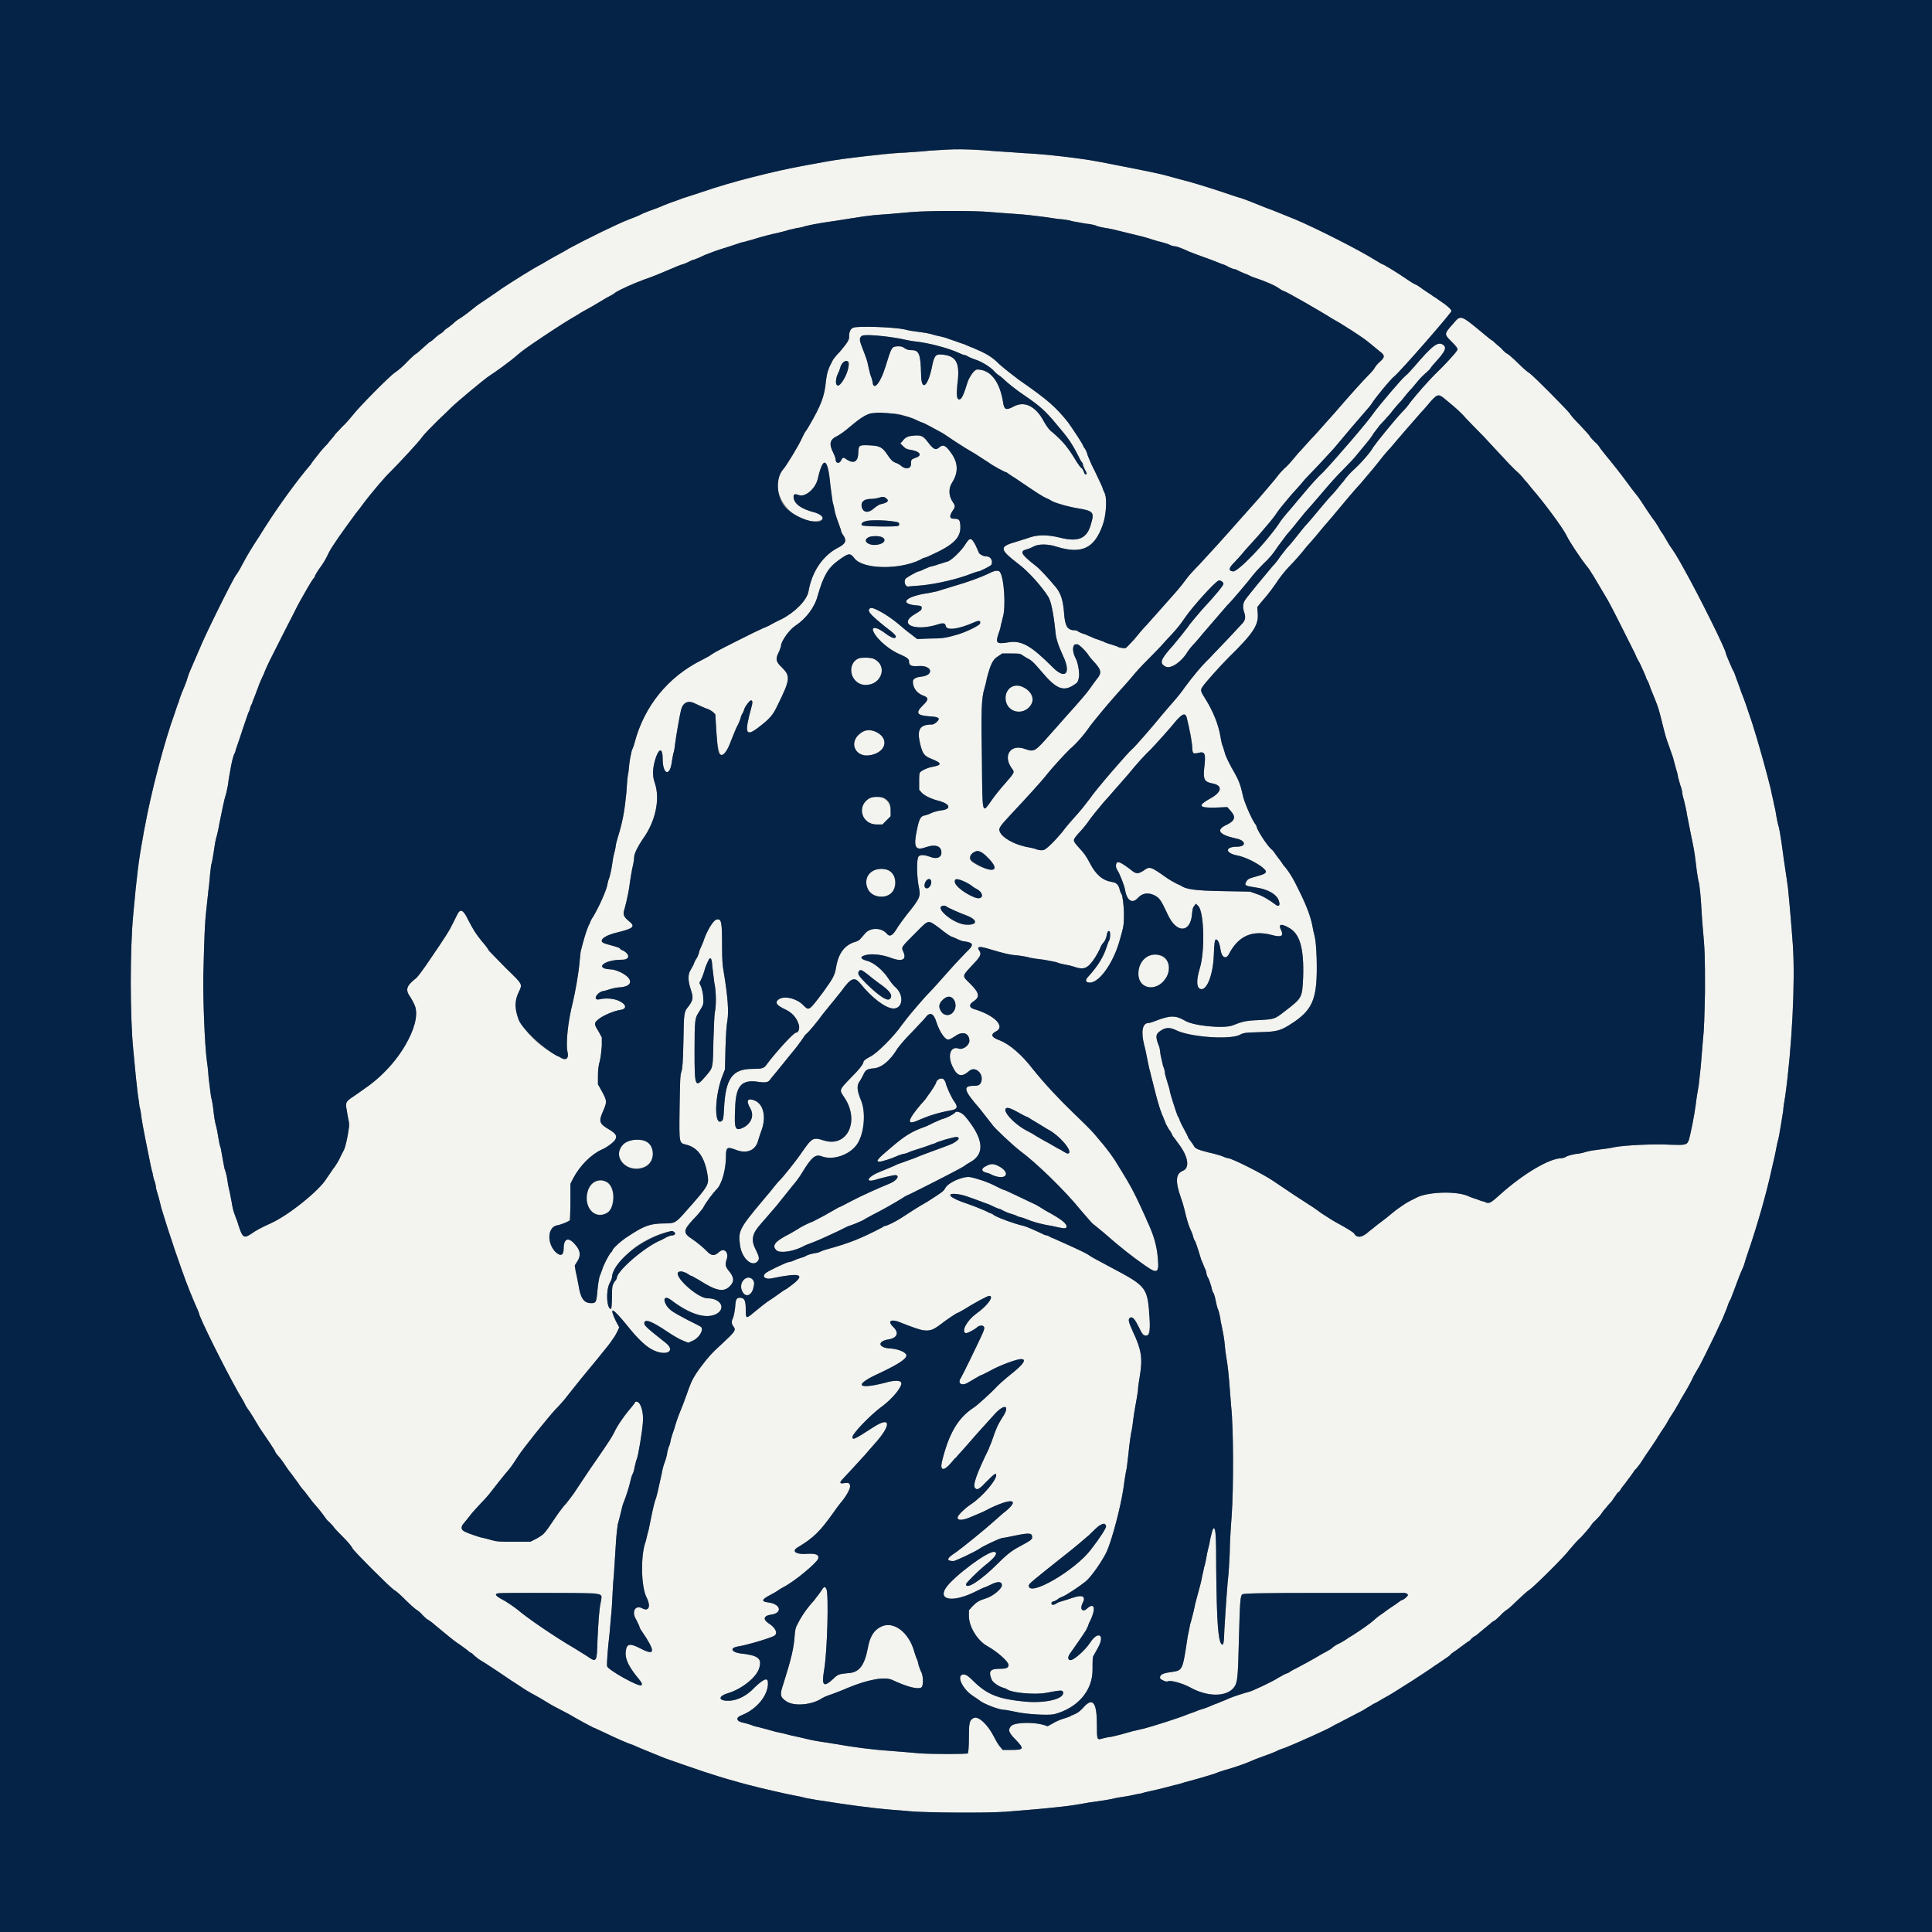
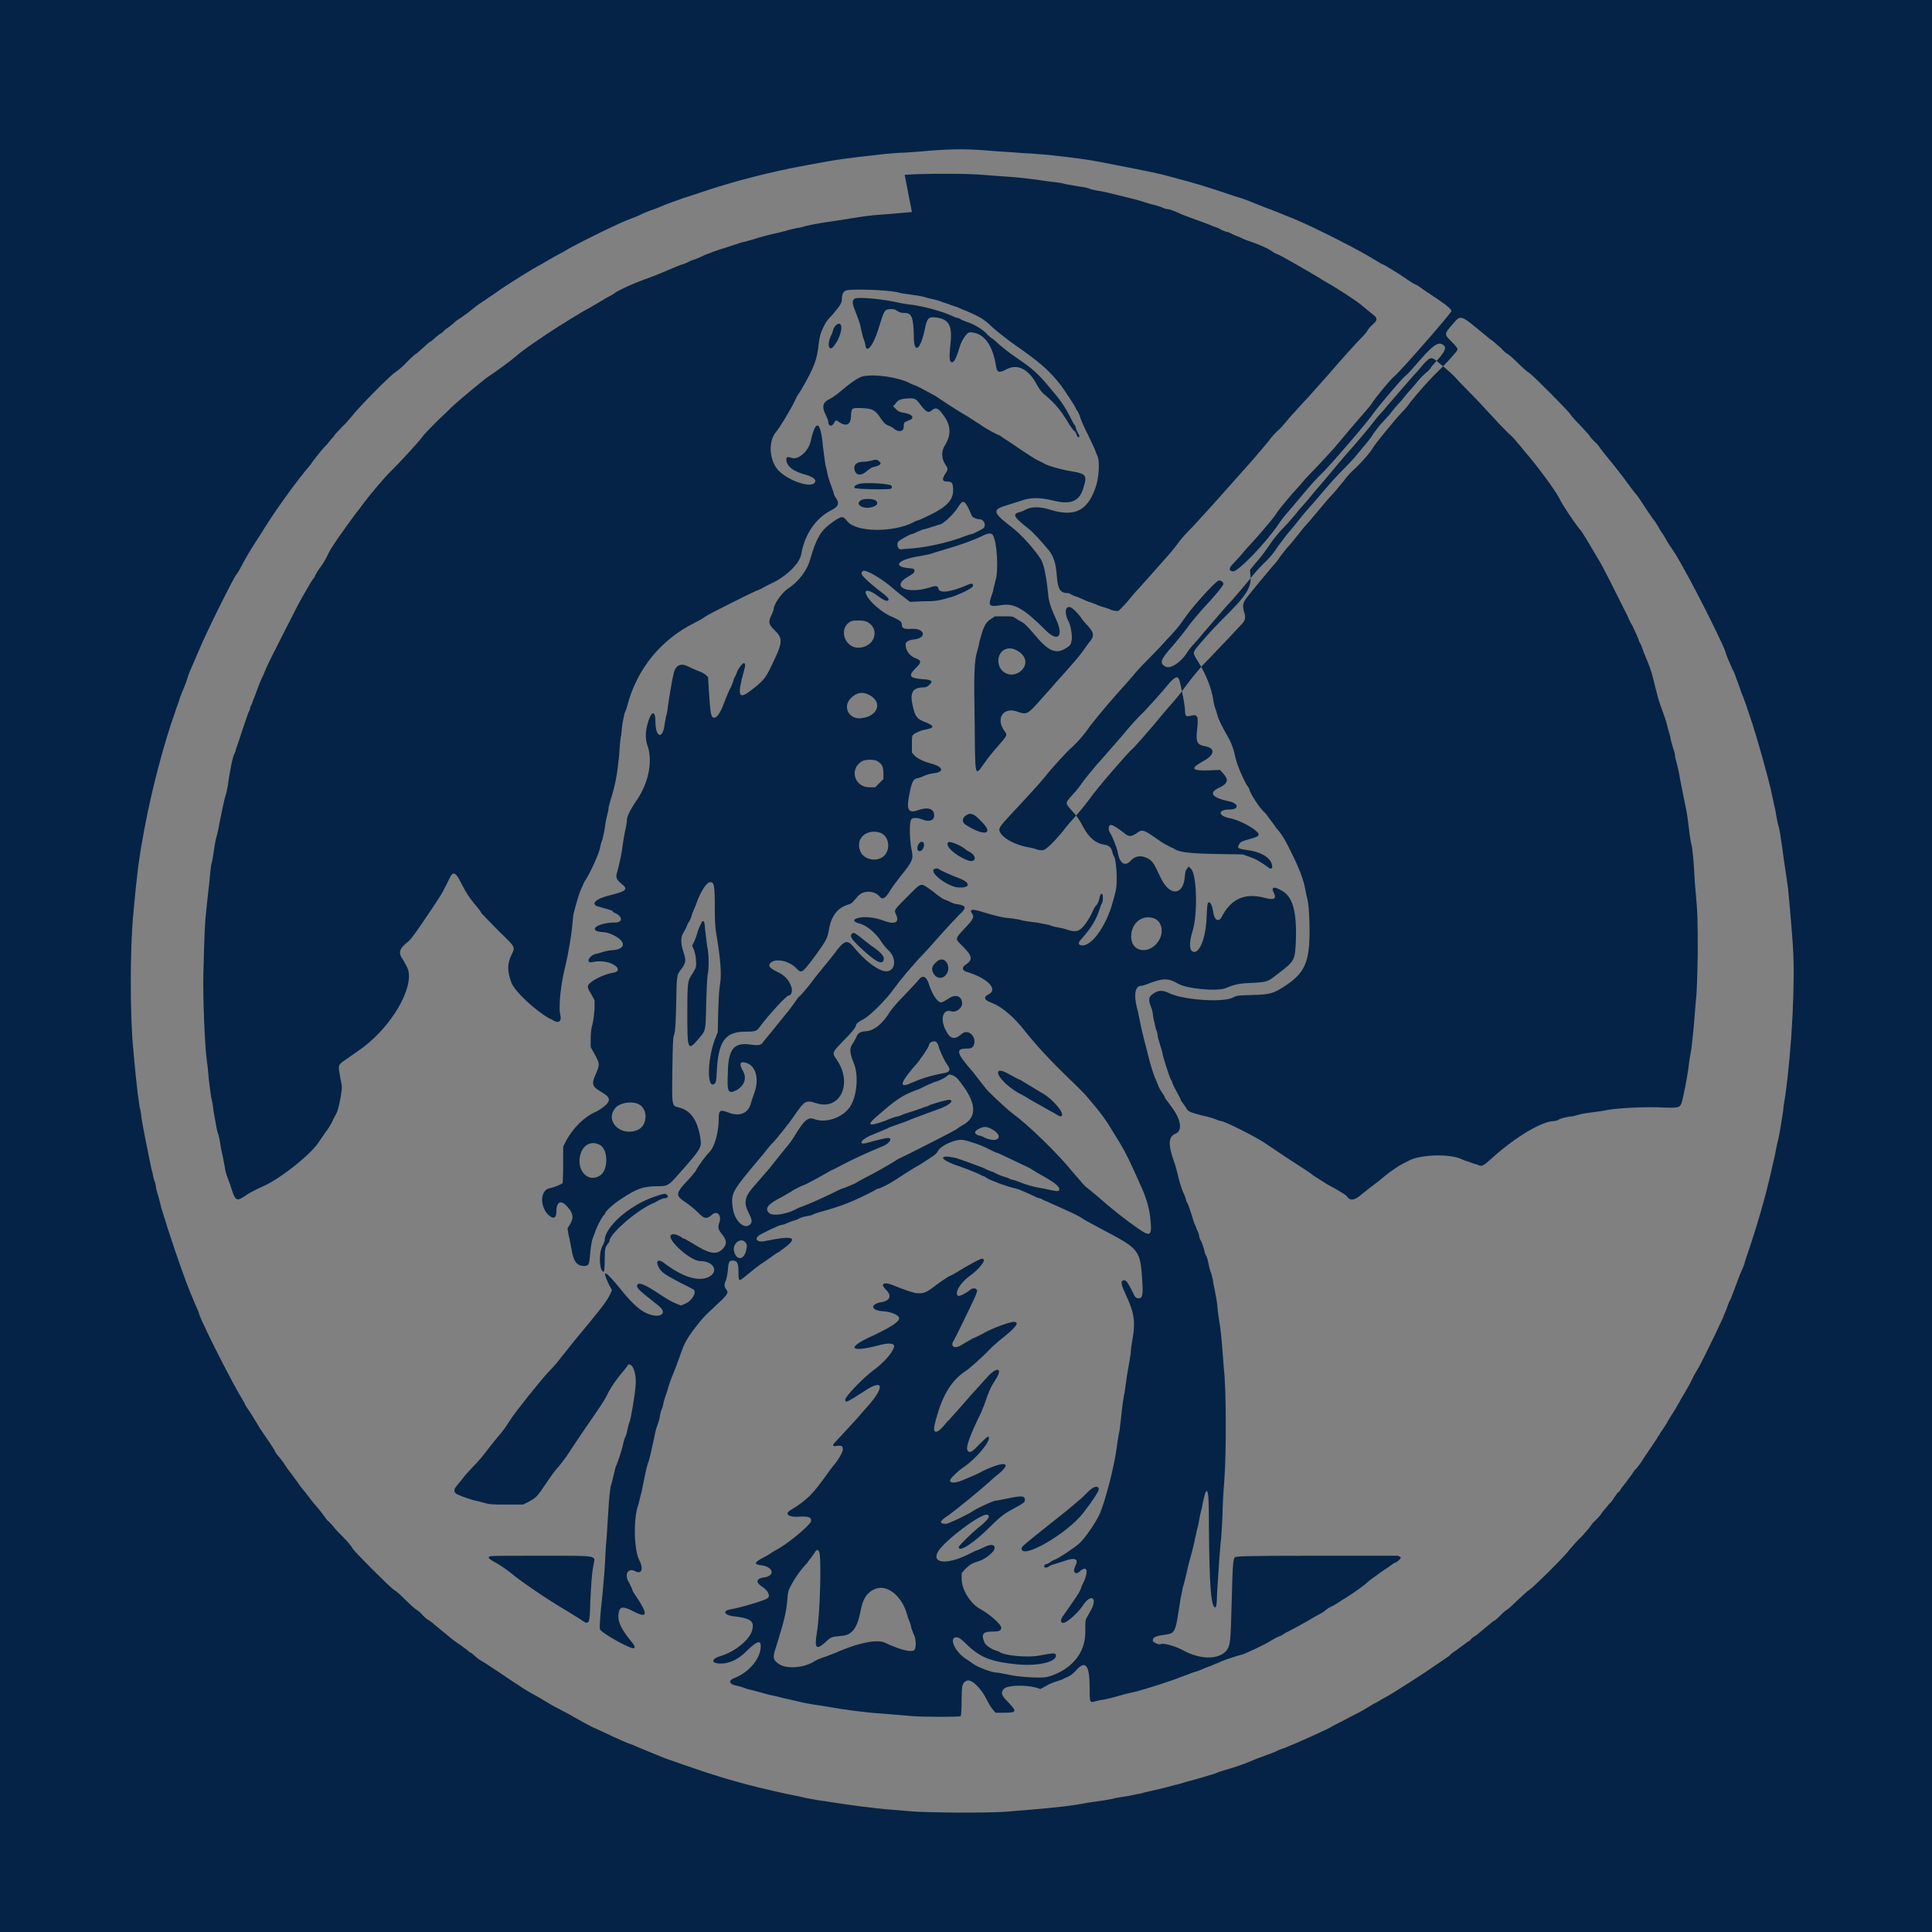
<svg xmlns="http://www.w3.org/2000/svg" height="400" viewBox="0 0 400 400" width="400">
  <rect x="0" y="0" width="400" height="400" fill="#808080" stroke="none" />
  <g fill-rule="evenodd">
-     <path d="m197.3 30.9c-1 .1-3.1.2-4.9.3-1.7.2-4 .3-5.1.4-3.6.2-12.5 1.2-16.1 1.8-7.6 1.4-8.2 1.5-13.8 2.9-4.9 1.2-8.2 2.1-12.5 3.6-1.6.5-3.3 1.1-3.7 1.2-.4.2-1.4.5-2.2.8s-2.1.8-3 1.2c-.9.3-2.2.8-2.9 1.1-.7.4-2 .9-2.8 1.2-2.4.9-8.9 4.1-12.6 6.1-.4.3-1.4.8-2.1 1.2s-1.5.8-1.8 1c-.2.1-1 .6-1.7 1-1.6.8-5.9 3.5-8.3 5.1-.4.3-1.7 1.2-2.9 2s-2.4 1.6-2.7 1.9c-.6.5-2 1.6-3.1 2.3-.4.2-1 .7-1.4 1.1-.5.4-1 .8-1.2.9s-.5.4-.6.5c-.1.2-.5.5-.9.7-.3.2-.9.7-1.2 1-.4.4-.8.6-.8.6-.1 0-.7.6-1.4 1.2s-1.3 1.2-1.4 1.2-.9.7-1.8 1.6c-.9 1-2.1 2-2.6 2.3-1.2.8-7.6 7.3-8.8 8.9-.6.7-1.5 1.8-2.2 2.4-.6.7-1.4 1.4-1.6 1.8-.2.3-.9 1-1.4 1.7-.6.6-1.5 1.6-2 2.3-.5.6-1.2 1.5-1.5 2-2.7 3.1-7 9.1-9.2 12.6-.3.4-.8 1.3-1.2 1.9-1.7 2.6-2.7 4.2-3.8 6.3-.5 1-1.1 1.9-1.2 2-.7.9-6.7 13-7.6 15.4-.3.6-.8 1.9-1.3 3s-1 2.3-1.1 2.7-.4 1.3-.7 2-.9 2.1-1.2 3.2c-.4 1-.7 2-.8 2.3-2.2 6-4.9 16.4-6.2 23.5-.1.4-.3 1.5-.4 2.2-.9 4.8-1.3 8.2-2 15.9-.7 7.2-.7 21.2 0 28.2.5 5.4.6 6.3.9 8.9.2 1.4.4 2.7.4 2.9.1.2.3 1.2.4 2.3.4 2.4 1.1 5.9 1.6 8.3.2 1.1.5 2.5.7 3.1.1.7.3 1.5.5 1.9.1.4.2.9.2 1.1s.2.8.4 1.5c.2.6.5 1.9.7 2.7 1 3.3 1.4 4.5 2.8 8.7 2 5.8 2.7 7.7 4.2 11.2.4.9.8 1.8.8 1.9 0 .7 5.2 11.2 8.2 16.5.8 1.3 1.4 2.4 1.4 2.5 0 0 .2.4.5.8.6.8 1.3 2 2.5 4 .5.7 1.4 2.1 2.1 3.1.6.9 1.1 1.7 1.1 1.8s.2.3.3.5c.2.2.8.9 1.3 1.6.5.8 1.2 1.8 1.7 2.4.4.5 1 1.4 1.4 1.9.3.5.9 1.3 1.3 1.7.3.4.9 1.2 1.3 1.7.4.6 1.1 1.3 1.4 1.7.3.3.8 1 1.2 1.5.3.4.7 1 .9 1.2.2.1.7.7 1.1 1.1.3.5 1.4 1.6 2.3 2.5s1.7 1.9 1.8 2.2c.4.7 7.5 7.8 8.6 8.6.6.3 1.6 1.3 2.4 2.1s1.7 1.6 2.1 1.9c.4.2 1.1.8 1.4 1.2.4.4.9.9 1.2 1 .3.2.9.6 1.3 1 .5.4 1.2 1 1.7 1.4.4.3 1.2 1 1.7 1.4s1.3 1 1.8 1.3c.4.3 1.1.8 1.5 1.1.3.3.7.6.8.6 0 0 .3.1.4.3.2.2.8.7 1.2 1 .5.3 1.1.7 1.3.8.8.5 4.4 2.9 5.4 3.6.5.3 1.7 1.1 2.6 1.7s2.4 1.4 3.3 1.9c.8.5 1.7 1 2 1.2s1 .6 4.1 2.2c.5.3 1.9 1.1 3 1.7s2.1 1.1 2.1 1.1c.1 0 .9.4 2 .9 2.7 1.3 5.2 2.4 6.2 2.7.4.2 1.4.6 2.1.9s2.7 1.1 4.4 1.8c2.8 1 4.3 1.5 8.1 2.8 1.5.5 5 1.6 6.2 1.9.6.2 1.8.5 2.9.8 2.6.7 8.3 2 10 2.3.6.1 1.4.3 1.8.4.3.1 1.1.2 1.6.3s1.6.3 2.5.4c4.3.7 10.1 1.5 14.1 1.8 1.1.1 2.8.2 3.6.3 3.1.3 15.9.4 19.8.1 6.5-.5 11.8-1 14.3-1.4.6-.1 1.9-.3 2.9-.5 2.2-.3 4.4-.6 5.9-1 .6-.1 1.8-.3 2.5-.4.8-.2 1.9-.4 2.5-.5.5-.2 2-.5 3.3-.8s2.8-.7 3.5-.9c.6-.1 1.6-.4 2.2-.6 3-.8 6-1.7 6.5-1.9.4-.2 1.1-.4 1.7-.6 1.2-.3 4.2-1.3 5.3-1.8.4-.2 1.2-.5 1.7-.7 2-.7 3.8-1.4 3.9-1.5s.9-.4 1.8-.7c2.5-1 8.7-3.8 9.5-4.3.1-.1.9-.5 1.7-.9s1.9-1 2.3-1.2 1.5-.8 2.5-1.3c.9-.6 1.9-1.1 2.1-1.3.3-.1 1.2-.6 2-1.1 1.5-.8 2.6-1.5 5.9-3.6 1.7-1.1 4.3-2.8 4.8-3.2.2-.1.9-.6 1.5-1s1.3-.9 1.6-1.1c.2-.3.6-.6.9-.8.2-.1.9-.6 1.4-1 .6-.4 1.2-.9 1.5-1.1.3-.1.6-.4.7-.6.2-.2.6-.5 1-.7.6-.5 1.2-1 2.9-2.4.4-.4.9-.7 1-.7 0 0 .6-.5 1.1-1 .5-.6 1.2-1.1 1.5-1.3.2-.1 1.2-1 2.1-1.9 1-.9 2-1.9 2.4-2.1.9-.6 7.3-6.9 8.3-8.3.5-.6 1.6-1.9 2.5-2.7.8-.9 1.7-1.9 1.8-2.1.2-.3.6-.9 1-1.2.4-.4.9-.9 1.2-1.3.2-.3.6-.9 1-1.3.3-.4.9-1.1 1.3-1.5.3-.5.7-1 .9-1.3.1-.2.3-.5.4-.5.2-.1.5-.5.7-.9.3-.4.9-1.1 1.3-1.7.4-.5.9-1.2 1.1-1.5s.4-.6.4-.6c.1 0 .6-.6 1.1-1.3.5-.8 1.5-2.3 2.2-3.3.7-1.1 1.4-2 1.4-2.2.1-.1.4-.5.6-.9.3-.4.8-1.2 1.2-1.8.3-.6 1.1-1.9 1.7-2.8.6-1 1.1-1.9 1.1-1.9 0-.1.5-.9 1.1-1.9s1.4-2.5 1.8-3.4c.5-.8.9-1.6 1-1.7.2-.3 2.4-4.7 3.4-6.8.5-1.1 1.2-2.6 1.5-3.2.3-.7.7-1.7.9-2.2.2-.6.5-1.5.8-1.9.3-.8.6-1.5 1.7-4.5.2-.5.5-1.3.8-1.9.2-.5.4-1 .4-1.1s.3-1 .6-1.9c1.8-5.2 3.8-12 5-17.5.2-.9.5-2.1.6-2.6s.3-1.4.4-2 .3-1.4.4-1.7c.2-.9.8-4.5 1-5.9 0-.5.2-1.8.4-2.9 1.4-10 2.1-23.6 1.6-31.2-.4-5.6-.6-7.2-.7-8.6-.1-.9-.2-2.3-.3-3.2-.2-1.4-.3-2.3-.9-6.2-.4-3.1-.8-5.7-1-6.5-.2-.6-.4-1.6-.5-2.2-.1-.7-.3-1.8-.5-2.5-.1-.7-.5-2.2-.7-3.3-.8-3.3-2.7-10.1-3.8-13.5-1.1-3.3-1.7-5.1-2.3-6.5-.3-1-.8-2.2-1-2.8s-.5-1.5-.8-1.9c-.7-1.6-1.4-3.2-1.4-3.4 0-.7-5.5-11.8-8.7-17.5-1.5-2.7-1.7-3-3-4.9-.4-.7-1-1.7-1.3-2.2-.4-.5-.8-1.2-1-1.6-.2-.3-.5-.8-.7-1.1-.3-.3-1-1.4-1.7-2.4-.7-1.1-1.5-2.3-1.8-2.7-.4-.5-1.3-1.6-2-2.6-1.7-2.3-3.2-4.2-4.7-6-.3-.4-.8-1-1.1-1.4-.2-.4-.7-1-1.1-1.3-.3-.3-.8-.8-1-1.1-.1-.3-1.1-1.3-2-2.3-1-1-2-2.1-2.2-2.5-.6-.8-7.5-7.8-8.4-8.4-.4-.2-1.5-1.2-2.5-2.2s-2-1.8-2.1-1.8-.7-.5-1.2-1.1c-.6-.5-1.4-1.2-1.7-1.5-.4-.2-1.1-.8-1.7-1.3-5.2-4.3-4.9-4.2-6.7-2.1-1.7 1.9-1.7 2-.3 3.4 1.2 1.2 1.5 1.6 1.3 1.9-.2.5-3 3.5-4.6 5-1.5 1.5-3.7 4-5.2 5.9-.3.5-1 1.3-1.5 1.8-1.8 1.9-5.5 6.5-6.1 7.4-.5 1-2.6 3.4-4.4 5-.6.6-1.4 1.5-1.7 2-.4.4-1.3 1.6-2.1 2.5-.9.9-2.3 2.6-3.3 3.8s-2.1 2.5-2.4 2.8-1.1 1.3-1.8 2.2-1.7 2.1-2.2 2.6c-.4.5-1 1.3-1.4 1.8-.3.5-1 1.4-1.5 1.9-1.2 1.4-5.1 6.1-5.7 7-.5.8-.6 1.5-.1 2.9.2.8.1 1.4-.6 2.1-.2.2-1.4 1.5-2.7 2.9s-3.1 3.2-4 4.2c-1.7 1.6-3.7 4.1-5.1 6-.4.6-1.4 1.9-2.2 2.8s-1.9 2.2-2.5 2.9c-2.1 2.6-5.8 6.8-6.2 7.1-.7.5-7.7 8.6-8.8 10.3-.4.5-1.5 2-2.5 3.1s-2.5 2.8-3.2 3.8c-1.5 1.8-3.4 3.7-3.9 3.7-.5.1-1.1 0-1.8-.3-.4-.1-1.3-.3-1.9-.4-2.6-.6-4.8-1.9-5.3-3.1-.3-.7-.1-1 2.4-3.7 3.2-3.4 5.9-6.4 6.9-7.6 1.8-2.3 4.2-4.8 5.2-5.8 1.2-1 3-3 4.2-4.8 1-1.3 3.2-4 5.6-6.7 1.1-1.2 2.7-3 3.6-4.1s2.6-2.8 3.7-3.9 2.4-2.5 2.9-3.1c.6-.6 1.5-1.6 2.1-2.3s1.4-1.8 1.8-2.4c1.5-2.2 6.2-7.4 6.9-7.6.4-.1 1 .3 1 .7 0 .3-1.6 2.3-4.5 5.4-1.1 1.3-2.5 2.9-3 3.7-.6.8-1.9 2.4-2.9 3.6-2.7 3-2.9 3.7-1.6 4.4 1 .6 3.3-.9 4.6-3.1.2-.3.8-1.1 1.5-1.8.6-.7 1.4-1.6 1.7-2 1-1.2 4.6-5.3 5-5.8.7-.6 4.8-5.5 5.3-6.2.3-.4 1.1-1.3 1.9-2.1 1.8-1.7 2.3-2.4 3.3-3.9.5-.7 1.3-1.7 1.8-2.4.6-.7 1.3-1.5 1.6-1.9s1.3-1.6 2.1-2.6c.9-1 2.1-2.4 2.8-3.2 2.8-3.3 3.6-4.2 5.4-6 1.1-1.1 2.2-2.3 2.5-2.7s1.2-1.4 1.9-2.3c.7-.8 1.5-1.9 1.7-2.3.3-.4.9-1.2 1.3-1.7.5-.5 1.4-1.5 2.1-2.3.6-.8 1.6-2 2.3-2.7.6-.8 1.6-2 2.2-2.6 1.5-1.8 1.8-2.2 2.8-3.1.5-.4 1-.9 1.1-1.1s.5-.7.8-1c2.2-2.4 2.6-3.2 1.8-3.8-1.1-.8-2.3.2-5.9 4.4-.7.8-1.5 1.7-1.9 2-.8.6-5.5 6.2-6.6 7.7-1.1 1.7-8.1 9.8-10.4 12.2-1.1 1-2.7 2.8-3.7 4-.9 1.1-2.4 2.8-3.2 3.8-.8.9-1.9 2.2-2.3 2.9-2.7 4-8.5 10-9.5 9.9s-.9-.7.1-1.7c.5-.5 1.6-1.7 2.4-2.7.9-1 1.7-1.9 1.9-2.1s1.1-1.2 3.2-3.7c.5-.6 1.2-1.5 1.5-2 .4-.6 1.7-2.2 2.9-3.6 1.3-1.4 2.6-2.9 2.9-3.3.4-.4 1.3-1.4 2.1-2.2s2.5-2.7 3.9-4.2c2.5-3 4.2-5 6.2-7.3.7-.8 1.5-1.7 1.7-2.1.7-1.1 3.8-4.9 4.6-5.5 1.4-1.2 11.8-13.1 11.8-13.5 0-.3-.8-1.1-2.2-2-.6-.4-1.2-.9-1.5-1-.2-.2-.7-.5-1-.7-.4-.3-1.1-.7-1.6-1.1-.4-.3-.9-.6-.9-.6-.1 0-.7-.3-1.3-.7-2.9-2-5.6-3.6-5.8-3.6-.1 0-.7-.4-1.4-.8-3.3-2.1-12.6-6.8-16.7-8.5-2.2-.9-3-1.2-3.7-1.5-.3-.1-1.2-.5-2.1-.8-.8-.3-2.2-.9-3-1.2-.7-.3-1.8-.7-2.4-.9-.5-.1-2.2-.7-3.7-1.2-3-1-7.2-2.3-9-2.7-.6-.2-2.3-.6-3.7-1-2.1-.5-7.7-1.6-12.9-2.6-3.6-.7-11.1-1.6-15.7-1.8-1.4-.1-4.1-.3-5.8-.4-3.8-.3-6.6-.4-8.8-.4m7.7 13c1.3.1 3.8.3 5.4.4 1.7.1 4.2.4 5.7.6s3.2.5 3.8.5c.7.1 1.6.2 2.1.4.5.1 1.7.3 2.8.5 1 .1 2 .3 2.3.5.3.1 1.1.3 1.8.4.6.1 1.7.3 2.4.5 1.3.3 3.2.8 5.3 1.3.8.2 1.7.5 2 .6.4.1 1.2.4 1.8.5.6.2 1.5.4 1.8.6.4.2.9.3 1.1.3s.8.2 1.3.4 1.2.5 1.6.7c.7.3 2.4.9 4.6 1.7.7.3 1.6.6 2 .8.4.1 1.2.4 1.6.7.5.2.9.4 1.1.4.1 0 .5.1.8.3.2.1.8.4 1.3.6.4.1 1 .4 1.2.5.1.1 1.2.5 2.4.9 1.3.5 2.5 1 3.3 1.5.7.5 1.3.8 1.4.8.3 0 7.8 4.3 9.8 5.6.4.2 1.2.7 1.9 1.1 1 .6 3.2 2 4.9 3.2.3.2.9.7 1.4 1.1s1.2 1 1.7 1.4c1.1.8 1.2 1.2.2 2.1-.5.4-.9.9-1.1 1.2-.1.3-.7 1-1.3 1.6-1.1 1.1-4 4.3-7 7.8-1.2 1.3-3 3.4-4.1 4.6-1.2 1.2-2.7 3-3.5 3.8-2 2.4-2.3 2.7-2.9 3.2-.3.3-1 1-1.5 1.7s-2.2 2.6-3.7 4.4c-1.5 1.7-3.4 3.8-4.1 4.6-2.9 3.3-6.8 7.6-8.4 9.3-1 1-2.2 2.3-2.6 2.9-.5.7-1.3 1.7-1.9 2.4-3.7 4.2-5.6 6.3-6.4 7.2-.6.6-1.7 1.9-2.5 2.9-.9 1-1.7 1.8-1.8 1.8-.7 0-1.3-.1-1.8-.4-.4-.1-1.1-.4-1.6-.5-.6-.2-1.1-.4-1.2-.5-.1 0-.6-.2-1.1-.4-.5-.1-1.1-.4-1.3-.5-.3-.1-.9-.4-1.4-.6-.5-.1-1.1-.4-1.3-.5-.2-.2-.5-.3-.7-.3-1.6 0-2.1-.8-2.3-3.6-.2-2.5-.6-3.9-1.6-5.2-1.4-1.7-3.3-3.8-4.2-4.5-3.2-2.5-3.5-3.1-1.8-3.5.4-.1 1-.4 1.4-.6 1-.5 2.9-.5 4.7.1 5.2 1.6 7.8.3 9.5-4.5.7-1.9.9-5.1.5-6.4-.2-.4-.5-1.1-.6-1.5-.2-.5-.9-1.9-1.5-3.2-.7-1.3-1.3-2.8-1.5-3.3-.1-.5-.4-1.1-.5-1.3-.2-.3-.4-.5-.4-.6 0-.3-2.2-3.6-3.2-5-2.5-3.1-4-4.5-10.2-8.8-1.2-.9-3-2.3-4-3.2-1.6-1.6-2.7-2.2-5.5-3.4-.4-.1-1.2-.5-1.7-.7s-1.3-.4-1.7-.6c-.4-.1-1.1-.4-1.5-.5-.4-.2-1.2-.4-1.6-.5-.5-.1-1.4-.3-2-.5-.7-.2-1.9-.4-2.8-.5s-2.2-.3-2.8-.5c-2.4-.5-9.2-.7-10.5-.4-.7.2-1 .8-1 1.9 0 .7-.3 1.2-1.9 3.1-.8.8-1.5 1.7-1.6 2-.9 1.7-1.1 2.5-1.3 4.1-.3 3.2-1 5-3.5 9.3-.3.5-.6 1-.7 1.1-.2.2-.5.9-.9 1.7-.6 1.3-3 5.3-3.7 6.1-3.4 3.7.8 10.8 6.4 10.8 2.3 0 2.4-1.2.1-1.8-2.8-.7-4.4-1.8-4.4-3.3 0-.5.3-.6 1.1-.3 1.3.5 3.4-1.3 3.9-3.3 1.1-4.9 2.1-4.5 2.6 1.1.2 1.5.4 3.1.5 3.7.2.6.4 1.6.5 2.2.2.7.5 1.6.7 2.1s.4 1.2.5 1.4c0 .3.2.7.4 1 .9 1.2.6 1.9-1 2.7-3.1 1.6-5.4 4.9-6.1 9-.3 1.8-2.7 4.3-5.6 5.8-.9.4-1.8.9-2 1-.3.2-1.1.6-1.9.9-1.6.7-8.7 4.3-9.6 4.8-.3.2-.7.4-1 .6-.2.2-1.1.7-1.9 1.1-7.1 3.5-12 9.6-14 17.1-.1.5-.4 1.3-.6 1.7-.1.5-.4 1.7-.5 2.7s-.2 1.9-.2 1.9c-.1.1-.3 1.9-.4 4-.4 4-.8 6.2-1.8 9.4-.2.7-.4 1.4-.4 1.6 0 .1-.1.8-.3 1.5s-.4 1.9-.5 2.7-.4 1.9-.5 2.4c-.2.4-.4 1.2-.5 1.8-.3 1.2-1.6 4.2-2.9 6.4-.3.4-.6 1-.7 1.4-.2.3-.4.8-.5 1.1-.2.4-1 3.1-1.3 4.4-.1.2-.2 1.3-.3 2.4-.2 2.4-.9 6.3-1.4 8.4-1 3.9-1.5 8.5-1.1 10.3.3 1.2-.2 1.8-1.2 1.3-.2-.1-.6-.4-1-.5-6.6-3.6-9.9-9.1-7.9-13.2.8-1.7.9-1.5-2.7-5-1.7-1.7-3.3-3.4-3.5-3.6-.1-.3-.8-1.2-1.5-2-1.2-1.5-1.6-2.1-2.8-4.4-1-2.1-1.6-2.3-2.2-1.1-.1.2-.5 1-.9 1.8-.8 1.6-1.1 2.2-5.7 8.9-1.3 1.8-1.7 2.4-2.3 2.8-1.7 1.4-1.9 2.2-.8 3.7 1.8 2.7 1.5 5-1.1 9.9-1.9 3.4-4.9 6.6-9 9.4-.2.2-1 .7-1.7 1.2-1.7 1.1-1.7 1.3-1.4 2.9.1.8.3 1.7.4 2.2.1.4.1 1.2 0 1.6-.2 1.7-.7 3.8-1 4.4-.2.4-.6 1.1-.9 1.8-.3.6-.9 1.6-1.4 2.2-.4.6-1 1.5-1.3 1.9-1.4 2.4-7.8 7.6-11.6 9.3-1.8.8-3.1 1.5-3.9 2.1-1.7 1.1-1.9 1-3-2.6-.2-.4-.4-1.1-.6-1.6s-.4-1.4-.5-2.1c-.1-.6-.3-1.6-.4-2.1s-.4-1.6-.5-2.5-.4-2-.6-2.5c-.1-.5-.3-1.4-.4-2.1-.1-.6-.3-1.6-.4-2.2-.2-.5-.4-1.5-.5-2.2s-.3-1.8-.5-2.5-.4-2-.5-3-.3-2.2-.5-2.9c-.1-.6-.3-2.3-.5-3.9-.1-1.5-.3-3.2-.4-3.8-.4-3-.8-12.6-.7-17.6.2-7.9.3-10.7.6-13.3.2-1.6.4-4 .6-5.4.1-1.4.3-3.1.4-3.9.2-.7.4-1.8.5-2.5s.3-2.1.5-3c.3-1 .6-2.4.7-3.1.5-2.5 1.1-5.4 1.3-5.9.1-.2.3-1.2.5-2.2.1-1 .4-2.6.6-3.7s.5-2.3.7-2.7c.2-.3.3-.7.3-.8s.2-.6.4-1.2.7-2 1.1-3.3c.4-1.2.9-2.6 1.1-3.2.3-.5.4-1 .4-1.1s.2-.5.4-.9c.1-.4.4-1.1.6-1.6.6-1.7 1.2-3.2 1.5-3.8.2-.4.4-.8.4-.9 0 0 .3-.7.6-1.4.7-1.5 1.4-2.8 3.3-6.6.7-1.4 1.7-3.3 2.2-4.3s1.1-2.2 1.4-2.7c.8-1.4 2.2-3.9 2.6-4.4.2-.2.4-.5.4-.6 0-.2.7-1.3 1.3-2.1.3-.4.8-1.2 1.2-2 .6-1.3.8-1.6 2.5-4.1 1.2-1.7 2.2-3.1 3.1-4.3.4-.6 1.2-1.5 1.6-2.1 1.6-2.2 4.9-6.1 6-7.1 1.9-1.9 5.7-6 6.5-7.1.4-.6 1.9-2.1 3.2-3.4 1.4-1.3 2.6-2.5 2.8-2.7 1.2-1.2 7-6 7.8-6.5 1.4-.9 4.7-3.3 5.8-4.3 1.2-1.1 1.6-1.4 5.3-3.8 4-2.7 5.4-3.6 7.4-4.7.4-.3 1.5-.9 2.6-1.5 1-.6 2.4-1.4 3.2-1.9.8-.4 1.7-.9 2-1.2 1-.6 3.6-1.8 5.8-2.6 2-.7 3.7-1.4 4.6-1.8 1.6-.7 3.3-1.4 3.5-1.4.1 0 .5-.2 1-.4.4-.2.9-.5 1.2-.5.3-.1 1.3-.5 2.3-1 1-.4 2.6-1 3.6-1.3s2.2-.7 2.8-.9 1.4-.5 1.7-.5c.3-.1 1.1-.3 1.8-.5 1.9-.6 3.8-1.1 5.3-1.4.7-.2 1.7-.4 2.2-.6.5-.1 1.3-.3 1.7-.4.4 0 1.2-.2 1.8-.4.5-.1 1.7-.4 2.5-.5.9-.2 2.6-.4 3.8-.6 5.7-.9 6.7-1.1 9.7-1.3 1.8-.1 4.5-.4 6-.5 3.7-.3 13.2-.3 16.2 0m-22.5 25.7c1.2.1 3 .4 3.8.5.9.2 2.3.5 3.2.6 3 .3 7.2 1.5 9.1 2.4.4.2.9.4 1.1.4.1 0 .4.1.7.3s.9.4 1.4.6c1.3.4 2.8 1.3 3.8 2.2.4.5 1.1 1.1 1.5 1.3.4.3.7.6.8.7.6.6 2.6 2.2 4.1 3.2 3.1 2.1 4.4 3.2 6.7 6 2.4 2.8 3.1 3.8 4.4 6.3.4.8.8 1.6.9 1.6.1.1.2.3.2.5 0 .1.2.6.4 1 .5.9.5 1 .1 1-.1 0-.2-.2-.3-.5s-.3-.7-.5-.8-.6-.7-1-1.3c-1.8-3-2.8-4.2-5-6.1-.7-.5-1.1-1.1-1.7-2.1-1.7-3.3-4.1-4.5-6.4-3.2-1.5.8-1.9.6-2.1-.8-.7-4.4-2.6-6.9-5.4-6.9-.5 0-1.4 1.2-1.9 2.4-.9 2.9-1.3 3.8-1.8 3.8s-.6-.8-.4-3c.6-4.6-.1-6-3.2-6.3-1.3-.1-1.6.2-2.1 2.8-.9 4.1-2.2 4.8-2.2 1.2-.1-4-.4-4.9-1.9-4.9-.7 0-1-.1-1.5-.4-.5-.4-.8-.4-1.5-.4-1.2.1-1.2.1-2.5 4.3-1 3.2-2.3 4.8-2.6 3.4 0-.3-.2-1.1-.5-1.8-.2-.7-.4-1.7-.5-2.1-.1-.7-.4-1.5-1.4-4.1-.8-2-.2-2.3 4.2-1.8m-6.8 5.3c.4.5-.6 3.3-1.6 4.5s-1.4-.4-.6-2.1c.2-.3.4-.9.5-1.3.3-1 1.2-1.6 1.7-1.1m123.8 8c1.6 1.3 2.9 2.4 4 3.7.5.5 2.2 2.3 3.8 3.9 1.5 1.6 3.3 3.6 4 4.3.7.8 1.8 1.9 2.4 2.5.6.5 1.5 1.4 1.9 2 .5.5 1.2 1.4 1.6 1.9 2.3 2.6 6.3 8 7.1 9.6.7 1.5 3.1 5 4.2 6.4.6.6 1.8 2.7 4.4 7.1.8 1.4 3.6 7 5.6 11 .3.8.8 1.7 1 2 .5 1.1 1.3 2.8 1.3 3 0 .1.2.5.4.8.2.4.4 1.1.6 1.6s.6 1.5.9 2.2c.6 1.5.8 2.2 1.3 4.2.8 3.3 1 3.9 1.6 5.5.3.9.7 2 .8 2.3.1.4.3 1.2.5 1.9s.5 1.6.5 2c.1.3.3 1.2.5 1.8.3.7.4 1.4.4 1.6s.2 1 .4 1.7c.2.8.5 2.1.6 2.9.4 2.1.8 4 1.2 6 .3 1.5.4 2.1.8 5.5.1.8.3 2 .5 2.7.1.7.3 2.5.4 4.1.1 1.5.2 3.6.3 4.5.5 5.4.5 6.4.5 13.7-.1 5.1-.2 8.2-.4 9.7-.1 1.2-.3 3.5-.4 4.9-.1 1.5-.4 3.6-.5 4.8-.2 1.1-.5 2.9-.6 3.9-.3 2.4-1.1 6.2-1.4 7.3-.4 1.2-.7 1.2-3.9 1.1-3.3-.2-9.3.1-11.5.5-.8.2-2.3.4-3.2.5s-2.2.3-2.8.5-1.5.4-2 .4c-.6.1-1.4.3-1.9.5-.4.3-1 .4-1.1.4-2.5 0-7.9 3.2-12.7 7.5-2.1 1.9-2.3 2-3.3 1.5-.5-.1-1.3-.4-1.8-.6-.5-.1-1.1-.4-1.4-.5-2.2-1.1-7.9-1-10.5.1-1.6.8-1.8.9-2.5 1.3-1.3.9-1.7 1.1-2.9 2.1-.7.6-1.7 1.4-2.4 1.9-.6.4-1.6 1.3-2.3 1.8-1.5 1.4-2.6 1.5-3.2.4-.2-.2-1.6-1.1-3.1-1.9-.8-.4-2.4-1.4-3.6-2.2-1.2-.9-2.4-1.7-2.6-1.8-1.9-1.2-4-2.6-7.4-4.9-2-1.4-8.6-4.7-9.3-4.7 0 0-.6-.1-1.2-.4-.5-.2-1.9-.6-2.9-.8-2.3-.6-2.8-.8-3.1-1.5-.2-.3-.5-.7-.7-1-.2-.2-.4-.5-.4-.6s-.4-.9-.9-1.8-.9-1.8-.9-1.9-.2-.5-.4-.8c-.4-1-1.6-4.8-1.6-5.1 0-.2-.2-.9-.4-1.5-.2-.7-.5-1.6-.6-2.1 0-.5-.2-1.2-.4-1.6-.1-.4-.3-1.4-.5-2.2-.1-.7-.2-1.6-.3-1.8-.8-2-.8-2.6.3-3.3 1-.7 1.9-.7 3-.2 2.8 1.5 11 2.1 13.3 1.1.9-.5 1.1-.5 4.2-.6 3.8-.1 4.4-.3 7.1-2.1 4.1-2.8 4.9-5.2 4.7-13.2-.1-2.4-.2-3.6-.4-4.5-.2-.7-.4-1.7-.5-2.3-.7-3.5-3.5-9.6-6-12.5-.3-.5-.9-1.3-1.3-1.8-.4-.6-.9-1.3-1.2-1.5-.9-.8-2.7-3.6-3-4.5 0-.2-.2-.6-.4-.8-.8-1.2-2.3-4.7-2.5-5.9-.4-1.9-.9-3.2-1.6-4.4-1.1-1.9-2-3.7-2.1-4.3-.1-.4-.3-.9-.4-1.3-.2-.4-.4-1.3-.5-2-.4-2.5-1.5-5.3-3.2-8-.9-1.4-1-1.7-.6-2.3.3-.6 3.6-4.3 5.5-6.2 5.1-5 6.2-6.7 6-9.1l-.1-1.3.8-1c1.7-1.9 2.8-3.5 3.6-4.7.5-.7 1.5-2 2.4-2.9.8-.8 2.4-2.6 3.4-3.9 1.1-1.2 2.7-3.1 3.5-4.1.9-1 2.4-2.8 3.4-4s2.9-3.5 4.3-5c2.3-2.7 2.9-3.4 4.7-5.7.5-.6 1.1-1.3 1.5-1.7.4-.5 1.7-2 2.9-3.4 1.3-1.5 2.8-3.2 3.4-3.9.6-.6 1.5-1.7 2.1-2.4 1.4-1.5 1.6-1.5 3.2-.1m-111.8 3.3c.8.2 1.9.7 2.3.9s.9.4 1 .4c.2 0 3.1 1.6 4.2 2.2.3.2 1.5 1 2.7 1.8s3 1.9 3.9 2.4c.9.6 2.2 1.4 2.8 1.8.9.7 3.5 2.1 3.8 2.1 0 0 .8.6 1.8 1.2 4.7 3.2 5.8 3.9 6.6 4.2.4.2.8.4 1.1.6 1.1.5 3.6 1.2 5.6 1.5 2.8.5 3.1.8 2.4 3.1-.8 3.1-2.6 3.9-6.5 2.9-2.5-.6-4.3-.6-6-.1-.8.3-2.2.7-3.1 1-3.5 1-3.4 1.5.6 4.6 1.9 1.4 4.7 4.5 6.1 6.7.6.9 1.1 3.4 1.5 7.1.1 1.6.6 3 1.6 5.2 1.7 3.6.5 5-2.1 2.4-4.5-4.5-6.5-5.7-9.3-5.2-2.4.4-2.6.1-2-1.7.2-.6.5-1.4.5-1.8.1-.4.3-1.1.4-1.6.7-2 .3-8.4-.6-9.5-.3-.4-1.1-.3-2.2.3-1.7.8-4.3 1.8-7.5 2.7-1.2.4-2.7.8-3.2 1-.6.1-1.7.4-2.6.5-4 .7-5.2 2-2.2 2.4 1.5.1 1.6.2 1.5.7 0 .3-.3.5-1.3 1.1-3.7 2.1-.2 3.7 4.6 2.2 1.2-.4 1.6-.3 1.7.3.2 1 2.6.7 6-.8.9-.4 1.3-.3 1.1.3-.1.4-2.8 1.7-4.4 2.2-2.7.8-3.4.9-6 .9l-2.6.1-1.3-1c-.7-.5-1.9-1.5-2.7-2.2-2.3-1.9-5.2-3.5-5.7-3.2-.8.5-.2 1.2 3 3.8 2 1.5 2.5 2 2.2 2.3s-1.1-.1-2.7-1.3c-1.5-1-2.4-.9-1.8.2.7 1.5 3.4 3.8 5.5 4.6 1.3.6 1.8.9 1.8 1.4 0 .9.4 1.1 2 1 2.8-.2 3.3 1.9.5 2.2-1.1.1-1.7.5-1.7 1 0 1.3.8 2.4 2.1 2.9 1.2.4 1.2.9 0 2-1.6 1.6-1.3 2.1 1.2 2.3 2.1.1 2.5.4 1.6 1.2-.3.3-.7.5-.9.5-2.6 0-3.2 1-2.5 4 .5 2 .8 2.5 2.3 3.1 2.3.9 2.3 1.3.1 1.7-.7.1-2.1.7-2.4 1.1-.2.2-.2.8-.2 2v1.6l.6.7c.7.6 1.8 1.2 3.8 1.7 2.2.7 2.2 1.7 0 1.9-.6.1-1.4.3-1.8.5s-.9.4-1.3.5c-1 .1-1.3.7-1.8 3.2-.7 3.4-.3 4.2 1.9 3.4 2.1-.7 3.3-.2 3.2 1.3-.1.9-1.1 1.2-2.3.7-1.1-.4-2-.5-2.4-.1-.5.5-.4 4.5.1 6.7.3 1.6.1 2.1-2.5 5.3-.7.9-1.5 2-1.9 2.6-1.1 1.9-1.7 2.2-2.4 1.3-1.1-1.2-3.5-1.2-4.5.2-.2.2-.6.7-.8.9-.2.3-.6.5-.8.6-2.4.6-3.8 2.3-4.3 5.4-.3 1.7-.6 2.2-2.6 5-3 4-3 4-4.1 2.9-1.5-1.6-4.4-2.2-5.4-1.1-.5.5-.2 1 1.2 1.7 1.8.8 2.7 1.8 3.2 3.4.2.8-.1 1.6-.6 1.6s-4.3 4.2-6 6.5c-.6.9-1 1-3 1-4.2 0-5.6 2-5.9 8.3-.1 2-.2 2.3-.5 2.5-1.5 1.1-1.5-4.6 0-8.9l.7-1.8.1-4.3c.1-3 .2-4.8.4-5.8.3-1.9.1-4.9-.8-10.3-.2-.9-.3-2.6-.3-4.7 0-5.5-.1-6.2-1.2-5.9-.7.2-2.1 2.6-2.7 4.6-.2.4-.4 1-.6 1.4s-.3.8-.3.9-.2.6-.4 1c-.3.4-.6 1-.7 1.4-.2.3-.4.8-.6 1.1-.6.9-.6 2.2 0 4s.5 2.2-.4 3.5c-1 1.2-1 1.2-1.1 7.1-.1 4.6-.2 5.7-.4 6.4-.3.8-.3 1.8-.4 7.6-.1 7.6-.1 7.2 1.4 7.6 2.4.6 3.8 2.6 4.4 6.3.3 2 .2 2.2-4.5 7.5-2.1 2.4-2.3 2.5-4.4 2.5-3 0-4.3.5-7.6 2.7-1.3.8-3.2 2.5-3.2 2.9 0 0-.1.3-.4.5-.5.7-1.4 2.4-1.7 3.4-.2.5-.5 1.3-.6 1.6-.1.4-.3 1.6-.4 2.7-.2 2.5-.3 2.7-1.3 2.7-1.5 0-2.2-1-2.6-3.6-.2-.9-.4-2.2-.6-2.9l-.2-1.3.5-.8c.8-1.2.7-2.3-.4-3.5-1.4-1.7-2.4-1.3-2.4.8 0 1.5-.7 1.7-1.8.6-1.7-1.9-1.5-5 .4-5.4.8-.1 2.7-.9 2.7-1.1 0-.1.1-1.8.1-3.8v-3.7l.6-1.2c1.4-2.6 3.7-4.9 5.9-5.9 1-.4 2.6-1.6 2.8-2.1.4-.7.1-1.2-1.2-2-2.1-1.2-2.3-1.7-1.4-3.7.9-2.1.9-2.2-.1-4.1l-.9-1.6v-1.7c0-1.3.1-2.2.4-3.2.2-.9.3-1.9.4-3.1v-1.7l-.7-1.3c-.9-1.4-.9-1.7-.2-2.3.8-.8 3.3-1.9 4.7-2.1 1.5-.2 1.3-1.2-.3-1.9-1.1-.5-2.7-.6-4-.3-1.4.3-.7-1.3.7-1.7.2 0 .9-.2 1.5-.4s1.6-.4 2.3-.4c2.5-.3 2.5-1.8-.1-3.1-.9-.4-1.5-.6-2.1-.6-1.3-.1-1.6-.2-1.6-.7 0-.7 1.7-1.3 4-1.3 1.6 0 1.7-1.1.2-1.9-.4-.1-.7-.4-.7-.5-.1-.1-1.4-.5-2.9-.9-1.8-.5-.5-1.7 2.6-2.4 3.2-.8 3.6-1.2 2.2-2.3-1.1-.9-1.3-1.4-.9-2.5.5-1.8 1-4.3 1.1-5.4.1-.7.3-2 .5-3 .3-1.1.4-2.1.4-2.4 0-.7.9-2.4 1.8-3.7 2.6-3.6 3.6-8.2 2.5-11.5-.6-1.6-.5-3.3.2-5.4.7-2 1.4-1.9 1.4.3 0 3.3 1.5 3.8 1.9.6.1-.5.2-1.3.3-1.7.2-.4.3-1.4.4-2.2.2-1.5.9-5.6 1.2-6.8.4-1.6 1.5-2.1 3-1.3.4.2 1.3.6 2 .9.7.2 1.4.6 1.7.9l.4.4.2 3.4c.4 6 1.3 6.7 3 2.2.8-2 1.2-3 1.4-3.3s.4-.9.6-1.4c.1-.5.3-1 .5-1.2.1-.2.2-.5.3-.8.2-.6 1.1-1.8 1.4-1.8s.4.4 0 1.7c-1.4 5.1-1.1 5.9 1.4 4s3.1-2.6 4.1-4.7c2.6-5.3 2.7-6 .9-7.8-1.3-1.2-1.4-1.8-.6-3.3.2-.5.4-1 .4-1.2 0-.9 1.7-3.3 2.9-4.1 2.3-1.5 4.1-3.9 4.7-6.3 1.2-4.1 2.1-5.7 4.3-7.3 2.1-1.5 2.4-1.6 3.3-.4 1.8 2.3 9.3 2.4 13.6.3.3-.2.7-.4.8-.4s.7-.2 1.3-.5c5.1-2.3 6.5-3.8 6.2-6.5-.1-.9-.3-1.1-1.3-1.1-.9 0-1-.5-.3-1.6.6-.8.6-1.1.1-1.8-.9-1.3-1-2.9-.1-4.2 1.2-2 1.2-3.9-.2-5.9-1.1-1.6-1.7-2-2.5-1.3s-1.2.5-2.5-1.2c-1.3-1.8-3.9-1.8-5.2 0l-.4.4.6.6c.4.4.7.6 1.3.7 2.2.3 2.8 1.2 1.2 1.7-.8.3-.9.4-.9 1.2.1 1.1-1.2 1.3-2.2.3-.2-.1-.6-.4-1-.5-.5-.2-.8-.4-1.5-1.4-1.2-1.9-1.8-2.1-3.9-2.2-2.2-.1-2.2 0-2.3 1.4 0 1.9-.8 2.5-2.3 1.6-.8-.6-.9-.6-1.3.2-.4.7-1.1.5-1.1-.3 0-.2-.2-.8-.5-1.4-.9-1.8-.7-2.7.8-3.4.4-.2 1.6-1 2.5-1.8 3.4-2.9 3.8-3 7.6-2.9 2.5 0 2.8.1 4.3.6m-4.2 17c.7.5.2.9-1.2 1.2-.2 0-.8.4-1.3.8-1.2 1.1-2.3 1-2.6-.3-.2-1 .5-1.6 1.9-1.6.4 0 1.1-.1 1.5-.2.9-.3 1.3-.3 1.7.1m.3 4.6c2.2.3 2.4.3 2.4.7 0 .5-.3.5-4.2.5-2.9 0-3.5-.1-3.6-.3-.4-.9 1.9-1.2 5.4-.9m-1 3.5c1.2.8-1.3 2-2.9 1.3-1.4-.6-.5-1.6 1.4-1.6.7 0 1.2.1 1.5.3m17.7.5c-.1.2-.5.6-.7 1-.9 1.4-3.1 3.5-3.8 3.5-.1 0-.8.3-1.6.5-.8.3-1.6.5-1.7.5-.2 0-.7.3-1.3.5-.5.3-1.1.5-1.2.5-.3 0-2.4 1.2-2.7 1.5-.5.7 0 1.9.8 1.6.1 0 1.2-.1 2.5-.2 3.1-.3 7.5-1.3 10.5-2.5.6-.2 1.1-.4 1.3-.4.3 0 2.4-1.1 2.6-1.3.5-.8-.1-1.8-.9-1.8-.7 0-1.4-.4-1.6-.7-1.3-2.9-1.6-3.2-2.2-2.7m23.4 22.2c.4.3 1 1 1.3 1.4.3.5.8 1.1 1 1.3 1.9 2 2 2.6.8 4-.3.4-.9 1.2-1.3 1.8-.7 1-1.8 2.3-5.4 6.3-.7.8-2.1 2.4-3.1 3.5-2.9 3.3-3.1 3.4-4.9 2.8-3-1.2-4.8 1.3-2.8 4 .6.8.6.8-1.4 3.1-.9 1-2.2 2.6-2.8 3.5-2 2.8-1.9 3.3-2-8.2-.2-10.1-.1-13 .5-14.9.1-.4.4-1.4.5-2.1.8-3 1.2-3.9 2.3-4.6l.9-.6h1.8c1.5 0 1.9 0 2.3.3.3.2.9.6 1.5.9.7.4 1.3 1.1 2.5 2.5 3.1 3.7 4.6 4.3 6.9 2.7.6-.4.7-.5.9-1.6.1-.9-.2-2.9-.7-3.8-.8-1.6-.7-2.8.3-2.9.1-.1.5.2.9.6m-46.1 2.3c-2.2.9-2 4.5.3 5.4 3.6 1.3 6.3-3.6 2.8-5.3-.6-.3-2.6-.3-3.1-.1m32.2 5.7c-1.7.3-2.5 2.9-1.3 4.3 1.5 1.7 4.3 1.2 5-.9.5-1.7-1.7-3.8-3.7-3.4m35.8 7c.1.5.4 1.6.5 2.3.2.8.4 2.1.5 2.9.1 1.9.1 1.9 1.2 1.7 1.5-.4 1.7 0 1.3 3.3-.2 2.2.1 2.7 1.7 3 2.2.4 2 1.8-.4 3.1-2.7 1.5-2.5 2 1.1 1.9l2.4-.1.7.8c1.1 1.2.9 2-.7 2.8-2.5 1.1-1.8 2.1 1.8 2.9 2.1.4 2.2 1.7.2 1.7-2.5 0-2.5 1.3 0 1.8 1.6.3 3.6 1.3 4.9 2.2 1.6 1.2 1.5 1.5-.7 2.1-1.8.5-2 .6-2.3 1.2-.4.7-.2.8 1.7 1.1 2.6.3 4.7 1.4 5.1 2.9.3.9-.1 1.2-.7.7-1.2-.9-2.6-1.8-3.9-2.2l-1.4-.5-5.7-.1c-5.8-.1-7.7-.4-8.7-1.2-.1 0-.5-.2-.9-.4s-1.5-.8-2.3-1.4c-3-2.1-3.2-2.2-4.5-1.2-1.2.7-1.5.7-2.8-.4-1.5-1.1-2-1.4-2.5-1.4-.4.1-.5 1-.1 1.6.5.7 1.5 3.3 1.6 4 .4 2.4 1.5 3.1 2.7 1.8.9-1 2.1-1.2 3.5-.5 1 .6 1.2.8 2.7 4 1.8 3.9 4.7 3.8 5-.2.1-1.1.2-1.4.5-1.7l.3-.4.5.5c1.2 1.2 1.4 9.4.3 12.9-.7 2.3-.7 3.8 0 4.2 1.3.7 2.7-2.5 2.9-6.8.1-2.8.2-3.4.5-3.4.4.1.7.8.9 2.1.2 1.6 1.1 2.1 1.7 1 2-3.9 4.9-5.1 9-4 1.8.5 2.4.2 1.9-.9-.7-1.3-.2-1.6 1.4-.7 2.4 1.2 3.3 4.2 3.1 10.4-.2 4.2-.2 4.2-3.7 6.9-2.2 1.7-2.1 1.7-5.4 1.9-2.8.1-3.5.3-5.5 1.1-1.8.7-8.2.1-9.9-1-1.9-1.1-3-1.1-5.9 0-.7.3-1.4.5-1.6.5-1.3 0-1.6 1.8-.9 4.6.2.6.4 1.8.6 2.7s.4 2.1.6 2.7c.1.5.4 1.6.6 2.4.7 2.8 1.2 4.8 1.9 6.6.2.3.4 1 .6 1.4.1.4.5 1.1.8 1.6.4.5.7 1.1.8 1.4.2.2.7.9 1.2 1.6 2 2.6 2.4 5 .9 5.6s-1.6 2.2-.4 5.6c.2.5.5 1.5.7 2.3.5 2.2.9 3.4 1.2 4.1.2.4.5 1.1.6 1.5.1.5.3.9.4 1 .1.2.4.9 1.3 3.9.2.4.5 1.2.7 1.7.3.5.4 1.1.4 1.3 0 .1.2.6.4.9.2.4.4 1.1.6 1.7.1.6.3 1.2.5 1.4.1.3.3.9.4 1.5.1.5.3 1.5.6 2.1.2.7.4 1.6.4 2 .1.5.3 1.3.4 1.9.1.5.4 2 .5 3.4.1 1.3.4 2.9.5 3.6s.3 2.4.4 3.8.3 3.6.4 5.1c.5 4.5.5 17.2.1 22.7-.2 2.5-.4 5.9-.4 7.7-.1 1.7-.2 4.3-.4 5.7-.4 4.8-.5 6.9-.7 10-.1 3.1-.2 3.4-.6 3.1-.7-.7-1-4.8-1.1-15.9 0-6.4-.1-8.1-.5-8.1-.1 0-.3.4-.4.9-.1.4-.4 1.5-.5 2.3-.2.8-.5 2-.6 2.7-.1.6-.3 1.6-.5 2.2-.1.6-.3 1.4-.4 1.8-.1.8-.6 2.7-1.3 5.2-.2.7-.4 1.9-.6 2.6s-.4 1.7-.6 2.2c-.1.5-.3 1.7-.5 2.5-1.1 7.3-1 7-3.5 7.4-1.7.2-2.4.6-2.2 1.3.2.3 1.3.8 1.6.6.5-.3 3 .4 4.5 1.2 3.7 2.1 7.8 2.1 9.3-.1.6-1 .7-1.7.9-9.6.2-8.1.3-9.2.7-9.5.3-.2 3-.3 16.6-.3h16.6c.5-.1 1.1.2 1.1.4 0 .3-1 1.1-1.3 1.1-.1 0-.6.4-1.3.9-.6.4-1.7 1.1-2.3 1.6-.6.4-1.6 1.1-2.1 1.6-.8.7-2.3 1.8-4.5 3.2-.4.2-1 .6-1.4.9-.8.5-1 .6-2 1.1-.4.3-.8.5-.9.7-.2.1-.6.4-1 .6s-1.5.8-2.3 1.3c-1.4.8-2.3 1.3-4.2 2.3-.5.2-.9.5-1.1.6-.1.1-.4.3-.8.4-.3.1-1 .5-1.7.9-1 .7-5.7 2.9-6.1 2.9-.2 0-3.6 1.1-4.2 1.4-.3.2-1.3.5-2.1.9-.9.3-1.8.7-2 .8-.3.1-1 .4-1.8.6-.7.3-1.8.7-2.4.9-1.9.8-7.3 2.5-9.2 3-.6.1-1.6.4-2.2.5-.7.2-1.8.5-2.5.7s-1.7.4-2.1.5c-.4 0-1.1.2-1.6.3-1.3.4-1.3.4-1.3-2.8 0-4.5-.8-5.7-2.6-3.8-.5.6-1.3 1.3-1.6 1.4-.4.2-.8.4-1.1.5-.2.2-.9.4-1.5.6-.7.2-1.7.6-2.3 1l-1.1.6-.9-.3c-2.2-.6-5.8-.5-6.6.2-.8.8-.6 1.4.9 2.9 1.8 1.9 1.7 2.1-.9 2.1h-1.8l-.5-.6c-.3-.3-.9-1.3-1.3-2.1-1.3-2.6-3.3-4.4-4.2-3.9-.9.4-1 1-1 4.1 0 1.6-.1 3-.2 3.2s-7.4.2-10.1 0c-.9-.1-3.6-.3-6-.5-4.3-.3-7.7-.8-11.2-1.4-1.1-.2-2.5-.4-3.2-.5-.6-.1-1.8-.3-2.6-.5-.9-.2-2-.5-2.6-.6s-1.3-.3-1.7-.4-1.1-.3-1.7-.4-1.6-.4-2.3-.6-1.6-.4-1.9-.5c-.4-.1-1-.2-1.4-.4-.5-.2-1.2-.4-1.7-.5-1.6-.3-1.8-1.1-.4-1.6 3-1.2 5.4-4 5.4-6.6 0-1.3-.8-1-2.8.9-1.5 1.6-3.2 2.5-4.9 2.7-2.6.2-2.9-.9-.4-1.6 2.8-.9 5.8-3.3 6.3-5.2.6-2-.3-2.6-4.1-3-1.7-.3-2-1.1-.4-1.4 2-.3 7.3-1.9 7.7-2.3.7-.5.1-1.7-1.4-2.6-1.1-.8-.8-1.5.6-1.7 2.4-.3 2.1-2.1-.3-2.5-1.8-.2-1.7-.6.2-1.6.8-.4 1.6-.9 1.7-1s.5-.3.8-.5c2.3-1.1 7.1-5.1 7.4-6 .2-.8-.4-1.1-2.3-1-2.2.2-3.3-.5-2-1.3 3.5-2.1 4.7-3.4 7.5-7.3.4-.6 1-1.4 1.4-1.9.9-1 2-2.8 2-3.4 0-.8-.3-.9-1.5-.7-.6.1-.7-.2-.1-.8.5-.5 3.5-3.8 4.7-5.1.4-.5 1.3-1.5 2-2.3 3.5-3.9 3.4-5.8-.3-3.4-4 2.6-4.3 2.7-4.3 2s3.6-4.4 5.7-6c2.1-1.5 4.1-3.7 4.4-4.9.2-.8-1-1-3.4-.3-5.9 1.5-6.5.4-.9-2.1 4.2-2 5.7-3.1 5.3-3.8-.4-.6-1.8-1.1-3.1-1.2-2.7-.1-3-1.5-.5-1.9 1.8-.3 2.2-1.4.9-2.6-1.1-1.1-.6-1.6 1-1.1 3.5 1.4 4.3 1.6 5.1 1.8 1.5.2 2.1 0 3.6-1.1 1.4-1.1 3.5-2.5 3.7-2.5.1 0 .6-.3 1.3-.7 1.9-1.2 4.8-2.8 5.2-2.8 1.1 0-.3 2-2.7 3.7-1.9 1.4-3.1 3.6-2.2 4 .3.1 1.7-.6 2.4-1.2.4-.4 1.2-.5 1.4-.1.2.3.2.5-1.7 4.4-.7 1.5-1.6 3.3-2 4.1-.4.9-.9 1.7-1 2-.9 1.2.1 1.9 1.5 1 1.2-.7 1.7-1 2.4-1.4.4-.1 1.3-.6 2.1-1 1.9-1.1 5.9-2.6 6.6-2.4.9.1.2 1.1-1.9 2.8-1.9 1.5-3.3 2.8-3.9 3.5-.8.8-3.6 3.4-4.3 3.8-3.2 2.1-5.1 5.4-6.5 11.2-.4 1.8.4 1.9 1.8.3.5-.6 1-1.2 1.2-1.3.1-.2.8-.9 1.5-1.7 2.6-3 3.5-4 6.6-7.4 1.9-2 3-1.6 1.6.6-1.2 1.9-1.4 2.4-2.3 5-.1.4-.5 1.2-.7 1.8-2.5 5.1-3.4 7.6-2.8 8.1.4.5.9.2 2.5-1.5 1.3-1.3 1.7-1.6 1.8-1.4.5.8-2.6 4.5-5.1 6.2-3.5 2.2-3.7 4.2-.4 2.8 2.9-1.2 3.3-1.4 4.2-1.9 4.6-2.2 6.3-1.9 3.3.6-.7.5-1.6 1.4-2.1 1.8-2.1 1.9-6.8 5.7-8.2 6.7-1.9 1.2-2.1 1.8-.5 1.8.4 0 4.2-1.8 5.3-2.5.8-.6 4.2-2.2 4.9-2.3.4 0 1.6-.3 2.7-.5 2.9-.6 3.4-.5 3.4.4 0 .4-.4.7-1.9 1.5-2.1 1.1-3 1.7-5.2 3.9-3.5 3.5-6.6 5.5-6.6 4.3 0-.3 2.7-2.9 3.8-3.8 2.2-1.7 2.9-2.7 2.1-2.9-1.3-.3-8.6 5.2-10.1 7.5-1.6 2.5 1.5 3 6 .8 1-.5 2-1 2.2-1 .2-.1.7-.3 1.1-.5 1.5-.8 2.5-.7 2.3.3-.2.7-1.9 2.1-3.2 2.5-1.6.5-2 .8-2.9 1.7l-.7.8v1.2c0 2.2 1.8 5.1 3.8 6.2s4.4 3.2 4.4 3.9c0 .6-.4.8-1.8.8-2 0-2.4.5-1.7 2.2.2.6 1.4 1.4 2.3 1.7.3.1.7.2.8.3 1 .8 5.8 1.2 8.1.8 3.2-.6 3.4-.6 3.6-.2.4 1.4-3.5 2.4-7.9 2-5.3-.5-7.6-1.4-10.2-3.8-1.7-1.7-2.1-1.9-2.7-1.8-1.3.3 0 3 2.1 4.4.5.3 1.2.8 1.6 1.1 1 .7 3.9 1.8 4.9 1.8.3 0 1.3.2 2.3.4 2 .5 6.8.8 8.1.5 4.8-1.3 7.9-4.8 7.9-9.2 0-1.9 0-2.6.2-2.9s.6-1.1 1-1.8c1.4-2.6-.1-3.4-1.7-.9-1 1.5-3.2 3.5-4 3.6-.6.1-.7-.6-.2-1.3s2.6-3.7 3.1-4.5c.3-.4.5-.9.6-1.1.1-.3.3-.9.6-1.4 1.1-2.4.8-3.7-.7-2.4-.9.9-1.6.2-1-1 .8-1.5.1-1.9-2-1.2-.9.3-1.8.6-2.2.7s-1 .3-1.2.5c-.6.4-1.1.3-1-.1 0-.2.3-.4.6-.4.2-.1.6-.3.7-.4.2-.2.6-.4.9-.5.7-.2 3.8-2.3 4.9-3.2 1.2-1 3.6-4.5 4.4-6.3 1.1-2.6 2.8-9 3.4-13 .1-.9.4-2.9.7-4.3.2-1.5.4-3.5.5-4.4s.3-2.2.4-2.8c.2-.7.3-1.8.4-2.5.1-.8.3-2.2.5-3.2s.4-2.3.5-3c0-.6.2-2 .4-3.1.6-3.6.3-5.4-1.4-9-1-2.2-1.1-2.7-.6-3 .5-.2.9.2 1.8 2 1.9 3.9 2.8 1.3 1.9-5.5-.4-2.7-1.4-3.6-7.7-6.9-3-1.6-4.3-2.3-4.5-2.5-.4-.3-1.8-1-4.7-2.3-1.4-.6-2.8-1.3-3.2-1.4-.3-.2-.7-.4-.8-.4s-.6-.1-1.1-.4c-1.7-.8-3.3-1.5-3.8-1.6-1.8-.4-5.1-1.6-6.1-2.2-.2-.2-.6-.4-1-.5-.3-.2-.8-.4-1-.5-.9-.4-2.7-1.1-3.6-1.4-3.4-1.1-4.6-2.2-2.2-2 1.4.2 1.5.2 6.3 2 .4.1 1.2.5 1.6.7.5.2.9.4 1.1.4.1 0 .4.2.6.3s.8.4 1.4.6 1.4.4 1.6.6c.3.1.6.2.7.2s.7.2 1.2.4c1.2.5 2.7 1 5.2 1.4 2.6.6 2.9.6 3.1.3.2-.7-.9-1.6-4.4-3.5-.8-.5-1.6-1-1.8-1.1-.7-.3-6.2-3-6.6-3.1-.2 0-1-.4-1.8-.8-1.7-.9-4.2-1.7-5.4-1.9-1.5-.2-4.6 1.2-5.1 2.3-.4.7-.6.8-3.7 2.8-1.8 1-4.1 2.5-5.3 3.3-1.4.9-3.1 1.7-3.4 1.7-.1 0-.4.1-.6.3-4.4 2.3-6.9 3.3-11.3 4.5-.8.2-1.5.5-1.7.6-.1.1-.6.2-1.2.3s-1.2.3-1.4.4-.7.4-1.2.5c-.4.1-1.2.4-1.6.6s-.9.3-1 .3c-.4 0-4.4 1.9-4.8 2.3-.8.7-.1 1.3 1.1 1.1 6.3-1.3 7.4-.9 4 1.6-.5.4-1 .7-1 .7-.1 0-.7.4-1.5 1-.7.5-1.7 1.2-2.2 1.5-.7.5-1.2.9-3.4 2.7-1 .8-1.1.7-1.1-1 0-1.8-.2-2.4-1-2.5-.9-.1-1.1.2-1.2 2-.1.9-.3 1.8-.4 2.1-.4.7-.4 1.3.1 1.9.5.7.3 1-2.4 3.5-2.2 2-2.9 2.8-4.7 5.2-1 1.4-1.6 2.4-2.2 4.1-.2.5-.5 1.5-.8 2.2-.2.7-.7 1.8-1 2.6-.3.7-.7 1.8-.9 2.5s-.4 1.4-.5 1.6-.3.9-.5 1.6c-.1.6-.3 1.4-.5 1.7-.1.4-.3 1-.3 1.4-.1.5-.3 1.2-.5 1.7s-.5 1.6-.6 2.3c-.8 3.6-1 4.7-1.4 5.7-.3 1-.6 2.4-1.3 5.9-.3 1-.5 2.1-.6 2.4-1.1 2.8-1 9.5.2 11.7.9 1.8.4 2.9-.9 2.2-1.5-.8-2.3.7-1.3 2.3.2.3.4.9.6 1.2.1.4.3.9.5 1.1 3 4.4 2.9 5.3-.2 3.7-2.1-1.1-2.8-1-3 .3-.3 1.5.3 3 2 5.2 1.4 1.7 1.4 1.8 1.2 2.1-.4.5-6.8-3.1-7.1-3.9-.1-.5.1-3.4.5-6.8.1-1.5.4-4.2.5-5.9s.2-4.5.4-6.3c.1-1.8.3-4.6.4-6.3.1-1.8.3-3.5.4-4.1.2-.6.4-1.6.6-2.3.2-.8.4-1.8.6-2.2.5-1.2 1.2-3.4 1.4-4.4.1-.5.3-1.1.4-1.4.2-.2.4-1 .5-1.6.2-.7.3-1.4.4-1.5.3-.5 1.2-6 1.3-7.7.2-2.2-.5-4.3-1.3-4.3-.2 0-.3 0-.3.1s-.4.6-.8 1.1c-1.4 1.6-3 3.9-3.6 5.3-.6 1.1-1.1 1.9-4 6.1-1 1.4-2.7 4-4.3 6.4-.5.7-1.2 1.6-1.6 2.1-.4.4-1.1 1.3-1.6 2-2.1 3.1-2.5 3.7-3.1 4.3-.3.3-1.1.8-1.7 1.1l-1 .5h-3.4c-2.9 0-3.4 0-4.5-.3-.6-.2-1.5-.4-1.9-.5-.7-.1-3-.9-3.8-1.3s-.8-1-.2-1.7c.2-.2.8-1 1.3-1.6.4-.6 1.4-1.6 2.1-2.4.7-.7 1.8-1.9 2.3-2.6 1.4-1.8 2.5-3.2 3.7-4.6.5-.6 1.3-1.8 1.8-2.6 1-1.6 6.3-8.2 7.9-9.9.6-.6 1.8-1.9 2.6-3 1.4-1.8 3.6-4.5 6.1-7.5 2.2-2.7 2.5-3.1 3.1-4 .4-.5.8-1.3 1-1.7l.3-.7-.7-1.3c-1.5-3.2-.7-2.8 2.4 1 1.9 2.4 3.7 4.2 5.1 4.9 2.8 1.5 5.1.4 2.8-1.4-3.8-3-4.5-3.6-4.4-4.1.1-.9 1.5-.4 4.9 1.9 1.2.8 2.6 1.6 3.2 1.8l1 .4.9-.4c1.4-.6 2.4-2.4 1.7-2.9-.1-.1-1.3-.7-2.7-1.4-3.2-1.7-3.7-2-4.4-3-.9-1.5-.3-2.1 1-1.1 3.8 2.9 7.1 3.9 9.2 2.9 2.2-1.1 1.1-3.3-1.7-3.3-2.2 0-7.5-5-5.9-5.5.4-.2 1.3.1 1.9.5.2.2.6.4.8.4.2.1.8.5 1.4.8 3.6 2.3 5.1 2.6 6.4 1.3 1-1 .9-1.9-.3-3.3-.6-.8-.7-1.2-.4-2.1.6-1.5-.4-2.7-1.5-1.7-1 .9-1.6.9-2.7-.3-.6-.6-1.9-1.7-2.8-2.3-2-1.3-2-1.8 0-4 .9-.9 1.8-2 2.1-2.4.6-1.2 2.1-3.2 2.9-4 1.1-1.1 1.9-4.2 1.9-6.8 0-1.9.3-2 1.9-1.4 2.4 1 4.3.2 4.8-2 .1-.4.4-1.2.6-1.8 1.2-3.1.4-6-1.8-6.5-1.1-.3-1.3.3-.5 1.7.9 1.5.3 3.1-1.3 4-1.8.9-2 .4-1.8-3.8.1-4.8 1.3-6.2 4.9-5.6 1.6.2 2 .1 2.5-.7.5-.6 2-2.4 4.4-5.4.7-.8 1.6-2 2-2.6s.8-1.2 1-1.3c.4-.3 2.1-2.3 3.4-4.1.6-.7 1.5-1.9 2.2-2.7.6-.8 1.4-1.7 1.6-2 2-2.8 2.7-3 3.9-1.6 2.4 3 5.3 5.2 6.9 5.2 1.9 0 2.2-2.7.5-4.3-.5-.4-1.1-1.2-1.5-1.8-1.2-1.9-3.2-3.5-4.6-3.8-1.4-.4-1.4-.9 0-1.2 1.2-.3 3.5 0 5 .6 2.4.9 3.4.4 2.6-1.3-.4-.9-.5-.8 2.4-3.7 3-3 2.6-2.9 4.9-1.3 2 1.6 2.5 1.9 3.2 2.1.4.2.9.4 1.1.5s.7.3 1.1.3c1.9.3 2 .7.4 2.2-.7.7-2.4 2.5-3.9 4.2-1.4 1.6-3.2 3.6-3.9 4.3s-1.8 2-2.5 2.8-1.6 1.9-2 2.4-1 1.3-1.3 1.7c-1.3 1.9-5 5.7-6.4 6.3-1.1.6-1.3.8-1.4 1.3-.2.5-.8 1.3-2.5 3-2.5 2.6-2.5 2.5-1.4 4.1 3.3 4.9.6 10.5-4.3 8.9-2.2-.7-2.4-.5-4.5 2.5-1 1.5-4 5.3-4.8 6-.2.2-.6.7-1 1.2-.3.4-1.2 1.5-1.9 2.3-5.2 6.2-5.5 6.7-5.1 9.6.3 2.7 2.4 4.7 3.6 3.5.5-.5.4-1-.3-2.4-1.1-2.1-.8-3.4 1.1-5.5.6-.7 2.1-2.4 3.2-3.7 1.1-1.4 2.5-3.1 3.2-4 .7-.8 1.6-2 2-2.7 2-3.3 2.8-4 4.1-3.5 2.7 1 6.5-.6 7.7-3.1 1.2-2.3 1.4-6.2.5-8.4s-1-3.2-.2-4.2c.2-.3.5-.9.7-1.3.4-.9.8-1.1 2-1.2 1.7-.1 3.5-1.6 5-4.1.5-.7 1.6-2 2.9-3.3 1.1-1.2 2.4-2.5 2.8-3 1-1.4 1.8-1.1 2.4.9.7 2.1 1.9 3.8 2.6 3.5.2 0 .8-.4 1.3-.7 1.5-1.1 2.9-.6 2.9 1 0 .9-1.3 1.9-2.2 1.6-1.7-.6-2.4 1.4-1.3 3.7 1 2.1 1.9 2.3 3.5.9 1.2-1 2.9.5 2.5 2.1-.2.8-.6 1-1.5 1-2.4 0-2.3.8 1.2 4.8 1.1 1.4 2.2 2.8 2.5 3.2.4.7 4.3 4.3 5.7 5.4 3.3 2.4 9.4 8.3 12.7 12.4 1.3 1.5 2.4 2.8 2.6 2.9s1.1.9 2.1 1.7c3.4 3 6.1 5.1 8.7 6.9s2.9 1.5 2.4-2.7c-.3-2.2-1-4.3-2.1-6.6-.4-1-1-2.2-1.3-2.9-1.2-2.5-2.1-4.2-2.9-5.6-2.7-4.7-3.3-5.6-6.8-9.6-.4-.5-2.3-2.4-4.3-4.3-3.1-3-5.9-6-8.4-9.1-2.3-3-4.8-5.1-6.8-5.9-1.7-.6-2-1.2-.9-1.8 2.2-1-.1-3.4-4.5-4.7-1-.3-1-1 0-1.6 1.3-.9 1.2-1.7-.7-3.6-1.8-1.8-1.9-1.4.9-4.4 1.2-1.3 1.4-1.8 1-2.4-.7-1-.1-1.1 2.4-.3 2.4.7 3.8 1.1 5.4 1.2.9.1 2.1.3 2.7.5.5.1 1.8.3 2.8.4 1 .2 2.2.4 2.6.5.4.2 1.2.4 1.8.5s1.5.3 2 .5c1.8.6 2.6.3 3.7-1.2.7-.9 1.5-2.4 1.7-3 .1-.2.3-.6.6-.9s.5-.9.6-1.3c.1-.7.3-1.2.6-1 .2.1.2 1.6-.1 2-.1.1-.3.7-.5 1.3-.6 1.9-1.7 3.8-3.7 6-.7.7-.7 1.2-.1 1.3 2 .5 5.2-3.8 6.6-9 .7-2.5.8-2.8.8-5 0-2-.3-4-.5-4.3-.1-.1-.3-.5-.4-1-.2-.9-.7-1.4-1.6-1.5-1.9-.3-3.3-1.5-4.5-3.8-.9-1.7-1.2-2.1-2.5-3.5-1.2-1.4-1.2-1.3.4-3.1.7-.7 1.6-1.9 2-2.5.5-.7 1.8-2.3 2.9-3.6 1.2-1.3 3.4-3.9 5.1-5.8 1.6-2 3.7-4.3 4.7-5.2 1.4-1.5 3.6-3.9 5.4-6.1 1.3-1.4 1.9-1.5 2.1 0m-67.1 2.4c-1.6.8-2.4 2.9-1.6 3.9 2.2 2.7 7.6 0 5.6-2.8-.8-1.1-2.8-1.6-4-1.1m1.1 14c-2.5 1.7-1.3 5.3 1.7 5.3h1.2l.9-.9.8-.8v-1.2c0-2.4-2.6-3.7-4.6-2.4m23.2 11c1.5.6 3.4 3.1 2.7 3.6s-4.7-1.2-4.9-2.2c-.2-.5.9-1.6 1.6-1.6.1 0 .4.1.6.2m-21.5 3.6c-3.2.6-2.7 5.3.5 5.6 2.1.2 3.3-.8 3.3-2.9s-1.4-3.2-3.8-2.7m11.1 2.1c.4.3.2 1.2-.3 1.6-.9.7-1.3-.5-.5-1.4.3-.3.5-.4.8-.2m7.2.5c.6.3 1.2.7 1.4.8.1.1.5.4.9.6 1.8.9 1.5 2.5-.3 1.8-2-.8-4.1-2.4-4.1-3.1 0-.9.6-.9 2.1-.1m-3.5 5.3c.6.3 2.1 1 3.7 1.6 2.7 1 2.4 2.2-.4 1.9-2.8-.4-6.3-3.8-4.1-3.9.1 0 .5.2.8.4m41.5 10c-2.1.8-2.9 4.1-1.4 5.7 2 2.1 5.7-.1 5.6-3.3 0-2-2.2-3.2-4.2-2.4m-90.3 2.4c.1.9.3 2.3.4 3.2.4 1.8.4 4.8.1 6.1-.1.4-.2 3.1-.3 6-.1 5.8-.1 5.4-1.5 7.1-2.3 2.7-2.4 2.5-2.4-5.1 0-6.5.1-6.8.8-7.9 1-1.6 1.1-1.7 1-3 0-.9-.2-1.6-.4-2.3l-.4-.9.4-.8c.2-.4.6-1.5.8-2.3.9-2.6 1.3-2.6 1.5-.1m32.1 1.4c.6.5 1.6 1.3 2.3 1.8 2.4 1.7 3.2 2.8 2.2 3.4-1.1.7-7.1-5-6.2-5.9.3-.3.5-.2 1.7.7m17.7 5.1c1.3 1.6-.1 4-1.9 3.2-.6-.3-1.1-1.4-.9-2 .5-1.4 2.1-2.1 2.8-1.2m-3.1 16.8c-.2.2-.4.5-.4.6s-.8 1.5-1.8 2.8c-.1.2-.7 1-1.3 1.6-2.9 3.4-3.1 4.5-.5 3.3 2.1-.9 3.9-1.5 6.6-2 1.4-.2 1.6-.7.8-1.8-.6-.8-1.7-3.2-1.8-3.9-.3-1-.9-1.2-1.6-.6m16.6 6.7c.7.4 1.6.9 2 1 .3.2 1.1.7 1.8 1.1.6.4 1.7 1 2.3 1.4 2.4 1.2 5.3 4.6 4.3 5-.2.1-.4 0-1.7-.8-.5-.2-1.6-.9-2.5-1.4-1-.5-2.1-1.2-2.5-1.4-.4-.3-1.3-.8-2.1-1.2-2-1.1-4.2-3.2-4.2-4.1 0-.8.6-.7 2.6.4m-13.1.1c-.3.3-1.6 1-2.3 1.2-.2 0-1.1.4-2 .8-.8.4-1.8.9-2.2 1-2.5.9-3.9 1.8-6.5 4-3.1 2.6-3.5 3.1-2.6 3.1.5 0 2.4-.6 3.5-1.1.4-.2 1.1-.4 1.4-.5.3 0 .9-.2 1.3-.4s1.8-.6 3-1c1.1-.4 2.2-.8 2.3-.8.3-.3 4.1-1.4 4.5-1.3.6.1.5.5-.3 1-.7.5-1.1.6-4.9 2-1.1.4-2.7 1-3.6 1.4-.8.3-2 .7-2.5.9-.6.2-1.2.4-1.5.6-.4.2-1.9.8-3.1 1.3-2.4.9-3.3 2.3-1.1 1.7 1.3-.4 3.8-1 4.2-1 1.1 0 .4 1.1-1 1.7-2.7 1.1-6 2.6-7.9 3.6-1.2.6-2.4 1.3-2.8 1.4-.4.2-1.7 1-3 1.7s-2.5 1.3-2.5 1.3c-.2 0-2.3 1-2.8 1.4-.2.1-1 .6-1.7 1-3.2 1.6-3.9 2.5-2.8 3.5.8.6 3.3.2 5.2-.7.4-.2.9-.5 1.3-.6 1.9-.7 3.2-1.3 6.2-2.7 1.2-.6 2.2-1.1 2.3-1.1.2 0 2.9-1.1 3.1-1.3.1-.1.9-.5 1.8-1 2-1 4.6-2.5 5.9-3.3.6-.4 1.1-.7 1.2-.7.3 0 11.4-5.7 12-6.2.2-.2.6-.4 1.1-.7 2.7-1.5 2.8-4.1.2-7.8-1.7-2.4-2.8-3.2-3.4-2.4m-67.8 5.8c-3.4 1.5-1.6 6.1 2.3 5.7 3.2-.3 4.3-4.3 1.5-5.6-.6-.4-3.1-.4-3.8-.1m74.3 5.2c-1.1.5-1.1 1.1 0 1.4.2 0 .8.2 1.3.5 2.9 1.2 3.9-.5 1.2-1.9-1-.5-1.6-.5-2.5 0m-80.9 3.2c-3 1.3-2.3 6.9.9 6.9 1.6 0 2.3-.7 2.6-2.3.7-3.3-1.2-5.6-3.5-4.6m16.3 10.5c.4.3.1.7-.6.7-.2 0-.6.2-.9.3-.3.2-.8.4-1.1.6-3.2 1.2-9.3 6.4-9.3 7.9 0 .1-.2.5-.5.8-.4.7-.5.8-.5 3.1 0 1.4-.1 2.5-.2 2.5-.9 0-1.1-3.7-.3-5.3.3-.5.5-1.1.5-1.2 0-1.5 2.7-4.9 5.4-6.7 2.9-1.9 6.7-3.3 7.5-2.7m14.4 9.9c-1.3 1.4 0 4.1 1.4 2.8.7-.6 1-2.1.5-2.8-.5-.6-1.3-.7-1.9 0m75 51c0 .4-1.1 2.2-3.2 4.9-3.3 4.3-12.8 9.8-12.8 7.4 0-.4.5-.8 7.3-6.2 2.2-1.7 4.5-3.7 5.2-4.3 2.5-2.4 3.3-2.9 3.5-1.8m-59 13.4c-.3.5-1 1.3-1.4 1.9-1.4 1.5-2.6 3.2-3.4 4.8-.5.9-.6 1.3-.7 2.9-.2 2.3-.6 4.2-2.3 9.6-.8 2.3-.7 2.8.7 3.7 1.6 1 5.2.7 7.3-.7.2-.1.7-.4 1.1-.5.4-.2.9-.3 1.1-.4s.8-.3 1.3-.5 1.3-.5 1.7-.7c4.3-1.8 7.8-2.4 9.3-1.7 3 1.4 5.2 2 6 1.6.5-.2.5-2.1.1-3.1-.2-.3-.4-1-.6-1.5-.1-.6-.3-1.2-.4-1.4-.1-.1-.3-.8-.5-1.4-1.1-4.1-4.4-6.5-6.9-5.2-1.5.7-2.3 2.1-2.7 4.3-.7 3.7-1.8 5.2-4.1 5.3-1.9.2-2.1.2-3.2 1.3-1.9 1.7-2.3 1.3-1.8-1.8.7-3.9 1-15.9.5-16.9-.3-.6-.5-.6-1.1.4m-45.8.8c.3.3.3.4.2 1.4-.4 1.9-.5 4.1-.7 8-.1 4.3-.2 4.6-1.7 3.6-.2-.2-1.6-1-3-1.9-4.3-2.5-10.1-6.5-11.8-8-.9-.7-2.1-1.5-2.6-1.8-1.9-1-2.3-1.4-1.6-1.6.8-.3 20.9-.1 21.2.3" fill="#f3f3ef" />
-     <path d="m0 200v200h200 200v-200-200h-200-200zm206.1-168.7c1.7.1 4.4.3 5.8.4 4.6.2 12.1 1.1 15.7 1.8 5.2 1 10.8 2.1 12.9 2.6 1.4.4 3.1.8 3.7 1 1.8.4 6 1.7 9 2.7 1.5.5 3.2 1.1 3.7 1.2.6.2 1.7.6 2.4.9.8.3 2.2.9 3 1.2.9.3 1.8.7 2.1.8.7.3 1.5.6 3.7 1.5 4.1 1.7 13.4 6.4 16.7 8.5.7.4 1.3.8 1.4.8.2 0 2.9 1.6 5.8 3.6.6.4 1.2.7 1.3.7 0 0 .5.3.9.6.5.4 1.2.8 1.6 1.1.3.2.8.5 1 .7.3.1.9.6 1.5 1 1.4.9 2.2 1.7 2.2 2 0 .4-10.4 12.3-11.8 13.5-.8.6-3.9 4.4-4.6 5.5-.2.4-1 1.3-1.7 2.1-2 2.3-3.7 4.3-6.2 7.3-1.4 1.5-3.1 3.4-3.9 4.2s-1.7 1.8-2.1 2.2c-.3.4-1.6 1.9-2.9 3.3-1.2 1.4-2.5 3-2.9 3.6-.3.5-1 1.4-1.5 2-2.1 2.5-3 3.5-3.2 3.7s-1 1.1-1.9 2.1c-.8 1-1.9 2.2-2.4 2.7-1 1-1.1 1.6-.1 1.7s6.8-5.9 9.5-9.9c.4-.7 1.5-2 2.3-2.9.8-1 2.3-2.7 3.2-3.8 1-1.2 2.6-3 3.7-4 2.3-2.4 9.3-10.5 10.4-12.2 1.1-1.5 5.8-7.1 6.6-7.7.4-.3 1.2-1.2 1.9-2 3.6-4.2 4.8-5.2 5.9-4.4.8.6.4 1.4-1.8 3.8-.3.3-.7.8-.8 1s-.6.7-1.1 1.1c-1 .9-1.3 1.3-2.8 3.1-.6.6-1.6 1.8-2.2 2.6-.7.7-1.7 1.9-2.3 2.7-.7.8-1.6 1.8-2.1 2.3-.4.5-1 1.3-1.3 1.7-.2.4-1 1.5-1.7 2.3-.7.9-1.6 1.9-1.9 2.3s-1.4 1.6-2.5 2.7c-1.8 1.8-2.6 2.7-5.4 6-.7.8-1.9 2.2-2.8 3.2-.8 1-1.8 2.2-2.1 2.6s-1 1.2-1.6 1.9c-.5.7-1.3 1.7-1.8 2.4-1 1.5-1.5 2.2-3.3 3.9-.8.8-1.6 1.7-1.9 2.1-.5.7-4.6 5.6-5.3 6.2-.4.5-4 4.6-5 5.8-.3.4-1.1 1.3-1.7 2-.7.7-1.3 1.5-1.5 1.8-1.3 2.2-3.6 3.7-4.6 3.1-1.3-.7-1.1-1.4 1.6-4.4 1-1.2 2.3-2.8 2.9-3.6.5-.8 1.9-2.4 3-3.7 2.9-3.1 4.5-5.1 4.5-5.4 0-.4-.6-.8-1-.7-.7.2-5.4 5.4-6.9 7.6-.4.6-1.2 1.7-1.8 2.4s-1.5 1.7-2.1 2.3c-.5.6-1.8 2-2.9 3.1s-2.8 2.8-3.7 3.9-2.5 2.9-3.6 4.1c-2.4 2.7-4.6 5.4-5.6 6.7-1.2 1.8-3 3.8-4.2 4.8-1 1-3.4 3.5-5.2 5.8-1 1.2-3.7 4.2-6.9 7.6-2.5 2.7-2.7 3-2.4 3.7.5 1.2 2.7 2.5 5.3 3.1.6.1 1.5.3 1.9.4.7.3 1.3.4 1.8.3.5 0 2.4-1.9 3.9-3.7.7-1 2.2-2.7 3.2-3.8s2.1-2.6 2.5-3.1c1.1-1.7 8.1-9.8 8.8-10.3.4-.3 4.1-4.5 6.2-7.1.6-.7 1.7-2 2.5-2.9s1.8-2.2 2.2-2.8c1.4-1.9 3.4-4.4 5.1-6 .9-1 2.7-2.8 4-4.2s2.5-2.7 2.7-2.9c.7-.7.8-1.3.6-2.1-.5-1.4-.4-2.1.1-2.9.6-.9 4.5-5.6 5.7-7 .5-.5 1.2-1.4 1.5-1.9.4-.5 1-1.3 1.4-1.8.5-.5 1.5-1.7 2.2-2.6s1.5-1.9 1.8-2.2 1.4-1.6 2.4-2.8 2.4-2.9 3.3-3.8c.8-.9 1.7-2.1 2.1-2.5.3-.5 1.1-1.4 1.7-2 1.8-1.6 3.9-4 4.4-5 .6-.9 4.3-5.5 6.1-7.4.5-.5 1.2-1.3 1.5-1.8 1.5-1.9 3.7-4.4 5.2-5.9 1.6-1.5 4.4-4.5 4.6-5 .2-.3-.1-.7-1.3-1.9-1.4-1.4-1.4-1.5.3-3.4 1.8-2.1 1.5-2.2 6.7 2.1.6.5 1.3 1.1 1.7 1.3.3.3 1.1 1 1.7 1.5.5.6 1.1 1.1 1.2 1.1s1.1.8 2.1 1.8 2.1 2 2.5 2.2c.9.6 7.8 7.6 8.4 8.4.2.4 1.2 1.5 2.2 2.5.9 1 1.9 2 2 2.3.2.3.7.8 1 1.1.4.3.9.9 1.1 1.3.3.4.8 1 1.1 1.4 1.5 1.8 3 3.7 4.7 6 .7 1 1.6 2.1 2 2.6.3.4 1.1 1.6 1.8 2.7.7 1 1.4 2.1 1.7 2.4.2.3.5.8.7 1.1.2.4.6 1.1 1 1.6.3.5.9 1.5 1.3 2.2 1.3 1.9 1.5 2.2 3 4.9 3.2 5.7 8.7 16.8 8.7 17.5 0 .2.7 1.8 1.4 3.4.3.4.6 1.3.8 1.9s.7 1.8 1 2.8c.6 1.4 1.2 3.2 2.3 6.5 1.1 3.4 3 10.2 3.8 13.5.2 1.1.6 2.6.7 3.3.2.7.4 1.8.5 2.5.1.6.3 1.6.5 2.2.2.8.6 3.4 1 6.5.6 3.9.7 4.8.9 6.2.1.9.2 2.3.3 3.2.1 1.4.3 3 .7 8.6.5 7.6-.2 21.2-1.6 31.2-.2 1.1-.4 2.4-.4 2.9-.2 1.4-.8 5-1 5.9-.1.3-.3 1.1-.4 1.7s-.3 1.5-.4 2-.4 1.7-.6 2.6c-1.2 5.5-3.2 12.3-5 17.5-.3.9-.6 1.8-.6 1.9s-.2.6-.4 1.1c-.3.6-.6 1.4-.8 1.9-1.1 3-1.4 3.7-1.7 4.5-.3.4-.6 1.3-.8 1.9-.2.5-.6 1.5-.9 2.2-.3.6-1 2.1-1.5 3.2-1 2.1-3.2 6.5-3.4 6.8-.1.1-.5.9-1 1.7-.4.9-1.2 2.4-1.8 3.4s-1.1 1.8-1.1 1.9c0 0-.5.9-1.1 1.9-.6.9-1.4 2.2-1.7 2.8-.4.6-.9 1.4-1.2 1.8-.2.4-.5.8-.6.9 0 .2-.7 1.1-1.4 2.2-.7 1-1.7 2.5-2.2 3.3-.5.7-1 1.3-1.1 1.3 0 0-.2.3-.4.6s-.7 1-1.1 1.5c-.4.6-1 1.3-1.3 1.7-.2.4-.5.8-.7.9-.1 0-.3.3-.4.5-.2.3-.6.8-.9 1.3-.4.4-1 1.1-1.3 1.5-.4.4-.8 1-1 1.3-.3.4-.8.9-1.2 1.3-.4.3-.8.9-1 1.2-.1.2-1 1.2-1.8 2.1-.9.8-2 2.1-2.5 2.7-1 1.4-7.4 7.7-8.3 8.3-.4.2-1.4 1.2-2.4 2.1-.9.9-1.9 1.8-2.1 1.9-.3.2-1 .7-1.5 1.3-.5.5-1.1 1-1.1 1-.1 0-.6.3-1 .7-1.7 1.4-2.3 1.9-2.9 2.4-.4.2-.8.5-1 .7-.1.2-.4.5-.7.6-.3.2-.9.7-1.5 1.1-.5.4-1.2.9-1.4 1-.3.2-.7.5-.9.8-.3.2-1 .7-1.6 1.1s-1.3.9-1.5 1c-.5.4-3.1 2.1-4.8 3.2-3.3 2.1-4.4 2.8-5.9 3.6-.8.5-1.7 1-2 1.1-.2.2-1.2.7-2.1 1.3-1 .5-2.1 1.1-2.5 1.3s-1.5.8-2.3 1.2-1.6.8-1.7.9c-.8.5-7 3.3-9.5 4.3-.9.3-1.7.6-1.8.7s-1.9.8-3.9 1.5c-.5.2-1.3.5-1.7.7-1.1.5-4.1 1.5-5.3 1.8-.6.2-1.3.4-1.7.6-.5.2-3.5 1.1-6.5 1.9-.6.2-1.6.5-2.2.6-.7.2-2.2.6-3.5.9s-2.8.6-3.3.8c-.6.1-1.7.3-2.5.5-.7.1-1.9.3-2.5.4-1.5.4-3.7.7-5.9 1-1 .2-2.3.4-2.9.5-2.5.4-7.8.9-14.3 1.4-3.9.3-16.7.2-19.8-.1-.8-.1-2.5-.2-3.6-.3-4-.3-9.8-1.1-14.1-1.8-.9-.1-2-.3-2.5-.4s-1.3-.2-1.6-.3c-.4-.1-1.2-.3-1.8-.4-1.7-.3-7.4-1.6-10-2.3-1.1-.3-2.3-.6-2.9-.8-1.2-.3-4.7-1.4-6.2-1.9-3.8-1.3-5.3-1.8-8.1-2.8-1.7-.7-3.7-1.5-4.4-1.8s-1.7-.7-2.1-.9c-1-.3-3.5-1.4-6.2-2.7-1.1-.5-1.9-.9-2-.9 0 0-1-.5-2.1-1.1s-2.5-1.4-3-1.7c-3.1-1.6-3.8-2-4.1-2.2s-1.2-.7-2-1.2c-.9-.5-2.4-1.3-3.3-1.9s-2.1-1.4-2.6-1.7c-1-.7-4.6-3.1-5.4-3.6-.2-.1-.8-.5-1.3-.8-.4-.3-1-.8-1.2-1-.1-.2-.4-.3-.4-.3-.1 0-.5-.3-.8-.6-.4-.3-1.1-.8-1.5-1.1-.5-.3-1.3-.9-1.8-1.3s-1.3-1.1-1.7-1.4c-.5-.4-1.2-1-1.7-1.4-.4-.4-1-.8-1.3-1-.3-.1-.8-.6-1.2-1-.3-.4-1-1-1.4-1.2-.4-.3-1.3-1.1-2.1-1.9s-1.8-1.8-2.4-2.1c-1.1-.8-8.2-7.9-8.6-8.6-.1-.3-.9-1.3-1.8-2.2s-2-2-2.3-2.5c-.4-.4-.9-1-1.1-1.1-.2-.2-.6-.8-.9-1.2-.4-.5-.9-1.2-1.2-1.5-.3-.4-1-1.1-1.4-1.7-.4-.5-1-1.3-1.3-1.7-.4-.4-1-1.2-1.3-1.7-.4-.5-1-1.4-1.4-1.9-.5-.6-1.2-1.6-1.7-2.4-.5-.7-1.1-1.4-1.3-1.6-.1-.2-.3-.4-.3-.5s-.5-.9-1.1-1.8c-.7-1-1.6-2.4-2.1-3.1-1.2-2-1.9-3.2-2.5-4-.3-.4-.5-.8-.5-.8 0-.1-.6-1.2-1.4-2.5-3-5.3-8.2-15.8-8.2-16.5 0-.1-.4-1-.8-1.9-1.5-3.5-2.2-5.4-4.2-11.2-1.4-4.2-1.8-5.4-2.8-8.7-.2-.8-.5-2.1-.7-2.7-.2-.7-.4-1.3-.4-1.5s-.1-.7-.2-1.1c-.2-.4-.4-1.2-.5-1.9-.2-.6-.5-2-.7-3.1-.5-2.4-1.2-5.9-1.6-8.3-.1-1.1-.3-2.1-.4-2.3 0-.2-.2-1.5-.4-2.9-.3-2.6-.4-3.5-.9-8.9-.7-7-.7-21 0-28.2.7-7.7 1.1-11.1 2-15.9.1-.7.3-1.8.4-2.2 1.3-7.1 4-17.5 6.2-23.5.1-.3.4-1.3.8-2.3.3-1.1.9-2.5 1.2-3.2s.6-1.6.7-2 .6-1.6 1.1-2.7 1-2.4 1.3-3c.9-2.4 6.9-14.5 7.6-15.4.1-.1.7-1 1.2-2 1.1-2.1 2.1-3.7 3.8-6.3.4-.6.9-1.5 1.2-1.9 2.2-3.5 6.5-9.5 9.2-12.6.3-.5 1-1.4 1.5-2 .5-.7 1.4-1.7 2-2.3.5-.7 1.2-1.4 1.4-1.7.2-.4 1-1.1 1.6-1.8.7-.6 1.6-1.7 2.2-2.4 1.2-1.6 7.6-8.1 8.8-8.9.5-.3 1.7-1.3 2.6-2.3.9-.9 1.7-1.6 1.8-1.6s.7-.6 1.4-1.2 1.3-1.2 1.4-1.2c0 0 .4-.2.8-.6.3-.3.9-.8 1.2-1 .4-.2.8-.5.9-.7.1-.1.4-.4.6-.5s.7-.5 1.2-.9c.4-.4 1-.9 1.4-1.1 1.1-.7 2.5-1.8 3.1-2.3.3-.3 1.5-1.1 2.7-1.9s2.5-1.7 2.9-2c2.4-1.6 6.7-4.3 8.3-5.1.7-.4 1.5-.9 1.7-1 .3-.2 1.1-.6 1.8-1s1.7-.9 2.1-1.2c3.7-2 10.2-5.2 12.6-6.1.8-.3 2.1-.8 2.8-1.2.7-.3 2-.8 2.9-1.1.9-.4 2.2-.9 3-1.2s1.8-.6 2.2-.8c.4-.1 2.1-.7 3.7-1.2 7-2.4 15-4.4 22.1-5.7s7.1-1.3 16-2.3c1.2-.1 3.2-.3 4.3-.3 1.1-.1 3.4-.2 5.1-.4 5.5-.4 7.9-.4 13.7.1m-17.3 12.6c-1.5.1-4.2.4-6 .5-3 .2-4 .4-9.7 1.3-1.2.2-2.9.4-3.8.6-.8.1-2 .4-2.5.5-.6.2-1.4.4-1.8.4-.4.1-1.2.3-1.7.4-.5.2-1.5.4-2.2.6-1.5.3-3.4.8-5.3 1.4-.7.2-1.5.4-1.8.5-.3 0-1.1.3-1.7.5s-1.8.6-2.8.9-2.6.9-3.6 1.3c-1 .5-2 .9-2.3 1-.3 0-.8.3-1.2.5-.5.2-.9.4-1 .4-.2 0-1.9.7-3.5 1.4-.9.4-2.6 1.1-4.6 1.8-2.2.8-4.8 2-5.8 2.6-.3.3-1.2.8-2 1.2-.8.5-2.2 1.3-3.2 1.9-1.1.6-2.2 1.2-2.6 1.5-4.3 2.5-11 7-12.7 8.5-1.1 1-4.4 3.4-5.8 4.3-.8.5-6.6 5.3-7.8 6.5-.2.2-1.4 1.4-2.8 2.7-1.3 1.3-2.8 2.8-3.2 3.4-.8 1.1-4.6 5.2-6.5 7.1-1.1 1-4.4 4.9-6 7.1-.4.6-1.2 1.5-1.6 2.1-.9 1.2-1.9 2.6-3.1 4.3-1.7 2.5-1.9 2.8-2.5 4.1-.4.8-.9 1.6-1.2 2-.6.8-1.3 1.9-1.3 2.1 0 .1-.2.4-.4.6-.4.5-1.8 3-2.6 4.4-.3.5-.9 1.7-1.4 2.7s-1.5 2.9-2.2 4.3c-1.9 3.8-2.6 5.1-3.3 6.6-.3.7-.6 1.4-.6 1.4 0 .1-.2.5-.4.9-.3.6-.9 2.1-1.5 3.8-.2.5-.5 1.2-.6 1.6-.2.4-.4.8-.4.9s-.1.6-.4 1.1c-.2.6-.7 2-1.1 3.2-.4 1.3-.9 2.7-1.1 3.3s-.4 1.1-.4 1.2-.1.5-.3.8c-.2.4-.5 1.6-.7 2.7s-.5 2.7-.6 3.7c-.2 1-.4 2-.5 2.2-.2.5-.8 3.4-1.3 5.9-.1.7-.4 2.1-.7 3.1-.2.9-.4 2.3-.5 3s-.3 1.8-.5 2.5c-.1.8-.3 2.5-.4 3.9-.2 1.4-.4 3.8-.6 5.4-.3 2.6-.4 5.4-.6 13.3-.1 5 .3 14.6.7 17.6.1.6.3 2.3.4 3.8.2 1.6.4 3.3.5 3.9.2.7.4 1.9.5 2.9s.3 2.3.5 3 .4 1.8.5 2.5.3 1.7.5 2.2c.1.6.3 1.6.4 2.2.1.7.3 1.6.4 2.1.2.5.5 1.6.6 2.5s.4 2 .5 2.5.3 1.5.4 2.1c.1.7.3 1.6.5 2.1s.4 1.2.6 1.6c1.1 3.6 1.3 3.7 3 2.6.8-.6 2.1-1.3 3.9-2.1 3.8-1.7 10.2-6.9 11.6-9.3.3-.4.9-1.3 1.3-1.9.5-.6 1.1-1.6 1.4-2.2.3-.7.7-1.4.9-1.8.3-.6.8-2.7 1-4.4.1-.4.1-1.2 0-1.6-.1-.5-.3-1.4-.4-2.2-.3-1.6-.3-1.8 1.4-2.9 1.8-1.3 1.9-1.3 3.4-2.4 6-4.5 10.5-12.2 9.4-16.1-.1-.4-.6-1.3-1-2-1.1-1.5-.9-2.3.8-3.7.6-.4 1-1 2.3-2.8 4.6-6.7 4.9-7.3 5.7-8.9.4-.8.8-1.6.9-1.8.6-1.2 1.2-1 2.2 1.1 1.2 2.3 1.6 2.9 2.8 4.4.7.8 1.4 1.7 1.5 2 .2.2 1.8 1.9 3.5 3.6 3.6 3.5 3.5 3.3 2.7 5-.9 1.8-.9 3.4 0 5.8.8 1.9 4.9 5.7 7.9 7.4.4.1.8.4 1 .5 1 .5 1.5-.1 1.2-1.3-.4-1.8.1-6.4 1.1-10.3.5-2.1 1.2-6 1.4-8.4.1-1.1.2-2.2.3-2.4.3-1.3 1.1-4 1.3-4.4.1-.3.3-.8.5-1.1.1-.4.4-1 .7-1.4 1.3-2.2 2.6-5.2 2.9-6.4.1-.6.3-1.4.5-1.8.1-.5.4-1.6.5-2.4s.3-2 .5-2.7.3-1.4.3-1.5c0-.2.2-.9.4-1.6 1-3.2 1.4-5.4 1.8-9.4.1-2.1.3-3.9.4-4 0 0 .1-.9.2-1.9s.4-2.2.5-2.7c.2-.4.5-1.2.6-1.7 2-7.5 6.9-13.6 14-17.1.8-.4 1.7-.9 1.9-1.1.3-.2.7-.4 1-.6.9-.5 8-4.1 9.6-4.8.8-.3 1.6-.7 1.9-.9.2-.1 1.1-.6 2-1 2.9-1.5 5.3-4 5.6-5.8.7-4.1 3-7.4 6.1-9 1.6-.8 1.9-1.5 1-2.7-.2-.3-.4-.7-.4-1-.1-.2-.3-.9-.5-1.4s-.5-1.4-.7-2.1c-.1-.6-.3-1.6-.5-2.2-.1-.6-.3-2.2-.5-3.7-.5-5.6-1.5-6-2.6-1.1-.5 2-2.6 3.8-3.9 3.3-.8-.3-1.1-.2-1.1.3 0 1.5 1.6 2.6 4.4 3.3 1.2.4 1.9 1 1.5 1.5-.8 1.3-5.9-.5-7.8-2.8-1.7-2.2-1.8-5.9-.2-7.7.7-.8 3.1-4.8 3.7-6.1.4-.8.7-1.5.9-1.7.1-.1.4-.6.7-1.1 2.5-4.3 3.2-6.1 3.5-9.3.2-1.6.4-2.4 1.3-4.1.1-.3.8-1.2 1.6-2 1.6-1.9 1.9-2.4 1.9-3.1 0-1.1.3-1.7 1-1.9 1.3-.3 8.1-.1 10.5.4.6.2 1.9.4 2.8.5s2.1.3 2.8.5c.6.2 1.5.4 2 .5.4.1 1.2.3 1.6.5.4.1 1.1.4 1.5.5.4.2 1.2.4 1.7.6s1.3.6 1.7.7c2.8 1.2 3.9 1.8 5.5 3.4 1 .9 2.8 2.3 4 3.2 6.2 4.3 7.7 5.7 10.2 8.8 1 1.4 3.2 4.7 3.2 5 0 .1.2.3.4.6.1.2.4.8.5 1.3.2.5.8 2 1.5 3.3.6 1.3 1.3 2.7 1.5 3.2.1.4.4 1.1.6 1.5.4 1.3.2 4.5-.5 6.4-1.7 4.8-4.3 6.1-9.5 4.5-1.8-.6-3.7-.6-4.7-.1-.4.2-1 .5-1.4.6-1.7.4-1.4 1 1.8 3.5.9.7 2.8 2.8 4.2 4.5 1 1.3 1.4 2.7 1.6 5.2.2 2.8.7 3.6 2.3 3.6.2 0 .5.1.7.3.2.1.8.4 1.3.5.5.2 1.1.5 1.4.6.2.1.8.4 1.3.5.5.2 1 .4 1.1.4.1.1.6.3 1.2.5.5.1 1.2.4 1.6.5.5.3 1.1.4 1.8.4.1 0 .9-.8 1.8-1.8.8-1 1.9-2.3 2.5-2.9.8-.9 2.7-3 6.4-7.2.6-.7 1.4-1.7 1.9-2.4.4-.6 1.6-1.9 2.6-2.9 1.6-1.7 5.5-6 8.4-9.3.7-.8 2.6-2.9 4.1-4.6 1.5-1.8 3.2-3.7 3.7-4.4s1.2-1.4 1.5-1.7c.6-.5.9-.8 2.9-3.2.8-.8 2.3-2.6 3.5-3.8 1.1-1.2 2.9-3.3 4.1-4.6 3-3.5 5.9-6.7 7-7.8.6-.6 1.2-1.3 1.3-1.6.2-.3.6-.8 1.1-1.2 1-.9.9-1.3-.2-2.1-.5-.4-1.2-1-1.7-1.4s-1.1-.9-1.4-1.1c-1.7-1.2-3.9-2.6-4.9-3.2-.7-.4-1.5-.9-1.9-1.1-2-1.3-9.5-5.6-9.8-5.6-.1 0-.7-.3-1.4-.8-.8-.5-2-1-3.3-1.5-1.2-.4-2.3-.8-2.4-.9-.2-.1-.8-.4-1.2-.5-.5-.2-1.1-.5-1.3-.6-.3-.2-.7-.3-.8-.3-.2 0-.6-.2-1.1-.4-.4-.3-1.2-.6-1.6-.7-.4-.2-1.3-.5-2-.8-2.2-.8-3.9-1.4-4.6-1.7-.4-.2-1.1-.5-1.6-.7s-1.1-.4-1.3-.4-.7-.1-1.1-.3c-.3-.2-1.2-.4-1.8-.6-.6-.1-1.4-.4-1.8-.5-.3-.1-1.2-.4-2-.6-2.1-.5-4-1-5.3-1.3-.7-.2-1.8-.4-2.4-.5-.7-.1-1.5-.3-1.8-.4-.3-.2-1.3-.4-2.3-.5-1.1-.2-2.3-.4-2.8-.5-.5-.2-1.4-.3-2.1-.4-.6 0-2.3-.3-3.8-.5s-4-.5-5.7-.6c-1.6-.1-4.1-.3-5.4-.4-3-.3-12.5-.3-16.2 0m-10.3 25.6c-.5.3-.6.8-.2 1.9 1 2.6 1.3 3.4 1.4 4.1.1.4.3 1.4.5 2.1.3.7.5 1.5.5 1.8.3 1.4 1.6-.2 2.6-3.4 1.3-4.2 1.3-4.2 2.5-4.3.7 0 1 0 1.5.4.5.3.8.4 1.5.4 1.5 0 1.8.9 1.9 4.9 0 3.6 1.3 2.9 2.2-1.2.5-2.6.8-2.9 2.1-2.8 3.1.3 3.8 1.7 3.2 6.3-.2 2.2-.1 3 .4 3s.9-.9 1.8-3.8c.5-1.2 1.4-2.4 1.9-2.4 2.8 0 4.7 2.5 5.4 6.9.2 1.4.6 1.6 2.1.8 2.3-1.3 4.7-.1 6.4 3.2.6 1 1 1.6 1.7 2.1 2.2 1.9 3.2 3.1 5 6.1.4.6.8 1.2 1 1.3s.4.5.5.8.2.5.3.5c.4 0 .4-.1-.1-1-.2-.4-.4-.9-.4-1 0-.2-.1-.4-.2-.5-.1 0-.5-.8-.9-1.6-1.3-2.5-2-3.5-4.4-6.3-2.3-2.8-3.6-3.9-6.7-6-1.5-1-3.5-2.6-4.1-3.2-.1-.1-.4-.4-.8-.7-.4-.2-1.1-.8-1.5-1.3-1-.9-2.5-1.8-3.8-2.2-.5-.2-1.1-.4-1.4-.6s-.6-.3-.7-.3c-.2 0-.7-.2-1.1-.4-1.9-.9-6.1-2.1-9.1-2.4-.9-.1-2.3-.4-3.2-.6-3.2-.6-7.1-.9-7.8-.6m-3.9 5.5c-.2.2-.5.6-.6 1s-.3 1-.5 1.3c-.8 1.7-.4 3.3.6 2.1 1.8-2.2 2.2-5.7.5-4.4m121.7 8c-.6.7-1.5 1.8-2.1 2.4-.6.7-2.1 2.4-3.4 3.9-1.2 1.4-2.5 2.9-2.9 3.4-.4.4-1 1.1-1.5 1.7-1.8 2.3-2.4 3-4.7 5.7-1.4 1.5-3.3 3.8-4.3 5s-2.5 3-3.4 4c-.8 1-2.4 2.9-3.5 4.1-1 1.3-2.6 3.1-3.4 3.9-.9.9-1.9 2.2-2.4 2.9-.8 1.2-1.9 2.8-3.6 4.7l-.8 1 .1 1.3c.2 2.4-.9 4.1-6 9.1-1.9 1.9-5.2 5.6-5.5 6.2-.4.6-.3.9.6 2.3 1.7 2.7 2.8 5.5 3.2 8 .1.7.3 1.6.5 2 .1.4.3.9.4 1.3.1.6 1 2.4 2.1 4.3.7 1.2 1.2 2.5 1.6 4.4.2 1.2 1.7 4.7 2.5 5.9.2.2.4.6.4.8.3.9 2.1 3.7 3 4.5.3.2.8.9 1.2 1.5.4.5 1 1.3 1.3 1.8 1.2 1.3 2 2.7 3.1 5 1.7 3.4 2.5 5.5 2.9 7.5.1.6.3 1.6.5 2.3.2.9.3 2.1.4 4.5.2 8-.6 10.4-4.7 13.2-2.7 1.8-3.3 2-7.1 2.1-3.1.1-3.3.1-4.2.6-2.3 1-10.5.4-13.3-1.1-1.1-.5-2-.5-3 .2-1.1.7-1.1 1.3-.3 3.3.1.2.2 1.1.3 1.8.2.8.4 1.8.5 2.2.2.4.4 1.1.4 1.6.1.5.4 1.4.6 2.1.2.6.4 1.3.4 1.5 0 .3 1.2 4.1 1.6 5.1.2.3.4.7.4.8s.4 1 .9 1.9.9 1.7.9 1.8.2.4.4.6c.2.3.5.7.7 1 .3.7.8.9 3.1 1.5 1 .2 2.4.6 2.9.8.6.3 1.2.4 1.2.4.7 0 7.3 3.3 9.3 4.7 3.4 2.3 5.5 3.7 7.4 4.9.2.1 1.4.9 2.6 1.8 1.2.8 2.8 1.8 3.6 2.2 1.5.8 2.9 1.7 3.1 1.9.6 1.1 1.7 1 3.2-.4.7-.5 1.7-1.4 2.3-1.8.7-.5 1.7-1.3 2.4-1.9 1.2-1 1.6-1.2 2.9-2.1.7-.4.9-.5 2.5-1.3 2.6-1.1 8.3-1.2 10.5-.1.3.1.9.4 1.4.5.5.2 1.3.5 1.8.6 1 .5 1.2.4 3.3-1.5 4.8-4.3 10.2-7.5 12.7-7.5.1 0 .7-.1 1.1-.4.5-.2 1.3-.4 1.9-.5.5 0 1.4-.2 2-.4s1.9-.4 2.8-.5 2.4-.3 3.2-.5c2.2-.4 8.2-.7 11.5-.5 3.2.1 3.5.1 3.9-1.1.3-1.1 1.1-4.9 1.4-7.3.1-1 .4-2.8.6-3.9.1-1.2.4-3.3.5-4.8.1-1.4.3-3.7.4-4.9.2-1.5.3-4.6.4-9.7 0-7.3 0-8.3-.5-13.7-.1-.9-.2-3-.3-4.5-.1-1.6-.3-3.4-.4-4.1-.2-.7-.4-1.9-.5-2.7-.4-3.4-.5-4-.8-5.5-.4-2-.8-3.9-1.2-6-.1-.8-.4-2.1-.6-2.9-.2-.7-.4-1.5-.4-1.7s-.1-.9-.4-1.6c-.2-.6-.4-1.5-.5-1.8 0-.4-.3-1.3-.5-2s-.4-1.5-.5-1.9c-.1-.3-.5-1.4-.8-2.3-.6-1.6-.8-2.2-1.6-5.5-.5-2-.7-2.7-1.3-4.2-.3-.7-.7-1.7-.9-2.2s-.4-1.2-.6-1.6c-.2-.3-.4-.7-.4-.8 0-.2-.8-1.9-1.3-3-.2-.3-.7-1.2-1-2-2-4-4.8-9.6-5.6-11-2.6-4.4-3.8-6.5-4.4-7.1-1.1-1.4-3.5-4.9-4.2-6.4-.8-1.6-4.8-7-7.1-9.6-.4-.5-1.1-1.4-1.6-1.9-.4-.6-1.3-1.5-1.9-2-.6-.6-1.7-1.7-2.4-2.5-.7-.7-2.5-2.7-4-4.3-1.6-1.6-3.3-3.4-3.8-3.9-1.1-1.3-2.4-2.4-4-3.7-1.6-1.4-1.8-1.4-3.2.1m-116.1 2.6c-.9.2-2.4 1.2-4.4 2.9-.9.8-2.1 1.6-2.5 1.8-1.5.7-1.7 1.6-.8 3.4.3.6.5 1.2.5 1.4 0 .8.7 1 1.1.3.4-.8.5-.8 1.3-.2 1.5.9 2.3.3 2.3-1.6.1-1.4.1-1.5 2.3-1.4 2.1.1 2.7.3 3.9 2.2.7 1 1 1.2 1.5 1.4.4.1.8.4 1 .5 1 1 2.3.8 2.2-.3 0-.8.1-.9.9-1.2 1.6-.5 1-1.4-1.2-1.7-.6-.1-.9-.3-1.3-.7l-.6-.6.4-.4c.6-.9 1.1-1.1 2.5-1.2 1.6-.1 1.8 0 2.7 1.2 1.3 1.7 1.7 1.9 2.5 1.2s1.4-.3 2.5 1.3c1.4 2 1.4 3.9.2 5.9-.9 1.3-.8 2.9.1 4.2.5.7.5 1-.1 1.8-.7 1.1-.6 1.6.3 1.6 1 0 1.2.2 1.3 1.1.3 2.7-1.1 4.2-6.2 6.5-.6.3-1.2.5-1.3.5s-.5.2-.8.4c-4.3 2.1-11.8 2-13.6-.3-.9-1.2-1.2-1.1-3.3.4-2.2 1.6-3.1 3.2-4.3 7.3-.6 2.4-2.4 4.8-4.7 6.3-1.2.8-2.9 3.2-2.9 4.1 0 .2-.2.7-.4 1.2-.8 1.5-.7 2.1.6 3.3 1.8 1.8 1.7 2.5-.9 7.8-1 2.1-1.6 2.8-4.1 4.7s-2.8 1.1-1.4-4c.4-1.3.3-1.7 0-1.7s-1.2 1.2-1.4 1.8c-.1.3-.2.6-.3.8-.2.2-.4.7-.5 1.2-.2.5-.4 1.1-.6 1.4s-.6 1.3-1.4 3.3c-.6 1.7-1.4 2.8-1.9 2.8-.7 0-.8-.7-1.1-5l-.2-3.4-.4-.4c-.3-.3-1-.7-1.7-.9-.7-.3-1.6-.7-2-.9-1.5-.8-2.6-.3-3 1.3-.3 1.2-1 5.3-1.2 6.8-.1.8-.2 1.8-.4 2.2-.1.4-.2 1.2-.3 1.7-.4 3.2-1.9 2.7-1.9-.6 0-2.2-.7-2.3-1.4-.3-.7 2.1-.8 3.8-.2 5.4 1.1 3.3.1 7.9-2.5 11.5-.9 1.3-1.8 3-1.8 3.7 0 .3-.1 1.3-.4 2.4-.2 1-.4 2.3-.5 3-.1 1.1-.6 3.6-1.1 5.4-.4 1.1-.2 1.6.9 2.5 1.4 1.1 1 1.5-2.2 2.3-3.1.7-4.4 1.9-2.6 2.4 1.5.4 2.8.8 2.9.9 0 .1.3.4.7.5 1.5.8 1.4 1.9-.2 1.9-3.7 0-5.9 1.8-2.4 2 .6 0 1.2.2 2.1.6 2.6 1.3 2.6 2.8.1 3.1-.7 0-1.7.2-2.3.4s-1.3.4-1.5.4c-1.4.4-2.1 2-.7 1.7 1.3-.3 2.9-.2 4 .3 1.6.7 1.8 1.7.3 1.9-1.4.2-3.9 1.3-4.7 2.1-.7.6-.7.9.2 2.3l.7 1.3v1.7c-.1 1.2-.2 2.2-.4 3.1-.3 1-.4 1.9-.4 3.2v1.7l.9 1.6c1 1.9 1 2 .1 4.1-.9 2-.7 2.5 1.4 3.7 1.3.8 1.6 1.3 1.2 2-.2.5-1.8 1.7-2.8 2.1-2.2 1-4.5 3.3-5.9 5.9l-.6 1.2v3.7c0 2-.1 3.7-.1 3.8 0 .2-1.9 1-2.7 1.1-1.9.4-2.1 3.5-.4 5.4 1.1 1.1 1.8.9 1.8-.6 0-2.1 1-2.5 2.4-.8 1.1 1.2 1.2 2.3.4 3.5l-.5.8.2 1.3c.2.7.4 2 .6 2.9.4 2.6 1.1 3.6 2.6 3.6 1 0 1.1-.2 1.3-2.7.1-1.1.3-2.3.4-2.7.1-.3.4-1.1.6-1.6.3-1 1.2-2.7 1.7-3.4.3-.2.4-.5.4-.5 0-.4 1.9-2.1 3.2-2.9 3.3-2.2 4.6-2.7 7.6-2.7 2.1 0 2.3-.1 4.4-2.5 4.7-5.3 4.8-5.5 4.5-7.5-.6-3.7-2-5.7-4.4-6.3-1.5-.4-1.5 0-1.4-7.6.1-5.8.1-6.8.4-7.6.2-.7.3-1.8.4-6.4.1-5.9.1-5.9 1.1-7.1.9-1.3 1-1.7.4-3.5s-.6-3.1 0-4c.2-.3.4-.8.6-1.1.1-.4.4-1 .7-1.4.2-.4.4-.9.4-1s.1-.5.3-.9.4-1 .6-1.4c.6-2 2-4.4 2.7-4.6 1.1-.3 1.2.4 1.2 5.9 0 2.1.1 3.8.3 4.7.9 5.4 1.1 8.4.8 10.3-.2 1-.3 2.8-.4 5.8l-.1 4.3-.7 1.8c-1.5 4.3-1.5 10 0 8.9.3-.2.4-.5.5-2.5.3-6.3 1.7-8.3 5.9-8.3 2 0 2.4-.1 3-1 1.7-2.3 5.5-6.5 6-6.5s.8-.8.6-1.6c-.5-1.6-1.4-2.6-3.2-3.4-1.4-.7-1.7-1.2-1.2-1.7 1-1.1 3.9-.5 5.4 1.1 1.1 1.1 1.1 1.1 4.1-2.9 2-2.8 2.3-3.3 2.6-5 .5-3.1 1.9-4.8 4.3-5.4.2-.1.6-.3.8-.6.2-.2.6-.7.8-.9 1-1.4 3.4-1.4 4.5-.2.7.9 1.3.6 2.4-1.3.4-.6 1.2-1.7 1.9-2.6 2.6-3.2 2.8-3.7 2.5-5.3-.5-2.2-.6-6.2-.1-6.7.4-.4 1.3-.3 2.4.1 1.2.5 2.2.2 2.3-.7.1-1.5-1.1-2-3.2-1.3-2.2.8-2.6 0-1.9-3.4.5-2.5.8-3.1 1.8-3.2.4-.1.9-.3 1.3-.5s1.2-.4 1.8-.5c2.2-.2 2.2-1.2 0-1.9-2-.5-3.1-1.1-3.8-1.7l-.6-.7v-1.6c0-1.2 0-1.8.2-2 .3-.4 1.7-1 2.4-1.1 2.2-.4 2.2-.8-.1-1.7-1.5-.6-1.8-1.1-2.3-3.1-.7-3-.1-4 2.5-4 .2 0 .6-.2.9-.5.9-.8.5-1.1-1.6-1.2-2.5-.2-2.8-.7-1.2-2.3 1.2-1.1 1.2-1.6 0-2-1.3-.5-2.1-1.6-2.1-2.9 0-.5.6-.9 1.7-1 2.8-.3 2.3-2.4-.5-2.2-1.6.1-2-.1-2-1 0-.5-.5-.8-1.8-1.4-2.1-.8-4.8-3.1-5.5-4.6-.6-1.1.3-1.2 1.8-.2 1.6 1.2 2.4 1.6 2.7 1.3s-.2-.8-2.2-2.3c-3.2-2.6-3.8-3.3-3-3.8.5-.3 3.4 1.3 5.7 3.2.8.7 2 1.7 2.7 2.2l1.3 1 2.6-.1c2.6 0 3.3-.1 6-.9 1.6-.5 4.3-1.8 4.4-2.2.2-.6-.2-.7-1.1-.3-3.4 1.5-5.8 1.8-6 .8-.1-.6-.5-.7-1.7-.3-4.8 1.5-8.3-.1-4.6-2.2 1-.6 1.3-.8 1.3-1.1.1-.5 0-.6-1.5-.7-3-.4-1.8-1.7 2.2-2.4.9-.1 2-.4 2.6-.5.5-.2 2-.6 3.2-1 3.2-.9 5.8-1.9 7.5-2.7 1.1-.6 1.9-.7 2.2-.3.9 1.1 1.3 7.5.6 9.5-.1.5-.3 1.2-.4 1.6 0 .4-.3 1.2-.5 1.8-.6 1.8-.4 2.1 2 1.7 2.8-.5 4.8.7 9.3 5.2 2.6 2.6 3.8 1.2 2.1-2.4-1-2.2-1.5-3.6-1.6-5.2-.4-3.7-.9-6.2-1.5-7.1-1.4-2.2-4.2-5.3-6.1-6.7-4-3.1-4.1-3.6-.6-4.6.9-.3 2.3-.7 3.1-1 1.7-.5 3.5-.5 6 .1 3.9 1 5.7.2 6.5-2.9.7-2.3.4-2.6-2.4-3.1-2-.3-4.5-1-5.6-1.5-.3-.2-.7-.4-1.1-.6-.8-.3-1.9-1-6.6-4.2-1-.6-1.8-1.2-1.8-1.2-.3 0-2.9-1.4-3.8-2.1-.6-.4-1.9-1.2-2.8-1.8-.9-.5-2.7-1.6-3.9-2.4s-2.4-1.6-2.7-1.8c-1.1-.6-4-2.2-4.2-2.2-.1 0-.6-.2-1-.4-2.4-1.3-7.3-2-9.8-1.5m1.6 17.5c-.4.1-1.1.2-1.5.2-1.4 0-2.1.6-1.9 1.6.3 1.3 1.4 1.4 2.6.3.5-.4 1.1-.8 1.3-.8 1.4-.3 1.9-.7 1.2-1.2-.4-.4-.8-.4-1.7-.1m-2.5 4.8c-.7.2-1 .5-.9.8s6.8.4 7.5.2c.4-.1.3-.7-.1-.8-1.9-.4-5.5-.5-6.5-.2m.4 3.4c-1.1.7.1 1.7 1.8 1.5 2.3-.3 2.1-1.8-.2-1.8-.8 0-1.3.1-1.6.3m22.3 1.6c.3.7.6 1.3.7 1.6.2.3.9.7 1.6.7.8 0 1.4 1 .9 1.8-.2.2-2.3 1.3-2.6 1.3-.2 0-.7.2-1.3.4-3 1.2-7.4 2.2-10.5 2.5-1.3.1-2.4.2-2.5.2-.8.3-1.3-.9-.8-1.6.3-.3 2.4-1.5 2.7-1.5.1 0 .7-.2 1.2-.5.6-.2 1.1-.5 1.3-.5.1 0 .9-.2 1.7-.5.8-.2 1.5-.5 1.6-.5.7 0 2.9-2.1 3.8-3.5 1-1.6 1.3-1.6 2.2.1m20.6 20.5c-.6.2-.6 1.6.1 2.9.5.9.8 2.9.7 3.8-.2 1.1-.3 1.2-.9 1.6-2.3 1.6-3.8 1-6.9-2.7-1.2-1.4-1.8-2.1-2.5-2.5-.6-.3-1.2-.7-1.5-.9-.4-.3-.8-.3-2.3-.3h-1.8l-.9.6c-1.1.7-1.5 1.6-2.3 4.6-.1.7-.4 1.7-.5 2.1-.6 1.9-.7 4.8-.5 14.9.1 11.5 0 11 2 8.2.6-.9 1.9-2.5 2.8-3.5 2-2.3 2-2.3 1.4-3.1-2-2.7-.2-5.2 2.8-4 1.8.6 2 .5 4.9-2.8 1-1.1 2.4-2.7 3.1-3.5 3.6-4 4.7-5.3 5.4-6.3.4-.6 1-1.4 1.3-1.8 1.2-1.4 1.1-2-.8-4-.2-.2-.7-.8-1-1.3-.5-.7-1.9-2.1-2.2-2 0 0-.2 0-.4 0m-41.7 3c3 1.4 1.7 5.4-1.7 5.4-3 0-4.2-4.3-1.4-5.5.5-.2 2.5-.2 3.1.1m31 5.9c2 1 2.5 2.8 1.1 4.2-1.9 1.8-4.8.6-4.8-2 0-2 1.8-3.2 3.7-2.2m32.8 5.8c-.2.1-.6.5-1 .9-1.8 2.2-4 4.6-5.4 6.1-1 .9-3.1 3.2-4.7 5.2-1.7 1.9-3.9 4.5-5.1 5.8-1.1 1.3-2.4 2.9-2.9 3.6-.4.6-1.3 1.8-2 2.5-1.6 1.8-1.6 1.7-.4 3.1 1.3 1.4 1.6 1.8 2.5 3.5 1.2 2.3 2.6 3.5 4.5 3.8.9.1 1.4.6 1.6 1.5.1.5.3.9.4 1 .2.3.5 2.3.5 4.3 0 2.2-.1 2.5-.8 5-1.4 5.2-4.6 9.5-6.6 9-.6-.1-.6-.6.1-1.3 2-2.2 3.1-4.1 3.7-6 .2-.6.4-1.2.5-1.3.3-.4.3-1.9.1-2-.3-.2-.5.3-.6 1-.1.4-.3 1-.6 1.3s-.5.7-.6.9c-.2.6-1 2.1-1.7 3-1.1 1.5-1.9 1.8-3.7 1.2-.5-.2-1.4-.4-2-.5s-1.4-.3-1.8-.5c-.4-.1-1.6-.3-2.6-.5-1-.1-2.3-.3-2.8-.4-.6-.2-1.8-.4-2.7-.5-1.6-.1-3-.5-5.4-1.2-2.5-.8-3.1-.7-2.4.3.4.6.2 1.1-1 2.4-2.8 3-2.7 2.6-.9 4.4 1.9 1.9 2 2.7.7 3.6-1 .6-1 1.3 0 1.6 4.4 1.3 6.7 3.7 4.5 4.7-1.1.6-.8 1.2.9 1.8 2 .8 4.5 2.9 6.8 5.9 2.5 3.1 5.3 6.1 8.4 9.1 2 1.9 3.9 3.8 4.3 4.3 3 3.5 4 4.9 5.6 7.6 2 3.2 2.6 4.3 4.1 7.6.3.7.9 1.9 1.3 2.9 1.1 2.3 1.8 4.4 2.1 6.6.5 4.2.2 4.5-2.4 2.7s-5.3-3.9-8.7-6.9c-1-.8-1.9-1.6-2.1-1.7s-1.3-1.4-2.6-2.9c-3.3-4.1-9.4-10-12.7-12.4-1.4-1.1-5.3-4.7-5.7-5.4-.3-.4-1.4-1.8-2.5-3.2-3.5-4-3.6-4.8-1.2-4.8.9 0 1.3-.2 1.5-1 .4-1.6-1.3-3.1-2.5-2.1-1.6 1.4-2.5 1.2-3.5-.9-1.1-2.3-.4-4.3 1.3-3.7.9.3 2.2-.7 2.2-1.6 0-1.6-1.4-2.1-2.9-1-.5.3-1.1.7-1.3.7-.7.3-1.9-1.4-2.6-3.5-.6-2-1.4-2.3-2.4-.9-.4.5-1.7 1.8-2.8 3-1.3 1.3-2.4 2.6-2.9 3.3-1.5 2.5-3.3 4-5 4.1-1.2.1-1.6.3-2 1.2-.2.4-.5 1-.7 1.3-.8 1-.7 2 .2 4.2s.7 6.1-.5 8.4c-1.2 2.5-5 4.1-7.7 3.1-1.3-.5-2.1.2-4.1 3.5-.4.7-1.3 1.9-2 2.7-.7.9-2.1 2.6-3.2 4-1.1 1.3-2.6 3-3.2 3.7-1.9 2.1-2.2 3.4-1.1 5.5.7 1.4.8 1.9.3 2.4-1.2 1.2-3.3-.8-3.6-3.5-.4-2.9-.1-3.4 5.1-9.6.7-.8 1.6-1.9 1.9-2.3.4-.5.8-1 1-1.2.8-.7 3.8-4.5 4.8-6 2.1-3 2.3-3.2 4.5-2.5 4.9 1.6 7.6-4 4.3-8.9-1.1-1.6-1.1-1.5 1.4-4.1 1.7-1.7 2.3-2.5 2.5-3 .1-.5.3-.7 1.4-1.3 1.4-.6 5.1-4.4 6.4-6.3.3-.4.9-1.2 1.3-1.7s1.3-1.6 2-2.4 1.8-2.1 2.5-2.8 2.5-2.7 3.9-4.3c1.5-1.7 3.2-3.5 3.9-4.2 1.6-1.5 1.5-1.9-.4-2.2-.4 0-.9-.2-1.1-.3s-.7-.3-1.1-.5c-.7-.2-1.2-.5-3.2-2.1-2.3-1.6-1.9-1.7-4.9 1.3-2.9 2.9-2.8 2.8-2.4 3.7.8 1.7-.2 2.2-2.6 1.3-1.5-.6-3.8-.9-5-.6-1.4.3-1.4.8 0 1.2 1.4.3 3.4 1.9 4.6 3.8.4.6 1 1.4 1.5 1.8 1.7 1.6 1.4 4.3-.5 4.3-1.6 0-4.5-2.2-6.9-5.2-1.2-1.4-1.9-1.2-3.9 1.6-.2.3-1 1.2-1.6 2-.7.8-1.6 2-2.2 2.7-1.3 1.8-3 3.8-3.4 4.1-.2.1-.6.7-1 1.3s-1.3 1.8-2 2.6c-2.4 3-3.9 4.8-4.4 5.4-.5.8-.9.9-2.5.7-3.6-.6-4.8.8-4.9 5.6-.2 4.2 0 4.7 1.8 3.8 1.6-.9 2.2-2.5 1.3-4-.8-1.4-.6-2 .5-1.7 2.2.5 3 3.4 1.8 6.5-.2.6-.5 1.4-.6 1.8-.5 2.2-2.4 3-4.8 2-1.6-.6-1.9-.5-1.9 1.4 0 2.6-.8 5.7-1.9 6.8-.8.8-2.3 2.8-2.9 4-.3.4-1.2 1.5-2.1 2.4-2 2.2-2 2.7 0 4 .9.6 2.2 1.7 2.8 2.3 1.1 1.2 1.7 1.2 2.7.3 1.1-1 2.1.2 1.5 1.7-.3.9-.2 1.3.4 2.1 1.2 1.4 1.3 2.3.3 3.3-1.3 1.3-2.8 1-6.4-1.3-.6-.3-1.2-.7-1.4-.8-.2 0-.6-.2-.8-.4-.6-.4-1.5-.7-1.9-.5-1.6.5 3.7 5.5 5.9 5.5 2.8 0 3.9 2.2 1.7 3.3-2.1 1-5.4 0-9.2-2.9-1.3-1-1.9-.4-1 1.1.7 1 1.2 1.3 4.4 3 1.4.7 2.6 1.3 2.7 1.4.7.5-.3 2.3-1.7 2.9l-.9.4-1-.4c-.6-.2-2-1-3.2-1.8-3.4-2.3-4.8-2.8-4.9-1.9-.1.5.6 1.1 4.4 4.1 2.3 1.8 0 2.9-2.8 1.4-1.4-.7-3.2-2.5-5.1-4.9-3.1-3.8-3.9-4.2-2.4-1l.7 1.3-.3.7c-.2.4-.6 1.2-1 1.7-.6.9-.9 1.3-3.1 4-2.5 3-4.7 5.7-6.1 7.5-.8 1.1-2 2.4-2.6 3-1.6 1.7-6.9 8.3-7.9 9.9-.5.8-1.3 2-1.8 2.6-1.2 1.4-2.3 2.8-3.7 4.6-.5.7-1.6 1.9-2.3 2.6-.7.8-1.7 1.8-2.1 2.4-.5.6-1.1 1.4-1.3 1.6-.6.7-.6 1.3.2 1.7s3.1 1.2 3.8 1.3c.4.1 1.3.3 1.9.5 1.1.3 1.6.3 4.5.3h3.4l1-.5c.6-.3 1.4-.8 1.7-1.1.6-.6 1-1.2 3.1-4.3.5-.7 1.2-1.6 1.6-2 .4-.5 1.1-1.4 1.6-2.1 1.6-2.4 3.3-5 4.3-6.4 2.9-4.2 3.4-5 4-6.1.6-1.4 2.2-3.7 3.6-5.3.4-.5.8-1 .8-1.1s.1-.1.3-.1c.8 0 1.5 2.1 1.3 4.3-.1 1.7-1 7.2-1.3 7.7-.1.1-.2.8-.4 1.5-.1.6-.3 1.4-.5 1.6-.1.3-.3.9-.4 1.4-.2 1-.9 3.2-1.4 4.4-.2.4-.4 1.4-.6 2.2-.2.7-.4 1.7-.6 2.3-.1.6-.3 2.3-.4 4.1-.1 1.7-.3 4.5-.4 6.3-.2 1.8-.3 4.6-.4 6.3s-.4 4.4-.5 5.9c-.4 3.4-.6 6.3-.5 6.8.3.8 6.7 4.4 7.1 3.9.2-.3.2-.4-1.2-2.1-1.7-2.2-2.3-3.7-2-5.2.2-1.3.9-1.4 3-.3 3.1 1.6 3.2.7.2-3.7-.2-.2-.4-.7-.5-1.1-.2-.3-.4-.9-.6-1.2-1-1.6-.2-3.1 1.3-2.3 1.3.7 1.8-.4.9-2.2-1.2-2.2-1.3-8.9-.2-11.7.1-.3.3-1.4.6-2.4.7-3.5 1-4.9 1.3-5.9.4-1 .6-2.1 1.4-5.7.1-.7.4-1.8.6-2.3s.4-1.2.5-1.7c0-.4.2-1 .3-1.4.2-.3.4-1.1.5-1.7.2-.7.4-1.4.5-1.6s.3-.9.5-1.6.6-1.8.9-2.5c.3-.8.8-1.9 1-2.6.3-.7.6-1.7.8-2.2.6-1.7 1.2-2.7 2.2-4.1 1.8-2.4 2.5-3.2 4.7-5.2 2.7-2.5 2.9-2.8 2.4-3.5-.5-.6-.5-1.2-.1-1.9.1-.3.3-1.2.4-2.1.1-1.8.3-2.1 1.2-2 .8.1 1 .7 1 2.5 0 1.7.1 1.8 1.1 1 2.2-1.8 2.7-2.2 3.4-2.7.5-.3 1.5-1 2.2-1.5.8-.6 1.4-1 1.5-1 0 0 .5-.3 1-.7 3.4-2.5 2.3-2.9-4-1.6-1.2.2-1.9-.4-1.1-1.1.4-.4 4.4-2.3 4.8-2.3.1 0 .6-.1 1-.3s1.2-.5 1.6-.6c.5-.1 1-.4 1.2-.5s.8-.3 1.4-.4 1.1-.2 1.2-.3c.2-.1.9-.4 1.7-.6 4.4-1.2 6.9-2.2 11.3-4.5.2-.2.5-.3.6-.3.3 0 2-.8 3.4-1.7 1.2-.8 3.5-2.3 5.3-3.3 3.1-2 3.3-2.1 3.7-2.8.5-1.1 3.6-2.5 5.1-2.3 1.2.2 3.7 1 5.4 1.9.8.4 1.6.8 1.8.8.4.1 5.9 2.8 6.6 3.1.2.1 1 .6 1.8 1.1 3.5 1.9 4.6 2.8 4.4 3.5-.2.3-.5.3-3.1-.3-2.5-.4-4-.9-5.2-1.4-.5-.2-1.1-.4-1.2-.4s-.4-.1-.7-.2c-.2-.2-1-.4-1.6-.6s-1.2-.5-1.4-.6-.5-.3-.6-.3c-.2 0-.6-.2-1.1-.4-.4-.2-1.2-.6-1.6-.7-4.8-1.8-4.9-1.8-6.3-2-2.4-.2-1.2.9 2.2 2 .9.3 2.7 1 3.6 1.4.2.1.7.3 1 .5.4.1.8.3 1 .5 1 .6 4.3 1.8 6.1 2.2.5.1 2.1.8 3.8 1.6.5.3 1 .4 1.1.4s.5.2.8.4c.4.1 1.8.8 3.2 1.4 2.9 1.3 4.3 2 4.7 2.3.2.2 1.5.9 4.5 2.5 7.4 3.9 7.6 4.1 8 10.6.2 2.9 0 3.6-.9 3.5-.5-.1-.6-.2-1.3-1.7-.9-1.8-1.3-2.2-1.8-2-.5.3-.4.8.6 3 1.7 3.6 2 5.4 1.4 9-.2 1.1-.4 2.5-.4 3.1-.1.7-.3 2-.5 3s-.4 2.4-.5 3.2c-.1.7-.2 1.8-.4 2.5-.1.6-.3 1.9-.4 2.8s-.3 2.9-.5 4.4c-.3 1.4-.6 3.4-.7 4.3-.6 4-2.3 10.4-3.4 13-.8 1.8-3.2 5.3-4.4 6.3-1.1.9-4.2 3-4.9 3.2-.3.1-.7.3-.9.5-.1.1-.5.3-.7.4-.3 0-.6.2-.6.4-.1.4.4.5 1 .1.2-.2.8-.4 1.2-.5s1.3-.4 2.2-.7c2.1-.7 2.8-.3 2 1.2-.6 1.2.1 1.9 1 1 1.5-1.3 1.8 0 .7 2.4-.3.5-.5 1.1-.6 1.4-.1.2-.3.7-.6 1.1-.5.8-2.6 3.8-3.1 4.5s-.4 1.4.2 1.3c.8-.1 3-2.1 4-3.6 1.6-2.5 3.1-1.7 1.7.9-.4.7-.8 1.5-1 1.8s-.2 1-.2 2.9c0 4.4-3.1 7.9-7.9 9.2-1.3.3-6.1 0-8.1-.5-1-.2-2-.4-2.3-.4-1 0-3.9-1.1-4.9-1.8-.4-.3-1.1-.8-1.6-1.1-2.1-1.4-3.4-4.1-2.1-4.4.6-.1 1 .1 2.7 1.8 2.6 2.4 4.9 3.3 10.2 3.8 4.4.4 8.3-.6 7.9-2-.2-.4-.4-.4-3.6.2-2.3.4-7.1 0-8.1-.8-.1-.1-.5-.2-.8-.3-.9-.3-2.1-1.1-2.3-1.7-.7-1.7-.3-2.2 1.7-2.2 1.4 0 1.8-.2 1.8-.8 0-.7-2.4-2.8-4.4-3.9s-3.8-4-3.8-6.2v-1.2l.7-.8c.9-.9 1.3-1.2 2.9-1.7 1.3-.4 3-1.8 3.2-2.5.2-1-.8-1.1-2.3-.3-.4.2-.9.4-1.1.5-.2 0-1.2.5-2.2 1-4.5 2.2-7.6 1.7-6-.8 1.5-2.3 8.8-7.8 10.1-7.5.8.2.1 1.2-2.1 2.9-1.1.9-3.8 3.5-3.8 3.8 0 1.2 3.1-.8 6.6-4.3 2.2-2.2 3.1-2.8 5.2-3.9 1.5-.8 1.9-1.1 1.9-1.5 0-.9-.5-1-3.4-.4-1.1.2-2.3.5-2.7.5-.7.1-4.1 1.7-4.9 2.3-1.1.7-4.9 2.5-5.3 2.5-1.6 0-1.4-.6.5-1.8 1.4-1 6.1-4.8 8.2-6.7.5-.4 1.4-1.3 2.1-1.8 3-2.5 1.3-2.8-3.3-.6-.9.5-1.3.7-4.2 1.9-1.5.6-2.5.6-2.5 0 0-.4 1.8-2.1 2.9-2.8 2.5-1.7 5.6-5.4 5.1-6.2-.1-.2-.5.1-1.8 1.4-1.6 1.7-2.1 2-2.5 1.5-.6-.5.3-3 2.8-8.1.2-.6.6-1.4.7-1.8.9-2.6 1.1-3.1 2.3-5 1.4-2.2.3-2.6-1.6-.6-3.1 3.4-4 4.4-6.6 7.4-.7.8-1.4 1.5-1.5 1.7-.2.1-.7.7-1.2 1.3-1.4 1.6-2.2 1.5-1.8-.3 1.4-5.8 3.3-9.1 6.5-11.2.7-.4 3.5-3 4.3-3.8.6-.7 2-2 3.9-3.5 2.1-1.7 2.8-2.7 1.9-2.8-.7-.2-4.7 1.3-6.6 2.4-.8.4-1.7.9-2.1 1-.7.4-1.2.7-2.4 1.4-1.4.9-2.4.2-1.5-1 .1-.3.6-1.1 1-2 .4-.8 1.3-2.6 2-4.1 1.9-3.9 1.9-4.1 1.7-4.4-.2-.4-1-.3-1.4.1-.7.6-2.1 1.3-2.4 1.2-.9-.4.3-2.6 2.2-4 2.4-1.7 3.8-3.7 2.7-3.7-.4 0-3.3 1.6-5.2 2.8-.7.4-1.2.7-1.3.7-.2 0-2.3 1.4-3.7 2.5-1.5 1.1-2.1 1.3-3.6 1.1-.8-.2-1.6-.4-5.1-1.8-1.6-.5-2.1 0-1 1.1 1.3 1.2.9 2.3-.9 2.6-2.5.4-2.2 1.8.5 1.9 1.3.1 2.7.6 3.1 1.2.4.7-1.1 1.8-5.3 3.8-5.6 2.5-5 3.6.9 2.1 2.4-.7 3.6-.5 3.4.3-.3 1.2-2.3 3.4-4.4 4.9-2.1 1.6-5.7 5.3-5.7 6s.3.6 4.3-2c3.7-2.4 3.8-.5.3 3.4-.7.8-1.6 1.8-2 2.3-1.2 1.3-4.2 4.6-4.7 5.1-.6.6-.5.9.1.8 1.2-.2 1.5-.1 1.5.7 0 .6-1.1 2.4-2 3.4-.4.5-1 1.3-1.4 1.9-2.8 3.9-4 5.2-7.5 7.3-1.3.8-.2 1.5 2 1.3 1.9-.1 2.5.2 2.3 1-.3.9-5.1 4.9-7.4 6-.3.2-.7.4-.8.5s-.9.6-1.7 1c-1.9 1-2 1.4-.2 1.6 2.4.4 2.7 2.2.3 2.5-1.4.2-1.7.9-.6 1.7 1.5.9 2.1 2.1 1.4 2.6-.4.4-5.7 2-7.7 2.3-1.6.3-1.3 1.1.4 1.4 3.8.4 4.7 1 4.1 3-.5 1.9-3.5 4.3-6.3 5.2-2.5.7-2.2 1.8.4 1.6 1.7-.2 3.4-1.1 4.9-2.7 2-1.9 2.8-2.2 2.8-.9 0 2.6-2.4 5.4-5.4 6.6-1.4.5-1.2 1.3.4 1.6.5.1 1.2.3 1.7.5.4.2 1 .3 1.4.4.3.1 1.2.3 1.9.5s1.7.5 2.3.6 1.3.3 1.7.4 1.1.3 1.7.4 1.7.4 2.6.6c.8.2 2 .4 2.6.5.7.1 2.1.3 3.2.5 3.5.6 6.9 1.1 11.2 1.4 2.4.2 5.1.4 6 .5 2.7.2 10 .2 10.1 0s.2-1.6.2-3.2c0-3.1.1-3.7 1-4.1.9-.5 2.9 1.3 4.2 3.9.4.8 1 1.8 1.3 2.1l.5.6h1.8c2.6 0 2.7-.2.9-2.1-1.5-1.5-1.7-2.1-.9-2.9.8-.7 4.4-.8 6.6-.2l.9.3 1.1-.6c.6-.4 1.6-.8 2.3-1 .6-.2 1.3-.4 1.5-.6.3-.1.7-.3 1.1-.5.3-.1 1.1-.8 1.6-1.4 1.8-1.9 2.6-.7 2.6 3.8 0 3.2 0 3.2 1.3 2.8.5-.1 1.2-.3 1.6-.3.4-.1 1.4-.3 2.1-.5s1.8-.5 2.5-.7c.6-.1 1.6-.4 2.2-.5 1.9-.5 7.3-2.2 9.2-3 .6-.2 1.7-.6 2.4-.9.8-.2 1.5-.5 1.8-.6.2-.1 1.1-.5 2-.8.8-.4 1.8-.7 2.1-.9.6-.3 4-1.4 4.2-1.4.4 0 5.1-2.2 6.1-2.9.7-.4 1.4-.8 1.7-.9.4-.1.7-.3.8-.4.2-.1.6-.4 1.1-.6 1.9-1 2.8-1.5 4.2-2.3.8-.5 1.9-1.1 2.3-1.3s.8-.5 1-.6c.1-.2.5-.4.9-.7 1-.5 1.2-.6 2-1.1.4-.3 1-.7 1.4-.9 2.2-1.4 3.7-2.5 4.5-3.2.5-.5 1.5-1.2 2.1-1.6.6-.5 1.7-1.2 2.3-1.6.7-.5 1.2-.9 1.3-.9.3 0 1.3-.8 1.3-1.1 0-.2-.6-.5-1.1-.4-.2 0-7.6 0-16.6 0-13.6 0-16.3.1-16.6.3-.4.3-.5 1.4-.7 9.5-.2 7.9-.3 8.6-.9 9.6-1.5 2.2-5.6 2.2-9.3.1-1.5-.8-4-1.5-4.5-1.2-.3.2-1.4-.3-1.6-.6-.2-.7.5-1.1 2.2-1.3 2.5-.4 2.4-.1 3.5-7.4.2-.8.4-2 .5-2.5.2-.5.4-1.5.6-2.2s.4-1.9.6-2.6c.7-2.5 1.2-4.4 1.3-5.2.1-.4.3-1.2.4-1.8.2-.6.4-1.6.5-2.2.1-.7.4-1.9.6-2.7.1-.8.4-1.9.5-2.3.1-.5.3-.9.4-.9.4 0 .5 1.7.5 8.1.1 11.1.4 15.2 1.1 15.9.4.3.5 0 .6-3.1.2-3.1.3-5.2.7-10 .2-1.4.3-4 .4-5.7 0-1.8.2-5.2.4-7.7.4-5.5.4-18.2-.1-22.7-.1-1.5-.3-3.7-.4-5.1s-.3-3.1-.4-3.8-.4-2.3-.5-3.6c-.1-1.4-.4-2.9-.5-3.4-.1-.6-.3-1.4-.4-1.9 0-.4-.2-1.3-.4-2-.3-.6-.5-1.6-.6-2.1-.1-.6-.3-1.2-.4-1.5-.2-.2-.4-.8-.5-1.4-.2-.6-.4-1.3-.6-1.7-.2-.3-.4-.8-.4-.9 0-.2-.1-.8-.4-1.3-.2-.5-.5-1.3-.7-1.7-.9-3-1.2-3.7-1.3-3.9-.1-.1-.3-.5-.4-1-.1-.4-.4-1.1-.6-1.5-.3-.7-.7-1.9-1.2-4.1-.2-.8-.5-1.8-.7-2.3-1.2-3.4-1.1-5 .4-5.6s1.1-3-.9-5.6c-.5-.7-1-1.4-1.2-1.6-.1-.3-.4-.9-.8-1.4-.3-.5-.7-1.2-.8-1.6-.2-.4-.4-1.1-.6-1.4-.7-1.8-1.2-3.8-1.9-6.6-.2-.8-.5-1.9-.6-2.4-.2-.6-.4-1.8-.6-2.7s-.4-2.1-.6-2.7c-.7-2.8-.4-4.6.9-4.6.2 0 .9-.2 1.6-.5 2.9-1.1 4-1.1 5.9 0 1.7 1.1 8.1 1.7 9.9 1 2-.8 2.7-1 5.5-1.1 3.3-.2 3.2-.2 5.4-1.9 3.5-2.7 3.5-2.7 3.7-6.9.2-6.2-.7-9.2-3.1-10.4-1.6-.9-2.1-.6-1.4.7.5 1.1-.1 1.4-1.9.9-4.1-1.1-7 .1-9 4-.6 1.1-1.5.6-1.7-1-.2-1.3-.5-2-.9-2.1-.3 0-.4.6-.5 3.4-.2 4.3-1.6 7.5-2.9 6.8-.7-.4-.7-1.9 0-4.2 1.1-3.5.9-11.7-.3-12.9l-.5-.5-.3.4c-.3.3-.4.6-.5 1.7-.3 4-3.2 4.1-5 .2-1.5-3.2-1.7-3.4-2.7-4-1.4-.7-2.6-.5-3.5.5-1.2 1.3-2.3.6-2.7-1.8-.1-.7-1.1-3.3-1.6-4-.4-.6-.3-1.5.1-1.6.5 0 1 .3 2.5 1.4 1.3 1.1 1.6 1.1 2.8.4 1.3-1 1.5-.9 4.5 1.2.8.6 1.9 1.2 2.3 1.4s.8.4.9.4c1 .8 2.9 1.1 8.7 1.2l5.7.1 1.4.5c1.3.4 2.7 1.3 3.9 2.2.6.5 1 .2.7-.7-.4-1.5-2.5-2.6-5.1-2.9-1.9-.3-2.1-.4-1.7-1.1.3-.6.5-.7 2.3-1.2 2.2-.6 2.3-.9.7-2.1-1.3-.9-3.3-1.9-4.9-2.2-2.5-.5-2.5-1.8 0-1.8 2 0 1.9-1.3-.2-1.7-3.6-.8-4.3-1.8-1.8-2.9 1.6-.8 1.8-1.6.7-2.8l-.7-.8-2.4.1c-3.6.1-3.8-.4-1.1-1.9 2.4-1.3 2.6-2.7.4-3.1-1.6-.3-1.9-.8-1.7-3 .4-3.3.2-3.7-1.3-3.3-1.1.2-1.1.2-1.2-1.7-.1-.8-.3-2.1-.5-2.9-.1-.7-.4-1.8-.5-2.3-.2-1-.5-1.3-1.1-.9m-63.2 3.5c2.8 1.5 1.8 4.4-1.7 4.8-2.5.3-3.9-2.3-2.2-4.1 1.2-1.2 2.4-1.5 3.9-.7m1.5 13.6c1.1.6 1.4 1.2 1.4 2.6v1.2l-.8.8-.9.9h-1.2c-3 0-4.2-3.6-1.7-5.3.7-.5 2.4-.5 3.2-.2m18.9 11.1c-1.2.5-1.4 1.6-.4 2.2 3.9 2.5 6 1.9 3-.9-1.2-1.3-1.9-1.6-2.6-1.3m-18.5 3.7c2.6.6 2.7 4.7.1 5.5-1.5.5-3.4-.2-3.9-1.6-1-2.5 1.1-4.5 3.8-3.9m8.4 2.3c-.4.5-.5 1.3-.2 1.5.4.4 1.1-.2 1.2-1s-.5-1.1-1-.5m6-.2c-.7.7 1.4 2.7 4 3.7 1.8.7 2.1-.9.3-1.8-.4-.2-.8-.5-.9-.6-1-.8-3.1-1.6-3.4-1.3m-2.8 5.5c-1.3.5 2.2 3.4 4.6 3.8 2.8.3 3.1-.9.4-1.9-1.6-.6-3.1-1.3-3.7-1.6-.5-.4-.9-.5-1.3-.3m45.6 10.3c1.3.6 1.8 2.4 1.1 4-1.6 3.5-6 3.3-6-.3 0-2.9 2.4-4.7 4.9-3.7m-93.8.7c-.1.2-.5 1-.8 1.8-.2.8-.6 1.9-.8 2.3l-.4.8.4.9c.2.7.4 1.4.4 2.3.1 1.3 0 1.4-1 3-.7 1.1-.8 1.4-.8 7.9 0 7.6.1 7.8 2.4 5.1 1.4-1.7 1.4-1.3 1.5-7.1.1-2.9.2-5.6.3-6 .3-1.3.3-4.3-.1-6.1-.1-.9-.3-2.3-.4-3.2-.1-1.8-.3-2.2-.7-1.7m31.1 2.4c-.5.5-.2 1 1.3 2.5 3.7 3.5 5.1 4.2 5.3 2.7 0-.6-.7-1.4-2.6-2.7-.7-.5-1.7-1.3-2.3-1.8-1.2-.9-1.4-1-1.7-.7m17.8 5.6c-1.1.8-1.5 1.6-1 2.5.5 1.1 1.7 1.4 2.5.6 1.5-1.5.1-4.2-1.5-3.1m-.4 16.8c.2.2.4.5.5.8.1.7 1.2 3.1 1.8 3.9.8 1.1.6 1.6-.8 1.8-2.7.5-4.5 1.1-6.6 2-2.6 1.2-2.4.1.5-3.3.6-.6 1.2-1.4 1.3-1.6 1-1.3 1.8-2.7 1.8-2.8 0-.7 1-1.1 1.5-.8m13.1 6c-1.1.4 1.4 3.2 4 4.6.8.4 1.7.9 2.1 1.2.4.2 1.5.9 2.5 1.4.9.5 2 1.2 2.5 1.4 1.3.8 1.5.9 1.7.8 1-.4-1.9-3.8-4.3-5-.6-.4-1.7-1-2.3-1.4-.7-.4-1.5-.9-1.8-1.1-.4-.1-1.3-.6-2-1-1.4-.8-2.1-1-2.4-.9m-9.5 1c.6.3 1 .7 2.2 2.4 2.6 3.7 2.5 6.3-.2 7.8-.5.3-.9.5-1.1.7s-1 .6-2.5 1.4c-1.1.6-9.4 4.8-9.5 4.8s-.6.3-1.2.7c-1.3.8-3.9 2.3-5.9 3.3-.9.5-1.7.9-1.8 1-.2.2-2.9 1.3-3.1 1.3-.1 0-1.1.5-2.3 1.1-3 1.4-4.3 2-6.2 2.7-.4.1-.9.4-1.3.6-1.9.9-4.4 1.3-5.2.7-1.1-1-.4-1.9 2.8-3.5.7-.4 1.5-.9 1.7-1 .5-.4 2.6-1.4 2.8-1.4 0 0 1.2-.6 2.5-1.3s2.6-1.5 3-1.7c.4-.1 1.6-.8 2.8-1.4 1.9-1 5.2-2.5 7.9-3.6 1.4-.6 2.1-1.7 1-1.7-.4 0-2.9.6-4.2 1-2.2.6-1.3-.8 1.1-1.7 1.2-.5 2.7-1.1 3.1-1.3.3-.2.9-.4 1.5-.6.5-.2 1.7-.6 2.5-.9.9-.4 2.5-1 3.6-1.4 3.8-1.4 4.2-1.5 4.9-2 .8-.5.9-.9.3-1-.4-.1-4.2 1-4.5 1.3-.1 0-1.2.4-2.3.8-1.2.4-2.6.8-3 1s-1 .4-1.3.4c-.3.1-1 .3-1.4.5-1.1.5-3 1.1-3.5 1.1-.9 0-.5-.5 2.6-3.1 2.6-2.2 4-3.1 6.5-4 .4-.1 1.4-.6 2.2-1 .9-.4 1.8-.8 2-.8.7-.2 2-.9 2.3-1.2.2-.3.5-.3 1.2 0m-65.2 5.9c2 .9 1.9 4.4-.1 5.3-3.5 1.6-7-1.8-4.7-4.5.9-1.1 3.4-1.5 4.8-.8m73 5.1c2.7 1.4 1.7 3.1-1.2 1.9-.5-.3-1.1-.5-1.3-.5-1.1-.3-1.1-.9 0-1.4.9-.5 1.5-.5 2.5 0m-80.9 3.4c1.7 1.1 1.6 5.3-.1 6.3-2.5 1.6-5-1.2-4-4.5.6-2 2.4-2.8 4.1-1.8m11.1 10.7c-5 1.7-10.2 6.2-10.2 9 0 .1-.2.7-.5 1.2-.8 1.6-.6 5.3.3 5.3.1 0 .2-1.1.2-2.5 0-2.3.1-2.4.5-3.1.3-.3.5-.7.5-.8 0-1.5 6.1-6.7 9.3-7.9.3-.2.8-.4 1.1-.6.3-.1.7-.3.9-.3.7 0 1-.4.6-.7-.4-.4-.6-.3-2.7.4m19 9.5c.3.5.3.6.1 1.5-.4 2-1.9 2.3-2.5.4-.5-1.7 1.4-3.2 2.4-1.9m71.5 51c-.4.3-1.2 1.1-1.9 1.8-.7.6-3 2.6-5.2 4.3-6.8 5.4-7.3 5.8-7.3 6.2 0 2.4 9.5-3.1 12.8-7.4 2.1-2.7 3.2-4.5 3.2-4.9-.1-.7-.8-.6-1.6 0m-56.3 13c.5 1 .2 13-.5 16.9-.5 3.1-.1 3.5 1.8 1.8 1.1-1.1 1.3-1.1 3.2-1.3 2.3-.1 3.4-1.6 4.1-5.3.4-2.2 1.2-3.6 2.7-4.3 2.5-1.3 5.8 1.1 6.9 5.2.2.6.4 1.3.5 1.4.1.2.3.8.4 1.4.2.5.4 1.2.6 1.5.4 1 .4 2.9-.1 3.1-.8.4-3-.2-6-1.6-1.5-.7-5-.1-9.3 1.7-.4.2-1.2.5-1.7.7s-1.1.4-1.3.5-.7.2-1.1.4c-.4.1-.9.4-1.1.5-2.1 1.4-5.7 1.7-7.3.7-1.4-.9-1.5-1.4-.7-3.7 1.7-5.4 2.1-7.3 2.3-9.6.1-1.6.2-2 .7-2.9.8-1.6 2-3.3 3.4-4.8.4-.6 1.1-1.4 1.4-1.9.6-1 .8-1 1.1-.4m-68.1.9c-.7.2-.3.6 1.6 1.6.5.3 1.7 1.1 2.6 1.8 1.7 1.5 7.5 5.5 11.8 8 1.4.9 2.8 1.7 3 1.9 1.5 1 1.6.7 1.7-3.6.2-3.9.3-6.1.7-8 .3-1.9 1.3-1.8-10.8-1.8-5.7 0-10.4 0-10.6.1" fill="#042346" />
+     <path d="m0 200v200h200 200v-200-200h-200-200zm206.1-168.7c1.7.1 4.4.3 5.8.4 4.6.2 12.1 1.1 15.7 1.8 5.2 1 10.8 2.1 12.9 2.6 1.4.4 3.1.8 3.7 1 1.8.4 6 1.7 9 2.7 1.5.5 3.2 1.1 3.7 1.2.6.2 1.7.6 2.4.9.8.3 2.2.9 3 1.2.9.3 1.8.7 2.1.8.7.3 1.5.6 3.7 1.5 4.1 1.7 13.4 6.4 16.7 8.5.7.4 1.3.8 1.4.8.2 0 2.9 1.6 5.8 3.6.6.4 1.2.7 1.3.7 0 0 .5.3.9.6.5.4 1.2.8 1.6 1.1.3.2.8.5 1 .7.3.1.9.6 1.5 1 1.4.9 2.2 1.7 2.2 2 0 .4-10.4 12.3-11.8 13.5-.8.6-3.9 4.4-4.6 5.5-.2.4-1 1.3-1.7 2.1-2 2.3-3.7 4.3-6.2 7.3-1.4 1.5-3.1 3.4-3.9 4.2s-1.7 1.8-2.1 2.2c-.3.4-1.6 1.9-2.9 3.3-1.2 1.4-2.5 3-2.9 3.6-.3.5-1 1.4-1.5 2-2.1 2.5-3 3.5-3.2 3.7s-1 1.1-1.9 2.1c-.8 1-1.9 2.2-2.4 2.7-1 1-1.1 1.6-.1 1.7s6.8-5.9 9.5-9.9c.4-.7 1.5-2 2.3-2.9.8-1 2.3-2.7 3.2-3.8 1-1.2 2.6-3 3.7-4 2.3-2.4 9.3-10.5 10.4-12.2 1.1-1.5 5.8-7.1 6.6-7.7.4-.3 1.2-1.2 1.9-2 3.6-4.2 4.8-5.2 5.9-4.4.8.6.4 1.4-1.8 3.8-.3.3-.7.8-.8 1s-.6.7-1.1 1.1c-1 .9-1.3 1.3-2.8 3.1-.6.6-1.6 1.8-2.2 2.6-.7.7-1.7 1.9-2.3 2.7-.7.8-1.6 1.8-2.1 2.3-.4.5-1 1.3-1.3 1.7-.2.4-1 1.5-1.7 2.3-.7.9-1.6 1.9-1.9 2.3s-1.4 1.6-2.5 2.7c-1.8 1.8-2.6 2.7-5.4 6-.7.8-1.9 2.2-2.8 3.2-.8 1-1.8 2.2-2.1 2.6s-1 1.2-1.6 1.9c-.5.7-1.3 1.7-1.8 2.4-1 1.5-1.5 2.2-3.3 3.9-.8.8-1.6 1.7-1.9 2.1-.5.7-4.6 5.6-5.3 6.2-.4.5-4 4.6-5 5.8-.3.4-1.1 1.3-1.7 2-.7.7-1.3 1.5-1.5 1.8-1.3 2.2-3.6 3.7-4.6 3.1-1.3-.7-1.1-1.4 1.6-4.4 1-1.2 2.3-2.8 2.9-3.6.5-.8 1.9-2.4 3-3.7 2.9-3.1 4.5-5.1 4.5-5.4 0-.4-.6-.8-1-.7-.7.2-5.4 5.4-6.9 7.6-.4.6-1.2 1.7-1.8 2.4s-1.5 1.7-2.1 2.3c-.5.6-1.8 2-2.9 3.1s-2.8 2.8-3.7 3.9-2.5 2.9-3.6 4.1c-2.4 2.7-4.6 5.4-5.6 6.7-1.2 1.8-3 3.8-4.2 4.8-1 1-3.4 3.5-5.2 5.8-1 1.2-3.7 4.2-6.9 7.6-2.5 2.7-2.7 3-2.4 3.7.5 1.2 2.7 2.5 5.3 3.1.6.1 1.5.3 1.9.4.7.3 1.3.4 1.8.3.5 0 2.4-1.9 3.9-3.7.7-1 2.2-2.7 3.2-3.8s2.1-2.6 2.5-3.1c1.1-1.7 8.1-9.8 8.8-10.3.4-.3 4.1-4.5 6.2-7.1.6-.7 1.7-2 2.5-2.9s1.8-2.2 2.2-2.8c1.4-1.9 3.4-4.4 5.1-6 .9-1 2.7-2.8 4-4.2s2.5-2.7 2.7-2.9c.7-.7.8-1.3.6-2.1-.5-1.4-.4-2.1.1-2.9.6-.9 4.5-5.6 5.7-7 .5-.5 1.2-1.4 1.5-1.9.4-.5 1-1.3 1.4-1.8.5-.5 1.5-1.7 2.2-2.6s1.5-1.9 1.8-2.2 1.4-1.6 2.4-2.8 2.4-2.9 3.3-3.8c.8-.9 1.7-2.1 2.1-2.5.3-.5 1.1-1.4 1.7-2 1.8-1.6 3.9-4 4.4-5 .6-.9 4.3-5.5 6.1-7.4.5-.5 1.2-1.3 1.5-1.8 1.5-1.9 3.7-4.4 5.2-5.9 1.6-1.5 4.4-4.5 4.6-5 .2-.3-.1-.7-1.3-1.9-1.4-1.4-1.4-1.5.3-3.4 1.8-2.1 1.5-2.2 6.7 2.1.6.5 1.3 1.1 1.7 1.3.3.3 1.1 1 1.7 1.5.5.6 1.1 1.1 1.2 1.1s1.1.8 2.1 1.8 2.1 2 2.5 2.2c.9.6 7.8 7.6 8.4 8.4.2.4 1.2 1.5 2.2 2.5.9 1 1.9 2 2 2.3.2.3.7.8 1 1.1.4.3.9.9 1.1 1.3.3.4.8 1 1.1 1.4 1.5 1.8 3 3.7 4.7 6 .7 1 1.6 2.1 2 2.6.3.4 1.1 1.6 1.8 2.7.7 1 1.4 2.1 1.7 2.4.2.3.5.8.7 1.1.2.4.6 1.1 1 1.6.3.5.9 1.5 1.3 2.2 1.3 1.9 1.5 2.2 3 4.9 3.2 5.7 8.7 16.8 8.7 17.5 0 .2.7 1.8 1.4 3.4.3.4.6 1.3.8 1.9s.7 1.8 1 2.8c.6 1.4 1.2 3.2 2.3 6.5 1.1 3.4 3 10.2 3.8 13.5.2 1.1.6 2.6.7 3.3.2.7.4 1.8.5 2.5.1.6.3 1.6.5 2.2.2.8.6 3.4 1 6.5.6 3.9.7 4.8.9 6.2.1.9.2 2.3.3 3.2.1 1.4.3 3 .7 8.6.5 7.6-.2 21.2-1.6 31.2-.2 1.1-.4 2.4-.4 2.9-.2 1.4-.8 5-1 5.9-.1.3-.3 1.1-.4 1.7s-.3 1.5-.4 2-.4 1.7-.6 2.6c-1.2 5.5-3.2 12.3-5 17.5-.3.9-.6 1.8-.6 1.9s-.2.6-.4 1.1c-.3.6-.6 1.4-.8 1.9-1.1 3-1.4 3.7-1.7 4.5-.3.4-.6 1.3-.8 1.9-.2.5-.6 1.5-.9 2.2-.3.6-1 2.1-1.5 3.2-1 2.1-3.2 6.5-3.4 6.8-.1.1-.5.9-1 1.7-.4.9-1.2 2.4-1.8 3.4s-1.1 1.8-1.1 1.9c0 0-.5.9-1.1 1.9-.6.9-1.4 2.2-1.7 2.8-.4.6-.9 1.4-1.2 1.8-.2.4-.5.8-.6.9 0 .2-.7 1.1-1.4 2.2-.7 1-1.7 2.5-2.2 3.3-.5.7-1 1.3-1.1 1.3 0 0-.2.3-.4.6s-.7 1-1.1 1.5c-.4.6-1 1.3-1.3 1.7-.2.4-.5.8-.7.9-.1 0-.3.3-.4.5-.2.3-.6.8-.9 1.3-.4.4-1 1.1-1.3 1.5-.4.4-.8 1-1 1.3-.3.4-.8.9-1.2 1.3-.4.3-.8.9-1 1.2-.1.2-1 1.2-1.8 2.1-.9.8-2 2.1-2.5 2.7-1 1.4-7.4 7.7-8.3 8.3-.4.2-1.4 1.2-2.4 2.1-.9.9-1.9 1.8-2.1 1.9-.3.2-1 .7-1.5 1.3-.5.5-1.1 1-1.1 1-.1 0-.6.3-1 .7-1.7 1.4-2.3 1.9-2.9 2.4-.4.2-.8.5-1 .7-.1.2-.4.5-.7.6-.3.2-.9.7-1.5 1.1-.5.4-1.2.9-1.4 1-.3.2-.7.5-.9.8-.3.2-1 .7-1.6 1.1s-1.3.9-1.5 1c-.5.4-3.1 2.1-4.8 3.2-3.3 2.1-4.4 2.8-5.9 3.6-.8.5-1.7 1-2 1.1-.2.2-1.2.7-2.1 1.3-1 .5-2.1 1.1-2.5 1.3s-1.5.8-2.3 1.2-1.6.8-1.7.9c-.8.5-7 3.3-9.5 4.3-.9.3-1.7.6-1.8.7s-1.9.8-3.9 1.5c-.5.2-1.3.5-1.7.7-1.1.5-4.1 1.5-5.3 1.8-.6.2-1.3.4-1.7.6-.5.2-3.5 1.1-6.5 1.9-.6.2-1.6.5-2.2.6-.7.2-2.2.6-3.5.9s-2.8.6-3.3.8c-.6.1-1.7.3-2.5.5-.7.1-1.9.3-2.5.4-1.5.4-3.7.7-5.9 1-1 .2-2.3.4-2.9.5-2.5.4-7.8.9-14.3 1.4-3.9.3-16.7.2-19.8-.1-.8-.1-2.5-.2-3.6-.3-4-.3-9.8-1.1-14.1-1.8-.9-.1-2-.3-2.5-.4s-1.3-.2-1.6-.3c-.4-.1-1.2-.3-1.8-.4-1.7-.3-7.4-1.6-10-2.3-1.1-.3-2.3-.6-2.9-.8-1.2-.3-4.7-1.4-6.2-1.9-3.8-1.3-5.3-1.8-8.1-2.8-1.7-.7-3.7-1.5-4.4-1.8s-1.7-.7-2.1-.9c-1-.3-3.5-1.4-6.2-2.7-1.1-.5-1.9-.9-2-.9 0 0-1-.5-2.1-1.1s-2.5-1.4-3-1.7c-3.1-1.6-3.8-2-4.1-2.2s-1.2-.7-2-1.2c-.9-.5-2.4-1.3-3.3-1.9s-2.1-1.4-2.6-1.7c-1-.7-4.6-3.1-5.4-3.6-.2-.1-.8-.5-1.3-.8-.4-.3-1-.8-1.2-1-.1-.2-.4-.3-.4-.3-.1 0-.5-.3-.8-.6-.4-.3-1.1-.8-1.5-1.1-.5-.3-1.3-.9-1.8-1.3s-1.3-1.1-1.7-1.4c-.5-.4-1.2-1-1.7-1.4-.4-.4-1-.8-1.3-1-.3-.1-.8-.6-1.2-1-.3-.4-1-1-1.4-1.2-.4-.3-1.3-1.1-2.1-1.9s-1.8-1.8-2.4-2.1c-1.1-.8-8.2-7.9-8.6-8.6-.1-.3-.9-1.3-1.8-2.2s-2-2-2.3-2.5c-.4-.4-.9-1-1.1-1.1-.2-.2-.6-.8-.9-1.2-.4-.5-.9-1.2-1.2-1.5-.3-.4-1-1.1-1.4-1.7-.4-.5-1-1.3-1.3-1.7-.4-.4-1-1.2-1.3-1.7-.4-.5-1-1.4-1.4-1.9-.5-.6-1.2-1.6-1.7-2.4-.5-.7-1.1-1.4-1.3-1.6-.1-.2-.3-.4-.3-.5s-.5-.9-1.1-1.8c-.7-1-1.6-2.4-2.1-3.1-1.2-2-1.9-3.2-2.5-4-.3-.4-.5-.8-.5-.8 0-.1-.6-1.2-1.4-2.5-3-5.3-8.2-15.8-8.2-16.5 0-.1-.4-1-.8-1.9-1.5-3.5-2.2-5.4-4.2-11.2-1.4-4.2-1.8-5.4-2.8-8.7-.2-.8-.5-2.1-.7-2.7-.2-.7-.4-1.3-.4-1.5s-.1-.7-.2-1.1c-.2-.4-.4-1.2-.5-1.9-.2-.6-.5-2-.7-3.1-.5-2.4-1.2-5.9-1.6-8.3-.1-1.1-.3-2.1-.4-2.3 0-.2-.2-1.5-.4-2.9-.3-2.6-.4-3.5-.9-8.9-.7-7-.7-21 0-28.2.7-7.7 1.1-11.1 2-15.9.1-.7.3-1.8.4-2.2 1.3-7.1 4-17.5 6.2-23.5.1-.3.4-1.3.8-2.3.3-1.1.9-2.5 1.2-3.2s.6-1.6.7-2 .6-1.6 1.1-2.7 1-2.4 1.3-3c.9-2.4 6.9-14.5 7.6-15.4.1-.1.7-1 1.2-2 1.1-2.1 2.1-3.7 3.8-6.3.4-.6.9-1.5 1.2-1.9 2.2-3.5 6.5-9.5 9.2-12.6.3-.5 1-1.4 1.5-2 .5-.7 1.4-1.7 2-2.3.5-.7 1.2-1.4 1.4-1.7.2-.4 1-1.1 1.6-1.8.7-.6 1.6-1.7 2.2-2.4 1.2-1.6 7.6-8.1 8.8-8.9.5-.3 1.7-1.3 2.6-2.3.9-.9 1.7-1.6 1.8-1.6s.7-.6 1.4-1.2 1.3-1.2 1.4-1.2c0 0 .4-.2.8-.6.3-.3.9-.8 1.2-1 .4-.2.8-.5.9-.7.1-.1.4-.4.6-.5s.7-.5 1.2-.9c.4-.4 1-.9 1.4-1.1 1.1-.7 2.5-1.8 3.1-2.3.3-.3 1.5-1.1 2.7-1.9s2.5-1.7 2.9-2c2.4-1.6 6.7-4.3 8.3-5.1.7-.4 1.5-.9 1.7-1 .3-.2 1.1-.6 1.8-1s1.7-.9 2.1-1.2c3.7-2 10.2-5.2 12.6-6.1.8-.3 2.1-.8 2.8-1.2.7-.3 2-.8 2.9-1.1.9-.4 2.2-.9 3-1.2s1.8-.6 2.2-.8c.4-.1 2.1-.7 3.7-1.2 7-2.4 15-4.4 22.1-5.7s7.1-1.3 16-2.3c1.2-.1 3.2-.3 4.3-.3 1.1-.1 3.4-.2 5.1-.4 5.5-.4 7.9-.4 13.7.1m-17.3 12.6c-1.5.1-4.2.4-6 .5-3 .2-4 .4-9.7 1.3-1.2.2-2.9.4-3.8.6-.8.1-2 .4-2.5.5-.6.2-1.4.4-1.8.4-.4.1-1.2.3-1.7.4-.5.2-1.5.4-2.2.6-1.5.3-3.4.8-5.3 1.4-.7.2-1.5.4-1.8.5-.3 0-1.1.3-1.7.5s-1.8.6-2.8.9-2.6.9-3.6 1.3c-1 .5-2 .9-2.3 1-.3 0-.8.3-1.2.5-.5.2-.9.4-1 .4-.2 0-1.9.7-3.5 1.4-.9.4-2.6 1.1-4.6 1.8-2.2.8-4.8 2-5.8 2.6-.3.3-1.2.8-2 1.2-.8.5-2.2 1.3-3.2 1.9-1.1.6-2.2 1.2-2.6 1.5-4.3 2.5-11 7-12.7 8.5-1.1 1-4.4 3.4-5.8 4.3-.8.5-6.6 5.3-7.8 6.5-.2.2-1.4 1.4-2.8 2.7-1.3 1.3-2.8 2.8-3.2 3.4-.8 1.1-4.6 5.2-6.5 7.1-1.1 1-4.4 4.9-6 7.1-.4.6-1.2 1.5-1.6 2.1-.9 1.2-1.9 2.6-3.1 4.3-1.7 2.5-1.9 2.8-2.5 4.1-.4.8-.9 1.6-1.2 2-.6.8-1.3 1.9-1.3 2.1 0 .1-.2.4-.4.6-.4.5-1.8 3-2.6 4.4-.3.5-.9 1.7-1.4 2.7s-1.5 2.9-2.2 4.3c-1.9 3.8-2.6 5.1-3.3 6.6-.3.7-.6 1.4-.6 1.4 0 .1-.2.5-.4.9-.3.6-.9 2.1-1.5 3.8-.2.5-.5 1.2-.6 1.6-.2.4-.4.8-.4.9s-.1.6-.4 1.1c-.2.6-.7 2-1.1 3.2-.4 1.3-.9 2.7-1.1 3.3s-.4 1.1-.4 1.2-.1.5-.3.8c-.2.4-.5 1.6-.7 2.7s-.5 2.7-.6 3.7c-.2 1-.4 2-.5 2.2-.2.5-.8 3.4-1.3 5.9-.1.7-.4 2.1-.7 3.1-.2.9-.4 2.3-.5 3s-.3 1.8-.5 2.5c-.1.8-.3 2.5-.4 3.9-.2 1.4-.4 3.8-.6 5.4-.3 2.6-.4 5.4-.6 13.3-.1 5 .3 14.6.7 17.6.1.6.3 2.3.4 3.8.2 1.6.4 3.3.5 3.9.2.7.4 1.9.5 2.9c.1.6.3 1.6.4 2.2.1.7.3 1.6.4 2.1.2.5.5 1.6.6 2.5s.4 2 .5 2.5.3 1.5.4 2.1c.1.7.3 1.6.5 2.1s.4 1.2.6 1.6c1.1 3.6 1.3 3.7 3 2.6.8-.6 2.1-1.3 3.9-2.1 3.8-1.7 10.2-6.9 11.6-9.3.3-.4.9-1.3 1.3-1.9.5-.6 1.1-1.6 1.4-2.2.3-.7.7-1.4.9-1.8.3-.6.8-2.7 1-4.4.1-.4.1-1.2 0-1.6-.1-.5-.3-1.4-.4-2.2-.3-1.6-.3-1.8 1.4-2.9 1.8-1.3 1.9-1.3 3.4-2.4 6-4.5 10.5-12.2 9.4-16.1-.1-.4-.6-1.3-1-2-1.1-1.5-.9-2.3.8-3.7.6-.4 1-1 2.3-2.8 4.6-6.7 4.9-7.3 5.7-8.9.4-.8.8-1.6.9-1.8.6-1.2 1.2-1 2.2 1.1 1.2 2.3 1.6 2.9 2.8 4.4.7.8 1.4 1.7 1.5 2 .2.2 1.8 1.9 3.5 3.6 3.6 3.5 3.5 3.3 2.7 5-.9 1.8-.9 3.4 0 5.8.8 1.9 4.9 5.7 7.9 7.4.4.1.8.4 1 .5 1 .5 1.5-.1 1.2-1.3-.4-1.8.1-6.4 1.1-10.3.5-2.1 1.2-6 1.4-8.4.1-1.1.2-2.2.3-2.4.3-1.3 1.1-4 1.3-4.4.1-.3.3-.8.5-1.1.1-.4.4-1 .7-1.4 1.3-2.2 2.6-5.2 2.9-6.4.1-.6.3-1.4.5-1.8.1-.5.4-1.6.5-2.4s.3-2 .5-2.7.3-1.4.3-1.5c0-.2.2-.9.4-1.6 1-3.2 1.4-5.4 1.8-9.4.1-2.1.3-3.9.4-4 0 0 .1-.9.2-1.9s.4-2.2.5-2.7c.2-.4.5-1.2.6-1.7 2-7.5 6.9-13.6 14-17.1.8-.4 1.7-.9 1.9-1.1.3-.2.7-.4 1-.6.9-.5 8-4.1 9.6-4.8.8-.3 1.6-.7 1.9-.9.2-.1 1.1-.6 2-1 2.9-1.5 5.3-4 5.6-5.8.7-4.1 3-7.4 6.1-9 1.6-.8 1.9-1.5 1-2.7-.2-.3-.4-.7-.4-1-.1-.2-.3-.9-.5-1.4s-.5-1.4-.7-2.1c-.1-.6-.3-1.6-.5-2.2-.1-.6-.3-2.2-.5-3.7-.5-5.6-1.5-6-2.6-1.1-.5 2-2.6 3.8-3.9 3.3-.8-.3-1.1-.2-1.1.3 0 1.5 1.6 2.6 4.4 3.3 1.2.4 1.9 1 1.5 1.5-.8 1.3-5.9-.5-7.8-2.8-1.7-2.2-1.8-5.9-.2-7.7.7-.8 3.1-4.8 3.7-6.1.4-.8.7-1.5.9-1.7.1-.1.4-.6.7-1.1 2.5-4.3 3.2-6.1 3.5-9.3.2-1.6.4-2.4 1.3-4.1.1-.3.8-1.2 1.6-2 1.6-1.9 1.9-2.4 1.9-3.1 0-1.1.3-1.7 1-1.9 1.3-.3 8.1-.1 10.5.4.6.2 1.9.4 2.8.5s2.1.3 2.8.5c.6.2 1.5.4 2 .5.4.1 1.2.3 1.6.5.4.1 1.1.4 1.5.5.4.2 1.2.4 1.7.6s1.3.6 1.7.7c2.8 1.2 3.9 1.8 5.5 3.4 1 .9 2.8 2.3 4 3.2 6.2 4.3 7.7 5.7 10.2 8.8 1 1.4 3.2 4.7 3.2 5 0 .1.2.3.4.6.1.2.4.8.5 1.3.2.5.8 2 1.5 3.3.6 1.3 1.3 2.7 1.5 3.2.1.4.4 1.1.6 1.5.4 1.3.2 4.5-.5 6.4-1.7 4.8-4.3 6.1-9.5 4.5-1.8-.6-3.7-.6-4.7-.1-.4.2-1 .5-1.4.6-1.7.4-1.4 1 1.8 3.5.9.7 2.8 2.8 4.2 4.5 1 1.3 1.4 2.7 1.6 5.2.2 2.8.7 3.6 2.3 3.6.2 0 .5.1.7.3.2.1.8.4 1.3.5.5.2 1.1.5 1.4.6.2.1.8.4 1.3.5.5.2 1 .4 1.1.4.1.1.6.3 1.2.5.5.1 1.2.4 1.6.5.5.3 1.1.4 1.8.4.1 0 .9-.8 1.8-1.8.8-1 1.9-2.3 2.5-2.9.8-.9 2.7-3 6.4-7.2.6-.7 1.4-1.7 1.9-2.4.4-.6 1.6-1.9 2.6-2.9 1.6-1.7 5.5-6 8.4-9.3.7-.8 2.6-2.9 4.1-4.6 1.5-1.8 3.2-3.7 3.7-4.4s1.2-1.4 1.5-1.7c.6-.5.9-.8 2.9-3.2.8-.8 2.3-2.6 3.5-3.8 1.1-1.2 2.9-3.3 4.1-4.6 3-3.5 5.9-6.7 7-7.8.6-.6 1.2-1.3 1.3-1.6.2-.3.6-.8 1.1-1.2 1-.9.9-1.3-.2-2.1-.5-.4-1.2-1-1.7-1.4s-1.1-.9-1.4-1.1c-1.7-1.2-3.9-2.6-4.9-3.2-.7-.4-1.5-.9-1.9-1.1-2-1.3-9.5-5.6-9.8-5.6-.1 0-.7-.3-1.4-.8-.8-.5-2-1-3.3-1.5-1.2-.4-2.3-.8-2.4-.9-.2-.1-.8-.4-1.2-.5-.5-.2-1.1-.5-1.3-.6-.3-.2-.7-.3-.8-.3-.2 0-.6-.2-1.1-.4-.4-.3-1.2-.6-1.6-.7-.4-.2-1.3-.5-2-.8-2.2-.8-3.9-1.4-4.6-1.7-.4-.2-1.1-.5-1.6-.7s-1.1-.4-1.3-.4-.7-.1-1.1-.3c-.3-.2-1.2-.4-1.8-.6-.6-.1-1.4-.4-1.8-.5-.3-.1-1.2-.4-2-.6-2.1-.5-4-1-5.3-1.3-.7-.2-1.8-.4-2.4-.5-.7-.1-1.5-.3-1.8-.4-.3-.2-1.3-.4-2.3-.5-1.1-.2-2.3-.4-2.8-.5-.5-.2-1.4-.3-2.1-.4-.6 0-2.3-.3-3.8-.5s-4-.5-5.7-.6c-1.6-.1-4.1-.3-5.4-.4-3-.3-12.5-.3-16.2 0m-10.3 25.6c-.5.3-.6.8-.2 1.9 1 2.6 1.3 3.4 1.4 4.1.1.4.3 1.4.5 2.1.3.7.5 1.5.5 1.8.3 1.4 1.6-.2 2.6-3.4 1.3-4.2 1.3-4.2 2.5-4.3.7 0 1 0 1.5.4.5.3.8.4 1.5.4 1.5 0 1.8.9 1.9 4.9 0 3.6 1.3 2.9 2.2-1.2.5-2.6.8-2.9 2.1-2.8 3.1.3 3.8 1.7 3.2 6.3-.2 2.2-.1 3 .4 3s.9-.9 1.8-3.8c.5-1.2 1.4-2.4 1.9-2.4 2.8 0 4.7 2.5 5.4 6.9.2 1.4.6 1.6 2.1.8 2.3-1.3 4.7-.1 6.4 3.2.6 1 1 1.6 1.7 2.1 2.2 1.9 3.2 3.1 5 6.1.4.6.8 1.2 1 1.3s.4.5.5.8.2.5.3.5c.4 0 .4-.1-.1-1-.2-.4-.4-.9-.4-1 0-.2-.1-.4-.2-.5-.1 0-.5-.8-.9-1.6-1.3-2.5-2-3.5-4.4-6.3-2.3-2.8-3.6-3.9-6.7-6-1.5-1-3.5-2.6-4.1-3.2-.1-.1-.4-.4-.8-.7-.4-.2-1.1-.8-1.5-1.3-1-.9-2.5-1.8-3.8-2.2-.5-.2-1.1-.4-1.4-.6s-.6-.3-.7-.3c-.2 0-.7-.2-1.1-.4-1.9-.9-6.1-2.1-9.1-2.4-.9-.1-2.3-.4-3.2-.6-3.2-.6-7.1-.9-7.8-.6m-3.9 5.5c-.2.2-.5.6-.6 1s-.3 1-.5 1.3c-.8 1.7-.4 3.3.6 2.1 1.8-2.2 2.2-5.7.5-4.4m121.7 8c-.6.7-1.5 1.8-2.1 2.4-.6.7-2.1 2.4-3.4 3.9-1.2 1.4-2.5 2.9-2.9 3.4-.4.4-1 1.1-1.5 1.7-1.8 2.3-2.4 3-4.7 5.7-1.4 1.5-3.3 3.8-4.3 5s-2.5 3-3.4 4c-.8 1-2.4 2.9-3.5 4.1-1 1.3-2.6 3.1-3.4 3.9-.9.9-1.9 2.2-2.4 2.9-.8 1.2-1.9 2.8-3.6 4.7l-.8 1 .1 1.3c.2 2.4-.9 4.1-6 9.1-1.9 1.9-5.2 5.6-5.5 6.2-.4.6-.3.9.6 2.3 1.7 2.7 2.8 5.5 3.2 8 .1.7.3 1.6.5 2 .1.4.3.9.4 1.3.1.6 1 2.4 2.1 4.3.7 1.2 1.2 2.5 1.6 4.4.2 1.2 1.7 4.7 2.5 5.9.2.2.4.6.4.8.3.9 2.1 3.7 3 4.5.3.2.8.9 1.2 1.5.4.5 1 1.3 1.3 1.8 1.2 1.3 2 2.7 3.1 5 1.7 3.4 2.5 5.5 2.9 7.5.1.6.3 1.6.5 2.3.2.9.3 2.1.4 4.5.2 8-.6 10.4-4.7 13.2-2.7 1.8-3.3 2-7.1 2.1-3.1.1-3.3.1-4.2.6-2.3 1-10.5.4-13.3-1.1-1.1-.5-2-.5-3 .2-1.1.7-1.1 1.3-.3 3.3.1.2.2 1.1.3 1.8.2.8.4 1.8.5 2.2.2.4.4 1.1.4 1.6.1.5.4 1.4.6 2.1.2.6.4 1.3.4 1.5 0 .3 1.2 4.1 1.6 5.1.2.3.4.7.4.8s.4 1 .9 1.9.9 1.7.9 1.8.2.4.4.6c.2.3.5.7.7 1 .3.7.8.9 3.1 1.5 1 .2 2.4.6 2.9.8.6.3 1.2.4 1.2.4.7 0 7.3 3.3 9.3 4.7 3.4 2.3 5.5 3.7 7.4 4.9.2.1 1.4.9 2.6 1.8 1.2.8 2.8 1.8 3.6 2.2 1.5.8 2.9 1.7 3.1 1.9.6 1.1 1.7 1 3.2-.4.7-.5 1.7-1.4 2.3-1.8.7-.5 1.7-1.3 2.4-1.9 1.2-1 1.6-1.2 2.9-2.1.7-.4.9-.5 2.5-1.3 2.6-1.1 8.3-1.2 10.5-.1.3.1.9.4 1.4.5.5.2 1.3.5 1.8.6 1 .5 1.2.4 3.3-1.5 4.8-4.3 10.2-7.5 12.7-7.5.1 0 .7-.1 1.1-.4.5-.2 1.3-.4 1.9-.5.5 0 1.4-.2 2-.4s1.9-.4 2.8-.5 2.4-.3 3.2-.5c2.2-.4 8.2-.7 11.5-.5 3.2.1 3.5.1 3.9-1.1.3-1.1 1.1-4.9 1.4-7.3.1-1 .4-2.8.6-3.9.1-1.2.4-3.3.5-4.8.1-1.4.3-3.7.4-4.9.2-1.5.3-4.6.4-9.7 0-7.3 0-8.3-.5-13.7-.1-.9-.2-3-.3-4.5-.1-1.6-.3-3.4-.4-4.1-.2-.7-.4-1.9-.5-2.7-.4-3.4-.5-4-.8-5.5-.4-2-.8-3.9-1.2-6-.1-.8-.4-2.1-.6-2.9-.2-.7-.4-1.5-.4-1.7s-.1-.9-.4-1.6c-.2-.6-.4-1.5-.5-1.8 0-.4-.3-1.3-.5-2s-.4-1.5-.5-1.9c-.1-.3-.5-1.4-.8-2.3-.6-1.6-.8-2.2-1.6-5.5-.5-2-.7-2.7-1.3-4.2-.3-.7-.7-1.7-.9-2.2s-.4-1.2-.6-1.6c-.2-.3-.4-.7-.4-.8 0-.2-.8-1.9-1.3-3-.2-.3-.7-1.2-1-2-2-4-4.8-9.6-5.6-11-2.6-4.4-3.8-6.5-4.4-7.1-1.1-1.4-3.5-4.9-4.2-6.4-.8-1.6-4.8-7-7.1-9.6-.4-.5-1.1-1.4-1.6-1.9-.4-.6-1.3-1.5-1.9-2-.6-.6-1.7-1.7-2.4-2.5-.7-.7-2.5-2.7-4-4.3-1.6-1.6-3.3-3.4-3.8-3.9-1.1-1.3-2.4-2.4-4-3.7-1.6-1.4-1.8-1.4-3.2.1m-116.1 2.6c-.9.2-2.4 1.2-4.4 2.9-.9.8-2.1 1.6-2.5 1.8-1.5.7-1.7 1.6-.8 3.4.3.6.5 1.2.5 1.4 0 .8.7 1 1.1.3.4-.8.5-.8 1.3-.2 1.5.9 2.3.3 2.3-1.6.1-1.4.1-1.5 2.3-1.4 2.1.1 2.7.3 3.9 2.2.7 1 1 1.2 1.5 1.4.4.1.8.4 1 .5 1 1 2.3.8 2.2-.3 0-.8.1-.9.9-1.2 1.6-.5 1-1.4-1.2-1.7-.6-.1-.9-.3-1.3-.7l-.6-.6.4-.4c.6-.9 1.1-1.1 2.5-1.2 1.6-.1 1.8 0 2.7 1.2 1.3 1.7 1.7 1.9 2.5 1.2s1.4-.3 2.5 1.3c1.4 2 1.4 3.9.2 5.9-.9 1.3-.8 2.9.1 4.2.5.7.5 1-.1 1.8-.7 1.1-.6 1.6.3 1.6 1 0 1.2.2 1.3 1.1.3 2.7-1.1 4.2-6.2 6.5-.6.3-1.2.5-1.3.5s-.5.2-.8.4c-4.3 2.1-11.8 2-13.6-.3-.9-1.2-1.2-1.1-3.3.4-2.2 1.6-3.1 3.2-4.3 7.3-.6 2.4-2.4 4.8-4.7 6.3-1.2.8-2.9 3.2-2.9 4.1 0 .2-.2.7-.4 1.2-.8 1.5-.7 2.1.6 3.3 1.8 1.8 1.7 2.5-.9 7.8-1 2.1-1.6 2.8-4.1 4.7s-2.8 1.1-1.4-4c.4-1.3.3-1.7 0-1.7s-1.2 1.2-1.4 1.8c-.1.3-.2.6-.3.8-.2.2-.4.7-.5 1.2-.2.5-.4 1.1-.6 1.4s-.6 1.3-1.4 3.3c-.6 1.7-1.4 2.8-1.9 2.8-.7 0-.8-.7-1.1-5l-.2-3.4-.4-.4c-.3-.3-1-.7-1.7-.9-.7-.3-1.6-.7-2-.9-1.5-.8-2.6-.3-3 1.3-.3 1.2-1 5.3-1.2 6.8-.1.8-.2 1.8-.4 2.2-.1.4-.2 1.2-.3 1.7-.4 3.2-1.9 2.7-1.9-.6 0-2.2-.7-2.3-1.4-.3-.7 2.1-.8 3.8-.2 5.4 1.1 3.3.1 7.9-2.5 11.5-.9 1.3-1.8 3-1.8 3.7 0 .3-.1 1.3-.4 2.4-.2 1-.4 2.3-.5 3-.1 1.1-.6 3.6-1.1 5.4-.4 1.1-.2 1.6.9 2.5 1.4 1.1 1 1.5-2.2 2.3-3.1.7-4.4 1.9-2.6 2.4 1.5.4 2.8.8 2.9.9 0 .1.3.4.7.5 1.5.8 1.4 1.9-.2 1.9-3.7 0-5.9 1.8-2.4 2 .6 0 1.2.2 2.1.6 2.6 1.3 2.6 2.8.1 3.1-.7 0-1.7.2-2.3.4s-1.3.4-1.5.4c-1.4.4-2.1 2-.7 1.7 1.3-.3 2.9-.2 4 .3 1.6.7 1.8 1.7.3 1.9-1.4.2-3.9 1.3-4.7 2.1-.7.6-.7.9.2 2.3l.7 1.3v1.7c-.1 1.2-.2 2.2-.4 3.1-.3 1-.4 1.9-.4 3.2v1.7l.9 1.6c1 1.9 1 2 .1 4.1-.9 2-.7 2.5 1.4 3.7 1.3.8 1.6 1.3 1.2 2-.2.5-1.8 1.7-2.8 2.1-2.2 1-4.5 3.3-5.9 5.9l-.6 1.2v3.7c0 2-.1 3.7-.1 3.8 0 .2-1.9 1-2.7 1.1-1.9.4-2.1 3.5-.4 5.4 1.1 1.1 1.8.9 1.8-.6 0-2.1 1-2.5 2.4-.8 1.1 1.2 1.2 2.3.4 3.5l-.5.8.2 1.3c.2.7.4 2 .6 2.9.4 2.6 1.1 3.6 2.6 3.6 1 0 1.1-.2 1.3-2.7.1-1.1.3-2.3.4-2.7.1-.3.4-1.1.6-1.6.3-1 1.2-2.7 1.7-3.4.3-.2.4-.5.4-.5 0-.4 1.9-2.1 3.2-2.9 3.3-2.2 4.6-2.7 7.6-2.7 2.1 0 2.3-.1 4.4-2.5 4.7-5.3 4.8-5.5 4.5-7.5-.6-3.7-2-5.7-4.4-6.3-1.5-.4-1.5 0-1.4-7.6.1-5.8.1-6.8.4-7.6.2-.7.3-1.8.4-6.4.1-5.9.1-5.9 1.1-7.1.9-1.3 1-1.7.4-3.5s-.6-3.1 0-4c.2-.3.4-.8.6-1.1.1-.4.4-1 .7-1.4.2-.4.4-.9.4-1s.1-.5.3-.9.4-1 .6-1.4c.6-2 2-4.4 2.7-4.6 1.1-.3 1.2.4 1.2 5.9 0 2.1.1 3.8.3 4.7.9 5.4 1.1 8.4.8 10.3-.2 1-.3 2.8-.4 5.8l-.1 4.3-.7 1.8c-1.5 4.3-1.5 10 0 8.9.3-.2.4-.5.5-2.5.3-6.3 1.7-8.3 5.9-8.3 2 0 2.4-.1 3-1 1.7-2.3 5.5-6.5 6-6.5s.8-.8.6-1.6c-.5-1.6-1.4-2.6-3.2-3.4-1.4-.7-1.7-1.2-1.2-1.7 1-1.1 3.9-.5 5.4 1.1 1.1 1.1 1.1 1.1 4.1-2.9 2-2.8 2.3-3.3 2.6-5 .5-3.1 1.9-4.8 4.3-5.4.2-.1.6-.3.8-.6.2-.2.6-.7.8-.9 1-1.4 3.4-1.4 4.5-.2.7.9 1.3.6 2.4-1.3.4-.6 1.2-1.7 1.9-2.6 2.6-3.2 2.8-3.7 2.5-5.3-.5-2.2-.6-6.2-.1-6.7.4-.4 1.3-.3 2.4.1 1.2.5 2.2.2 2.3-.7.1-1.5-1.1-2-3.2-1.3-2.2.8-2.6 0-1.9-3.4.5-2.5.8-3.1 1.8-3.2.4-.1.9-.3 1.3-.5s1.2-.4 1.8-.5c2.2-.2 2.2-1.2 0-1.9-2-.5-3.1-1.1-3.8-1.7l-.6-.7v-1.6c0-1.2 0-1.8.2-2 .3-.4 1.7-1 2.4-1.1 2.2-.4 2.2-.8-.1-1.7-1.5-.6-1.8-1.1-2.3-3.1-.7-3-.1-4 2.5-4 .2 0 .6-.2.9-.5.9-.8.5-1.1-1.6-1.2-2.5-.2-2.8-.7-1.2-2.3 1.2-1.1 1.2-1.6 0-2-1.3-.5-2.1-1.6-2.1-2.9 0-.5.6-.9 1.7-1 2.8-.3 2.3-2.4-.5-2.2-1.6.1-2-.1-2-1 0-.5-.5-.8-1.8-1.4-2.1-.8-4.8-3.1-5.5-4.6-.6-1.1.3-1.2 1.8-.2 1.6 1.2 2.4 1.6 2.7 1.3s-.2-.8-2.2-2.3c-3.2-2.6-3.8-3.3-3-3.8.5-.3 3.4 1.3 5.7 3.2.8.7 2 1.7 2.7 2.2l1.3 1 2.6-.1c2.6 0 3.3-.1 6-.9 1.6-.5 4.3-1.8 4.4-2.2.2-.6-.2-.7-1.1-.3-3.4 1.5-5.8 1.8-6 .8-.1-.6-.5-.7-1.7-.3-4.8 1.5-8.3-.1-4.6-2.2 1-.6 1.3-.8 1.3-1.1.1-.5 0-.6-1.5-.7-3-.4-1.8-1.7 2.2-2.4.9-.1 2-.4 2.6-.5.5-.2 2-.6 3.2-1 3.2-.9 5.8-1.9 7.5-2.7 1.1-.6 1.9-.7 2.2-.3.9 1.1 1.3 7.5.6 9.5-.1.5-.3 1.2-.4 1.6 0 .4-.3 1.2-.5 1.8-.6 1.8-.4 2.1 2 1.7 2.8-.5 4.8.7 9.3 5.2 2.6 2.6 3.8 1.2 2.1-2.4-1-2.2-1.5-3.6-1.6-5.2-.4-3.7-.9-6.2-1.5-7.1-1.4-2.2-4.2-5.3-6.1-6.7-4-3.1-4.1-3.6-.6-4.6.9-.3 2.3-.7 3.1-1 1.7-.5 3.5-.5 6 .1 3.9 1 5.7.2 6.5-2.9.7-2.3.4-2.6-2.4-3.1-2-.3-4.5-1-5.6-1.5-.3-.2-.7-.4-1.1-.6-.8-.3-1.9-1-6.6-4.2-1-.6-1.8-1.2-1.8-1.2-.3 0-2.9-1.4-3.8-2.1-.6-.4-1.9-1.2-2.8-1.8-.9-.5-2.7-1.6-3.9-2.4s-2.4-1.6-2.7-1.8c-1.1-.6-4-2.2-4.2-2.2-.1 0-.6-.2-1-.4-2.4-1.3-7.3-2-9.8-1.5m1.6 17.5c-.4.1-1.1.2-1.5.2-1.4 0-2.1.6-1.9 1.6.3 1.3 1.4 1.4 2.6.3.5-.4 1.1-.8 1.3-.8 1.4-.3 1.9-.7 1.2-1.2-.4-.4-.8-.4-1.7-.1m-2.5 4.8c-.7.2-1 .5-.9.8s6.8.4 7.5.2c.4-.1.3-.7-.1-.8-1.9-.4-5.5-.5-6.5-.2m.4 3.4c-1.1.7.1 1.7 1.8 1.5 2.3-.3 2.1-1.8-.2-1.8-.8 0-1.3.1-1.6.3m22.3 1.6c.3.7.6 1.3.7 1.6.2.3.9.7 1.6.7.8 0 1.4 1 .9 1.8-.2.2-2.3 1.3-2.6 1.3-.2 0-.7.2-1.3.4-3 1.2-7.4 2.2-10.5 2.5-1.3.1-2.4.2-2.5.2-.8.3-1.3-.9-.8-1.6.3-.3 2.4-1.5 2.7-1.5.1 0 .7-.2 1.2-.5.6-.2 1.1-.5 1.3-.5.1 0 .9-.2 1.7-.5.8-.2 1.5-.5 1.6-.5.7 0 2.9-2.1 3.8-3.5 1-1.6 1.3-1.6 2.2.1m20.6 20.5c-.6.2-.6 1.6.1 2.9.5.9.8 2.9.7 3.8-.2 1.1-.3 1.2-.9 1.6-2.3 1.6-3.8 1-6.9-2.7-1.2-1.4-1.8-2.1-2.5-2.5-.6-.3-1.2-.7-1.5-.9-.4-.3-.8-.3-2.3-.3h-1.8l-.9.6c-1.1.7-1.5 1.6-2.3 4.6-.1.7-.4 1.7-.5 2.1-.6 1.9-.7 4.8-.5 14.9.1 11.5 0 11 2 8.2.6-.9 1.9-2.5 2.8-3.5 2-2.3 2-2.3 1.4-3.1-2-2.7-.2-5.2 2.8-4 1.8.6 2 .5 4.9-2.8 1-1.1 2.4-2.7 3.1-3.5 3.6-4 4.7-5.3 5.4-6.3.4-.6 1-1.4 1.3-1.8 1.2-1.4 1.1-2-.8-4-.2-.2-.7-.8-1-1.3-.5-.7-1.9-2.1-2.2-2 0 0-.2 0-.4 0m-41.7 3c3 1.4 1.7 5.4-1.7 5.4-3 0-4.2-4.3-1.4-5.5.5-.2 2.5-.2 3.1.1m31 5.9c2 1 2.5 2.8 1.1 4.2-1.9 1.8-4.8.6-4.8-2 0-2 1.8-3.2 3.7-2.2m32.8 5.8c-.2.1-.6.5-1 .9-1.8 2.2-4 4.6-5.4 6.1-1 .9-3.1 3.2-4.7 5.2-1.7 1.9-3.9 4.5-5.1 5.8-1.1 1.3-2.4 2.9-2.9 3.6-.4.6-1.3 1.8-2 2.5-1.6 1.8-1.6 1.7-.4 3.1 1.3 1.4 1.6 1.8 2.5 3.5 1.2 2.3 2.6 3.5 4.5 3.8.9.1 1.4.6 1.6 1.5.1.5.3.9.4 1 .2.3.5 2.3.5 4.3 0 2.2-.1 2.5-.8 5-1.4 5.2-4.6 9.5-6.6 9-.6-.1-.6-.6.1-1.3 2-2.2 3.1-4.1 3.7-6 .2-.6.4-1.2.5-1.3.3-.4.3-1.9.1-2-.3-.2-.5.3-.6 1-.1.4-.3 1-.6 1.3s-.5.7-.6.9c-.2.6-1 2.1-1.7 3-1.1 1.5-1.9 1.8-3.7 1.2-.5-.2-1.4-.4-2-.5s-1.4-.3-1.8-.5c-.4-.1-1.6-.3-2.6-.5-1-.1-2.3-.3-2.8-.4-.6-.2-1.8-.4-2.7-.5-1.6-.1-3-.5-5.4-1.2-2.5-.8-3.1-.7-2.4.3.4.6.2 1.1-1 2.4-2.8 3-2.7 2.6-.9 4.4 1.9 1.9 2 2.7.7 3.6-1 .6-1 1.3 0 1.6 4.4 1.3 6.7 3.7 4.5 4.7-1.1.6-.8 1.2.9 1.8 2 .8 4.5 2.9 6.8 5.9 2.5 3.1 5.3 6.1 8.4 9.1 2 1.9 3.9 3.8 4.3 4.3 3 3.5 4 4.9 5.6 7.6 2 3.2 2.6 4.3 4.1 7.6.3.7.9 1.9 1.3 2.9 1.1 2.3 1.8 4.4 2.1 6.6.5 4.2.2 4.5-2.4 2.7s-5.3-3.9-8.7-6.9c-1-.8-1.9-1.6-2.1-1.7s-1.3-1.4-2.6-2.9c-3.3-4.1-9.4-10-12.7-12.4-1.4-1.1-5.3-4.7-5.7-5.4-.3-.4-1.4-1.8-2.5-3.2-3.5-4-3.6-4.8-1.2-4.8.9 0 1.3-.2 1.5-1 .4-1.6-1.3-3.1-2.5-2.1-1.6 1.4-2.5 1.2-3.5-.9-1.1-2.3-.4-4.3 1.3-3.7.9.3 2.2-.7 2.2-1.6 0-1.6-1.4-2.1-2.9-1-.5.3-1.1.7-1.3.7-.7.3-1.9-1.4-2.6-3.5-.6-2-1.4-2.3-2.4-.9-.4.5-1.7 1.8-2.8 3-1.3 1.3-2.4 2.6-2.9 3.3-1.5 2.5-3.3 4-5 4.1-1.2.1-1.6.3-2 1.2-.2.4-.5 1-.7 1.3-.8 1-.7 2 .2 4.2s.7 6.1-.5 8.4c-1.2 2.5-5 4.1-7.7 3.1-1.3-.5-2.1.2-4.1 3.5-.4.7-1.3 1.9-2 2.7-.7.9-2.1 2.6-3.2 4-1.1 1.3-2.6 3-3.2 3.7-1.9 2.1-2.2 3.4-1.1 5.5.7 1.4.8 1.9.3 2.4-1.2 1.2-3.3-.8-3.6-3.5-.4-2.9-.1-3.4 5.1-9.6.7-.8 1.6-1.9 1.9-2.3.4-.5.8-1 1-1.2.8-.7 3.8-4.5 4.8-6 2.1-3 2.3-3.2 4.5-2.5 4.9 1.6 7.6-4 4.3-8.9-1.1-1.6-1.1-1.5 1.4-4.1 1.7-1.7 2.3-2.5 2.5-3 .1-.5.3-.7 1.4-1.3 1.4-.6 5.1-4.4 6.4-6.3.3-.4.9-1.2 1.3-1.7s1.3-1.6 2-2.4 1.8-2.1 2.5-2.8 2.5-2.7 3.9-4.3c1.5-1.7 3.2-3.5 3.9-4.2 1.6-1.5 1.5-1.9-.4-2.2-.4 0-.9-.2-1.1-.3s-.7-.3-1.1-.5c-.7-.2-1.2-.5-3.2-2.1-2.3-1.6-1.9-1.7-4.9 1.3-2.9 2.9-2.8 2.8-2.4 3.7.8 1.7-.2 2.2-2.6 1.3-1.5-.6-3.8-.9-5-.6-1.4.3-1.4.8 0 1.2 1.4.3 3.4 1.9 4.6 3.8.4.6 1 1.4 1.5 1.8 1.7 1.6 1.4 4.3-.5 4.3-1.6 0-4.5-2.2-6.9-5.2-1.2-1.4-1.9-1.2-3.9 1.6-.2.3-1 1.2-1.6 2-.7.8-1.6 2-2.2 2.7-1.3 1.8-3 3.8-3.4 4.1-.2.1-.6.7-1 1.3s-1.3 1.8-2 2.6c-2.4 3-3.9 4.8-4.4 5.4-.5.8-.9.9-2.5.7-3.6-.6-4.8.8-4.9 5.6-.2 4.2 0 4.7 1.8 3.8 1.6-.9 2.2-2.5 1.3-4-.8-1.4-.6-2 .5-1.7 2.2.5 3 3.4 1.8 6.5-.2.6-.5 1.4-.6 1.8-.5 2.2-2.4 3-4.8 2-1.6-.6-1.9-.5-1.9 1.4 0 2.6-.8 5.7-1.9 6.8-.8.8-2.3 2.8-2.9 4-.3.4-1.2 1.5-2.1 2.4-2 2.2-2 2.7 0 4 .9.6 2.2 1.7 2.8 2.3 1.1 1.2 1.7 1.2 2.7.3 1.1-1 2.1.2 1.5 1.7-.3.9-.2 1.3.4 2.1 1.2 1.4 1.3 2.3.3 3.3-1.3 1.3-2.8 1-6.4-1.3-.6-.3-1.2-.7-1.4-.8-.2 0-.6-.2-.8-.4-.6-.4-1.5-.7-1.9-.5-1.6.5 3.7 5.5 5.9 5.5 2.8 0 3.9 2.2 1.7 3.3-2.1 1-5.4 0-9.2-2.9-1.3-1-1.9-.4-1 1.1.7 1 1.2 1.3 4.4 3 1.4.7 2.6 1.3 2.7 1.4.7.5-.3 2.3-1.7 2.9l-.9.4-1-.4c-.6-.2-2-1-3.2-1.8-3.4-2.3-4.8-2.8-4.9-1.9-.1.5.6 1.1 4.4 4.1 2.3 1.8 0 2.9-2.8 1.4-1.4-.7-3.2-2.5-5.1-4.9-3.1-3.8-3.9-4.2-2.4-1l.7 1.3-.3.7c-.2.4-.6 1.2-1 1.7-.6.9-.9 1.3-3.1 4-2.5 3-4.7 5.7-6.1 7.5-.8 1.1-2 2.4-2.6 3-1.6 1.7-6.9 8.3-7.9 9.9-.5.8-1.3 2-1.8 2.6-1.2 1.4-2.3 2.8-3.7 4.6-.5.7-1.6 1.9-2.3 2.6-.7.8-1.7 1.8-2.1 2.4-.5.6-1.1 1.4-1.3 1.6-.6.7-.6 1.3.2 1.7s3.1 1.2 3.8 1.3c.4.1 1.3.3 1.9.5 1.1.3 1.6.3 4.5.3h3.4l1-.5c.6-.3 1.4-.8 1.7-1.1.6-.6 1-1.2 3.1-4.3.5-.7 1.2-1.6 1.6-2 .4-.5 1.1-1.4 1.6-2.1 1.6-2.4 3.3-5 4.3-6.4 2.9-4.2 3.4-5 4-6.1.6-1.4 2.2-3.7 3.6-5.3.4-.5.8-1 .8-1.1s.1-.1.3-.1c.8 0 1.5 2.1 1.3 4.3-.1 1.7-1 7.2-1.3 7.7-.1.1-.2.8-.4 1.5-.1.6-.3 1.4-.5 1.6-.1.3-.3.9-.4 1.4-.2 1-.9 3.2-1.4 4.4-.2.4-.4 1.4-.6 2.2-.2.7-.4 1.7-.6 2.3-.1.6-.3 2.3-.4 4.1-.1 1.7-.3 4.5-.4 6.3-.2 1.8-.3 4.6-.4 6.3s-.4 4.4-.5 5.9c-.4 3.4-.6 6.3-.5 6.8.3.8 6.7 4.4 7.1 3.9.2-.3.2-.4-1.2-2.1-1.7-2.2-2.3-3.7-2-5.2.2-1.3.9-1.4 3-.3 3.1 1.6 3.2.7.2-3.7-.2-.2-.4-.7-.5-1.1-.2-.3-.4-.9-.6-1.2-1-1.6-.2-3.1 1.3-2.3 1.3.7 1.8-.4.9-2.2-1.2-2.2-1.3-8.9-.2-11.7.1-.3.3-1.4.6-2.4.7-3.5 1-4.9 1.3-5.9.4-1 .6-2.1 1.4-5.7.1-.7.4-1.8.6-2.3s.4-1.2.5-1.7c0-.4.2-1 .3-1.4.2-.3.4-1.1.5-1.7.2-.7.4-1.4.5-1.6s.3-.9.5-1.6.6-1.8.9-2.5c.3-.8.8-1.9 1-2.6.3-.7.6-1.7.8-2.2.6-1.7 1.2-2.7 2.2-4.1 1.8-2.4 2.5-3.2 4.7-5.2 2.7-2.5 2.9-2.8 2.4-3.5-.5-.6-.5-1.2-.1-1.9.1-.3.3-1.2.4-2.1.1-1.8.3-2.1 1.2-2 .8.1 1 .7 1 2.5 0 1.7.1 1.8 1.1 1 2.2-1.8 2.7-2.2 3.4-2.7.5-.3 1.5-1 2.2-1.5.8-.6 1.4-1 1.5-1 0 0 .5-.3 1-.7 3.4-2.5 2.3-2.9-4-1.6-1.2.2-1.9-.4-1.1-1.1.4-.4 4.4-2.3 4.8-2.3.1 0 .6-.1 1-.3s1.2-.5 1.6-.6c.5-.1 1-.4 1.2-.5s.8-.3 1.4-.4 1.1-.2 1.2-.3c.2-.1.9-.4 1.7-.6 4.4-1.2 6.9-2.2 11.3-4.5.2-.2.5-.3.6-.3.3 0 2-.8 3.4-1.7 1.2-.8 3.5-2.3 5.3-3.3 3.1-2 3.3-2.1 3.7-2.8.5-1.1 3.6-2.5 5.1-2.3 1.2.2 3.7 1 5.4 1.9.8.4 1.6.8 1.8.8.4.1 5.9 2.8 6.6 3.1.2.1 1 .6 1.8 1.1 3.5 1.9 4.6 2.8 4.4 3.5-.2.3-.5.3-3.1-.3-2.5-.4-4-.9-5.2-1.4-.5-.2-1.1-.4-1.2-.4s-.4-.1-.7-.2c-.2-.2-1-.4-1.6-.6s-1.2-.5-1.4-.6-.5-.3-.6-.3c-.2 0-.6-.2-1.1-.4-.4-.2-1.2-.6-1.6-.7-4.8-1.8-4.9-1.8-6.3-2-2.4-.2-1.2.9 2.2 2 .9.3 2.7 1 3.6 1.4.2.1.7.3 1 .5.4.1.8.3 1 .5 1 .6 4.3 1.8 6.1 2.2.5.1 2.1.8 3.8 1.6.5.3 1 .4 1.1.4s.5.2.8.4c.4.1 1.8.8 3.2 1.4 2.9 1.3 4.3 2 4.7 2.3.2.2 1.5.9 4.5 2.5 7.4 3.9 7.6 4.1 8 10.6.2 2.9 0 3.6-.9 3.5-.5-.1-.6-.2-1.3-1.7-.9-1.8-1.3-2.2-1.8-2-.5.3-.4.8.6 3 1.7 3.6 2 5.4 1.4 9-.2 1.1-.4 2.5-.4 3.1-.1.7-.3 2-.5 3s-.4 2.4-.5 3.2c-.1.7-.2 1.8-.4 2.5-.1.6-.3 1.9-.4 2.8s-.3 2.9-.5 4.4c-.3 1.4-.6 3.4-.7 4.3-.6 4-2.3 10.4-3.4 13-.8 1.8-3.2 5.3-4.4 6.3-1.1.9-4.2 3-4.9 3.2-.3.1-.7.3-.9.5-.1.1-.5.3-.7.4-.3 0-.6.2-.6.4-.1.4.4.5 1 .1.2-.2.8-.4 1.2-.5s1.3-.4 2.2-.7c2.1-.7 2.8-.3 2 1.2-.6 1.2.1 1.9 1 1 1.5-1.3 1.8 0 .7 2.4-.3.5-.5 1.1-.6 1.4-.1.2-.3.7-.6 1.1-.5.8-2.6 3.8-3.1 4.5s-.4 1.4.2 1.3c.8-.1 3-2.1 4-3.6 1.6-2.5 3.1-1.7 1.7.9-.4.7-.8 1.5-1 1.8s-.2 1-.2 2.9c0 4.4-3.1 7.9-7.9 9.2-1.3.3-6.1 0-8.1-.5-1-.2-2-.4-2.3-.4-1 0-3.9-1.1-4.9-1.8-.4-.3-1.1-.8-1.6-1.1-2.1-1.4-3.4-4.1-2.1-4.4.6-.1 1 .1 2.7 1.8 2.6 2.4 4.9 3.3 10.2 3.8 4.4.4 8.3-.6 7.9-2-.2-.4-.4-.4-3.6.2-2.3.4-7.1 0-8.1-.8-.1-.1-.5-.2-.8-.3-.9-.3-2.1-1.1-2.3-1.7-.7-1.7-.3-2.2 1.7-2.2 1.4 0 1.8-.2 1.8-.8 0-.7-2.4-2.8-4.4-3.9s-3.8-4-3.8-6.2v-1.2l.7-.8c.9-.9 1.3-1.2 2.9-1.7 1.3-.4 3-1.8 3.2-2.5.2-1-.8-1.1-2.3-.3-.4.2-.9.4-1.1.5-.2 0-1.2.5-2.2 1-4.5 2.2-7.6 1.7-6-.8 1.5-2.3 8.8-7.8 10.1-7.5.8.2.1 1.2-2.1 2.9-1.1.9-3.8 3.5-3.8 3.8 0 1.2 3.1-.8 6.6-4.3 2.2-2.2 3.1-2.8 5.2-3.9 1.5-.8 1.9-1.1 1.9-1.5 0-.9-.5-1-3.4-.4-1.1.2-2.3.5-2.7.5-.7.1-4.1 1.7-4.9 2.3-1.1.7-4.9 2.5-5.3 2.5-1.6 0-1.4-.6.5-1.8 1.4-1 6.1-4.8 8.2-6.7.5-.4 1.4-1.3 2.1-1.8 3-2.5 1.3-2.8-3.3-.6-.9.5-1.3.7-4.2 1.9-1.5.6-2.5.6-2.5 0 0-.4 1.8-2.1 2.9-2.8 2.5-1.7 5.6-5.4 5.1-6.2-.1-.2-.5.1-1.8 1.4-1.6 1.7-2.1 2-2.5 1.5-.6-.5.3-3 2.8-8.1.2-.6.6-1.4.7-1.8.9-2.6 1.1-3.1 2.3-5 1.4-2.2.3-2.6-1.6-.6-3.1 3.4-4 4.4-6.6 7.4-.7.8-1.4 1.5-1.5 1.7-.2.1-.7.7-1.2 1.3-1.4 1.6-2.2 1.5-1.8-.3 1.4-5.8 3.3-9.1 6.5-11.2.7-.4 3.5-3 4.3-3.8.6-.7 2-2 3.9-3.5 2.1-1.7 2.8-2.7 1.9-2.8-.7-.2-4.7 1.3-6.6 2.4-.8.4-1.7.9-2.1 1-.7.4-1.2.7-2.4 1.4-1.4.9-2.4.2-1.5-1 .1-.3.6-1.1 1-2 .4-.8 1.3-2.6 2-4.1 1.9-3.9 1.9-4.1 1.7-4.4-.2-.4-1-.3-1.4.1-.7.6-2.1 1.3-2.4 1.2-.9-.4.3-2.6 2.2-4 2.4-1.7 3.8-3.7 2.7-3.7-.4 0-3.3 1.6-5.2 2.8-.7.4-1.2.7-1.3.7-.2 0-2.3 1.4-3.7 2.5-1.5 1.1-2.1 1.3-3.6 1.1-.8-.2-1.6-.4-5.1-1.8-1.6-.5-2.1 0-1 1.1 1.3 1.2.9 2.3-.9 2.6-2.5.4-2.2 1.8.5 1.9 1.3.1 2.7.6 3.1 1.2.4.7-1.1 1.8-5.3 3.8-5.6 2.5-5 3.6.9 2.1 2.4-.7 3.6-.5 3.4.3-.3 1.2-2.3 3.4-4.4 4.9-2.1 1.6-5.7 5.3-5.7 6s.3.6 4.3-2c3.7-2.4 3.8-.5.3 3.4-.7.8-1.6 1.8-2 2.3-1.2 1.3-4.2 4.6-4.7 5.1-.6.6-.5.9.1.8 1.2-.2 1.5-.1 1.5.7 0 .6-1.1 2.4-2 3.4-.4.5-1 1.3-1.4 1.9-2.8 3.9-4 5.2-7.5 7.3-1.3.8-.2 1.5 2 1.3 1.9-.1 2.5.2 2.3 1-.3.9-5.1 4.9-7.4 6-.3.2-.7.4-.8.5s-.9.6-1.7 1c-1.9 1-2 1.4-.2 1.6 2.4.4 2.7 2.2.3 2.5-1.4.2-1.7.9-.6 1.7 1.5.9 2.1 2.1 1.4 2.6-.4.4-5.7 2-7.7 2.3-1.6.3-1.3 1.1.4 1.4 3.8.4 4.7 1 4.1 3-.5 1.9-3.5 4.3-6.3 5.2-2.5.7-2.2 1.8.4 1.6 1.7-.2 3.4-1.1 4.9-2.7 2-1.9 2.8-2.2 2.8-.9 0 2.6-2.4 5.4-5.4 6.6-1.4.5-1.2 1.3.4 1.6.5.1 1.2.3 1.7.5.4.2 1 .3 1.4.4.3.1 1.2.3 1.9.5s1.7.5 2.3.6 1.3.3 1.7.4 1.1.3 1.7.4 1.7.4 2.6.6c.8.2 2 .4 2.6.5.7.1 2.1.3 3.2.5 3.5.6 6.9 1.1 11.2 1.4 2.4.2 5.1.4 6 .5 2.7.2 10 .2 10.1 0s.2-1.6.2-3.2c0-3.1.1-3.7 1-4.1.9-.5 2.9 1.3 4.2 3.9.4.8 1 1.8 1.3 2.1l.5.6h1.8c2.6 0 2.7-.2.9-2.1-1.5-1.5-1.7-2.1-.9-2.9.8-.7 4.4-.8 6.6-.2l.9.3 1.1-.6c.6-.4 1.6-.8 2.3-1 .6-.2 1.3-.4 1.5-.6.3-.1.7-.3 1.1-.5.3-.1 1.1-.8 1.6-1.4 1.8-1.9 2.6-.7 2.6 3.8 0 3.2 0 3.2 1.3 2.8.5-.1 1.2-.3 1.6-.3.4-.1 1.4-.3 2.1-.5s1.8-.5 2.5-.7c.6-.1 1.6-.4 2.2-.5 1.9-.5 7.3-2.2 9.2-3 .6-.2 1.7-.6 2.4-.9.8-.2 1.5-.5 1.8-.6.2-.1 1.1-.5 2-.8.8-.4 1.8-.7 2.1-.9.6-.3 4-1.4 4.2-1.4.4 0 5.1-2.2 6.1-2.9.7-.4 1.4-.8 1.7-.9.4-.1.7-.3.8-.4.2-.1.6-.4 1.1-.6 1.9-1 2.8-1.5 4.2-2.3.8-.5 1.9-1.1 2.3-1.3s.8-.5 1-.6c.1-.2.5-.4.9-.7 1-.5 1.2-.6 2-1.1.4-.3 1-.7 1.4-.9 2.2-1.4 3.7-2.5 4.5-3.2.5-.5 1.5-1.2 2.1-1.6.6-.5 1.7-1.2 2.3-1.6.7-.5 1.2-.9 1.3-.9.3 0 1.3-.8 1.3-1.1 0-.2-.6-.5-1.1-.4-.2 0-7.6 0-16.6 0-13.6 0-16.3.1-16.6.3-.4.3-.5 1.4-.7 9.5-.2 7.9-.3 8.6-.9 9.6-1.5 2.2-5.6 2.2-9.3.1-1.5-.8-4-1.5-4.5-1.2-.3.2-1.4-.3-1.6-.6-.2-.7.5-1.1 2.2-1.3 2.5-.4 2.4-.1 3.5-7.4.2-.8.4-2 .5-2.5.2-.5.4-1.5.6-2.2s.4-1.9.6-2.6c.7-2.5 1.2-4.4 1.3-5.2.1-.4.3-1.2.4-1.8.2-.6.4-1.6.5-2.2.1-.7.4-1.9.6-2.7.1-.8.4-1.9.5-2.3.1-.5.3-.9.4-.9.4 0 .5 1.7.5 8.1.1 11.1.4 15.2 1.1 15.9.4.3.5 0 .6-3.1.2-3.1.3-5.2.7-10 .2-1.4.3-4 .4-5.7 0-1.8.2-5.2.4-7.7.4-5.5.4-18.2-.1-22.7-.1-1.5-.3-3.7-.4-5.1s-.3-3.1-.4-3.8-.4-2.3-.5-3.6c-.1-1.4-.4-2.9-.5-3.4-.1-.6-.3-1.4-.4-1.9 0-.4-.2-1.3-.4-2-.3-.6-.5-1.6-.6-2.1-.1-.6-.3-1.2-.4-1.5-.2-.2-.4-.8-.5-1.4-.2-.6-.4-1.3-.6-1.7-.2-.3-.4-.8-.4-.9 0-.2-.1-.8-.4-1.3-.2-.5-.5-1.3-.7-1.7-.9-3-1.2-3.7-1.3-3.9-.1-.1-.3-.5-.4-1-.1-.4-.4-1.1-.6-1.5-.3-.7-.7-1.9-1.2-4.1-.2-.8-.5-1.8-.7-2.3-1.2-3.4-1.1-5 .4-5.6s1.1-3-.9-5.6c-.5-.7-1-1.4-1.2-1.6-.1-.3-.4-.9-.8-1.4-.3-.5-.7-1.2-.8-1.6-.2-.4-.4-1.1-.6-1.4-.7-1.8-1.2-3.8-1.9-6.6-.2-.8-.5-1.9-.6-2.4-.2-.6-.4-1.8-.6-2.7s-.4-2.1-.6-2.7c-.7-2.8-.4-4.6.9-4.6.2 0 .9-.2 1.6-.5 2.9-1.1 4-1.1 5.9 0 1.7 1.1 8.1 1.7 9.9 1 2-.8 2.7-1 5.5-1.1 3.3-.2 3.2-.2 5.4-1.9 3.5-2.7 3.5-2.7 3.7-6.9.2-6.2-.7-9.2-3.1-10.4-1.6-.9-2.1-.6-1.4.7.5 1.1-.1 1.4-1.9.9-4.1-1.1-7 .1-9 4-.6 1.1-1.5.6-1.7-1-.2-1.3-.5-2-.9-2.1-.3 0-.4.6-.5 3.4-.2 4.3-1.6 7.5-2.9 6.8-.7-.4-.7-1.9 0-4.2 1.1-3.5.9-11.7-.3-12.9l-.5-.5-.3.4c-.3.3-.4.6-.5 1.7-.3 4-3.2 4.1-5 .2-1.5-3.2-1.7-3.4-2.7-4-1.4-.7-2.6-.5-3.5.5-1.2 1.3-2.3.6-2.7-1.8-.1-.7-1.1-3.3-1.6-4-.4-.6-.3-1.5.1-1.6.5 0 1 .3 2.5 1.4 1.3 1.1 1.6 1.1 2.8.4 1.3-1 1.5-.9 4.5 1.2.8.6 1.9 1.2 2.3 1.4s.8.4.9.4c1 .8 2.9 1.1 8.7 1.2l5.7.1 1.4.5c1.3.4 2.7 1.3 3.9 2.2.6.5 1 .2.7-.7-.4-1.5-2.5-2.6-5.1-2.9-1.9-.3-2.1-.4-1.7-1.1.3-.6.5-.7 2.3-1.2 2.2-.6 2.3-.9.7-2.1-1.3-.9-3.3-1.9-4.9-2.2-2.5-.5-2.5-1.8 0-1.8 2 0 1.9-1.3-.2-1.7-3.6-.8-4.3-1.8-1.8-2.9 1.6-.8 1.8-1.6.7-2.8l-.7-.8-2.4.1c-3.6.1-3.8-.4-1.1-1.9 2.4-1.3 2.6-2.7.4-3.1-1.6-.3-1.9-.8-1.7-3 .4-3.3.2-3.7-1.3-3.3-1.1.2-1.1.2-1.2-1.7-.1-.8-.3-2.1-.5-2.9-.1-.7-.4-1.8-.5-2.3-.2-1-.5-1.3-1.1-.9m-63.2 3.5c2.8 1.5 1.8 4.4-1.7 4.8-2.5.3-3.9-2.3-2.2-4.1 1.2-1.2 2.4-1.5 3.9-.7m1.5 13.6c1.1.6 1.4 1.2 1.4 2.6v1.2l-.8.8-.9.9h-1.2c-3 0-4.2-3.6-1.7-5.3.7-.5 2.4-.5 3.2-.2m18.9 11.1c-1.2.5-1.4 1.6-.4 2.2 3.9 2.5 6 1.9 3-.9-1.2-1.3-1.9-1.6-2.6-1.3m-18.5 3.7c2.6.6 2.7 4.7.1 5.5-1.5.5-3.4-.2-3.9-1.6-1-2.5 1.1-4.5 3.8-3.9m8.4 2.3c-.4.5-.5 1.3-.2 1.5.4.4 1.1-.2 1.2-1s-.5-1.1-1-.5m6-.2c-.7.7 1.4 2.7 4 3.7 1.8.7 2.1-.9.3-1.8-.4-.2-.8-.5-.9-.6-1-.8-3.1-1.6-3.4-1.3m-2.8 5.5c-1.3.5 2.2 3.4 4.6 3.8 2.8.3 3.1-.9.4-1.9-1.6-.6-3.1-1.3-3.7-1.6-.5-.4-.9-.5-1.3-.3m45.6 10.3c1.3.6 1.8 2.4 1.1 4-1.6 3.5-6 3.3-6-.3 0-2.9 2.4-4.7 4.9-3.7m-93.8.7c-.1.2-.5 1-.8 1.8-.2.8-.6 1.9-.8 2.3l-.4.8.4.9c.2.7.4 1.4.4 2.3.1 1.3 0 1.4-1 3-.7 1.1-.8 1.4-.8 7.9 0 7.6.1 7.8 2.4 5.1 1.4-1.7 1.4-1.3 1.5-7.1.1-2.9.2-5.6.3-6 .3-1.3.3-4.3-.1-6.1-.1-.9-.3-2.3-.4-3.2-.1-1.8-.3-2.2-.7-1.7m31.1 2.4c-.5.5-.2 1 1.3 2.5 3.7 3.5 5.1 4.2 5.3 2.7 0-.6-.7-1.4-2.6-2.7-.7-.5-1.7-1.3-2.3-1.8-1.2-.9-1.4-1-1.7-.7m17.8 5.6c-1.1.8-1.5 1.6-1 2.5.5 1.1 1.7 1.4 2.5.6 1.5-1.5.1-4.2-1.5-3.1m-.4 16.8c.2.2.4.5.5.8.1.7 1.2 3.1 1.8 3.9.8 1.1.6 1.6-.8 1.8-2.7.5-4.5 1.1-6.6 2-2.6 1.2-2.4.1.5-3.3.6-.6 1.2-1.4 1.3-1.6 1-1.3 1.8-2.7 1.8-2.8 0-.7 1-1.1 1.5-.8m13.1 6c-1.1.4 1.4 3.2 4 4.6.8.4 1.7.9 2.1 1.2.4.2 1.5.9 2.5 1.4.9.5 2 1.2 2.5 1.4 1.3.8 1.5.9 1.7.8 1-.4-1.9-3.8-4.3-5-.6-.4-1.7-1-2.3-1.4-.7-.4-1.5-.9-1.8-1.1-.4-.1-1.3-.6-2-1-1.4-.8-2.1-1-2.4-.9m-9.5 1c.6.3 1 .7 2.2 2.4 2.6 3.7 2.5 6.3-.2 7.8-.5.3-.9.5-1.1.7s-1 .6-2.5 1.4c-1.1.6-9.4 4.8-9.5 4.8s-.6.3-1.2.7c-1.3.8-3.9 2.3-5.9 3.3-.9.5-1.7.9-1.8 1-.2.2-2.9 1.3-3.1 1.3-.1 0-1.1.5-2.3 1.1-3 1.4-4.3 2-6.2 2.7-.4.1-.9.4-1.3.6-1.9.9-4.4 1.3-5.2.7-1.1-1-.4-1.9 2.8-3.5.7-.4 1.5-.9 1.7-1 .5-.4 2.6-1.4 2.8-1.4 0 0 1.2-.6 2.5-1.3s2.6-1.5 3-1.7c.4-.1 1.6-.8 2.8-1.4 1.9-1 5.2-2.5 7.9-3.6 1.4-.6 2.1-1.7 1-1.7-.4 0-2.9.6-4.2 1-2.2.6-1.3-.8 1.1-1.7 1.2-.5 2.7-1.1 3.1-1.3.3-.2.9-.4 1.5-.6.5-.2 1.7-.6 2.5-.9.9-.4 2.5-1 3.6-1.4 3.8-1.4 4.2-1.5 4.9-2 .8-.5.9-.9.3-1-.4-.1-4.2 1-4.5 1.3-.1 0-1.2.4-2.3.8-1.2.4-2.6.8-3 1s-1 .4-1.3.4c-.3.1-1 .3-1.4.5-1.1.5-3 1.1-3.5 1.1-.9 0-.5-.5 2.6-3.1 2.6-2.2 4-3.1 6.5-4 .4-.1 1.4-.6 2.2-1 .9-.4 1.8-.8 2-.8.7-.2 2-.9 2.3-1.2.2-.3.5-.3 1.2 0m-65.2 5.9c2 .9 1.9 4.4-.1 5.3-3.5 1.6-7-1.8-4.7-4.5.9-1.1 3.4-1.5 4.8-.8m73 5.1c2.7 1.4 1.7 3.1-1.2 1.9-.5-.3-1.1-.5-1.3-.5-1.1-.3-1.1-.9 0-1.4.9-.5 1.5-.5 2.5 0m-80.9 3.4c1.7 1.1 1.6 5.3-.1 6.3-2.5 1.6-5-1.2-4-4.5.6-2 2.4-2.8 4.1-1.8m11.1 10.7c-5 1.7-10.2 6.2-10.2 9 0 .1-.2.7-.5 1.2-.8 1.6-.6 5.3.3 5.3.1 0 .2-1.1.2-2.5 0-2.3.1-2.4.5-3.1.3-.3.5-.7.5-.8 0-1.5 6.1-6.7 9.3-7.9.3-.2.8-.4 1.1-.6.3-.1.7-.3.9-.3.7 0 1-.4.6-.7-.4-.4-.6-.3-2.7.4m19 9.5c.3.5.3.6.1 1.5-.4 2-1.9 2.3-2.5.4-.5-1.7 1.4-3.2 2.4-1.9m71.5 51c-.4.3-1.2 1.1-1.9 1.8-.7.6-3 2.6-5.2 4.3-6.8 5.4-7.3 5.8-7.3 6.2 0 2.4 9.5-3.1 12.8-7.4 2.1-2.7 3.2-4.5 3.2-4.9-.1-.7-.8-.6-1.6 0m-56.3 13c.5 1 .2 13-.5 16.9-.5 3.1-.1 3.5 1.8 1.8 1.1-1.1 1.3-1.1 3.2-1.3 2.3-.1 3.4-1.6 4.1-5.3.4-2.2 1.2-3.6 2.7-4.3 2.5-1.3 5.8 1.1 6.9 5.2.2.6.4 1.3.5 1.4.1.2.3.8.4 1.4.2.5.4 1.2.6 1.5.4 1 .4 2.9-.1 3.1-.8.4-3-.2-6-1.6-1.5-.7-5-.1-9.3 1.7-.4.2-1.2.5-1.7.7s-1.1.4-1.3.5-.7.2-1.1.4c-.4.1-.9.4-1.1.5-2.1 1.4-5.7 1.7-7.3.7-1.4-.9-1.5-1.4-.7-3.7 1.7-5.4 2.1-7.3 2.3-9.6.1-1.6.2-2 .7-2.9.8-1.6 2-3.3 3.4-4.8.4-.6 1.1-1.4 1.4-1.9.6-1 .8-1 1.1-.4m-68.1.9c-.7.2-.3.6 1.6 1.6.5.3 1.7 1.1 2.6 1.8 1.7 1.5 7.5 5.5 11.8 8 1.4.9 2.8 1.7 3 1.9 1.5 1 1.6.7 1.7-3.6.2-3.9.3-6.1.7-8 .3-1.9 1.3-1.8-10.8-1.8-5.7 0-10.4 0-10.6.1" fill="#042346" />
  </g>
</svg>